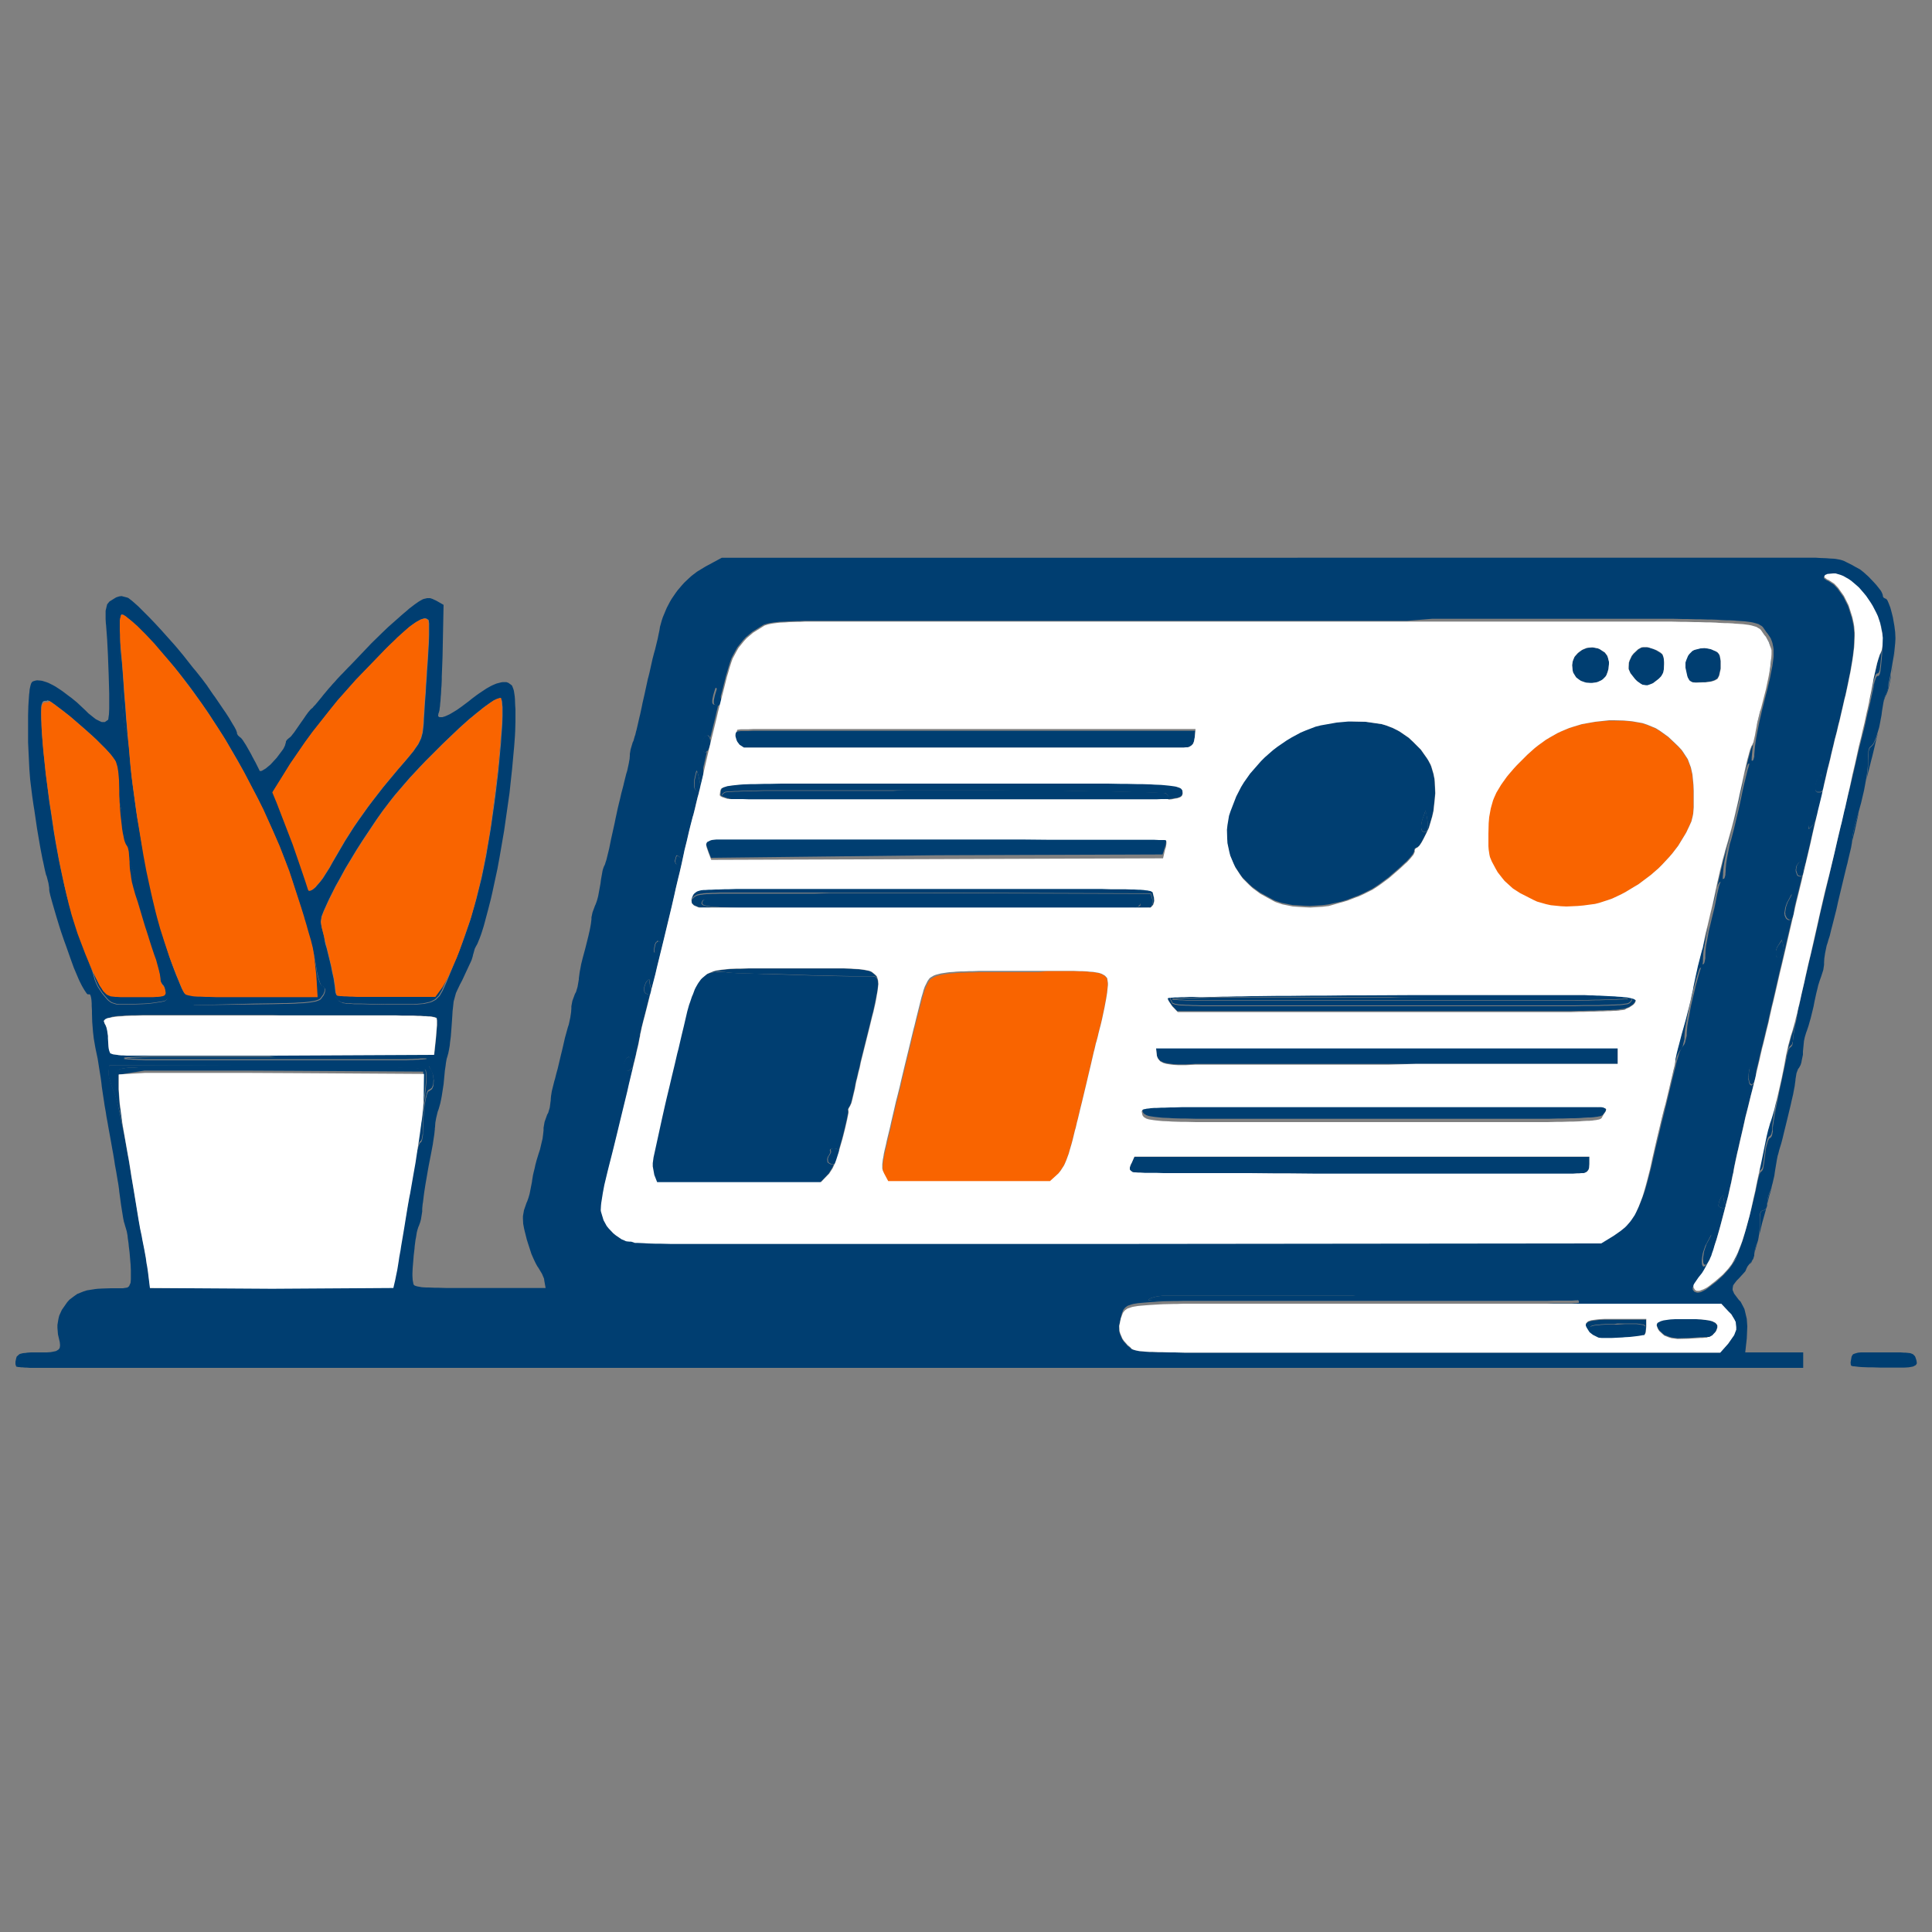
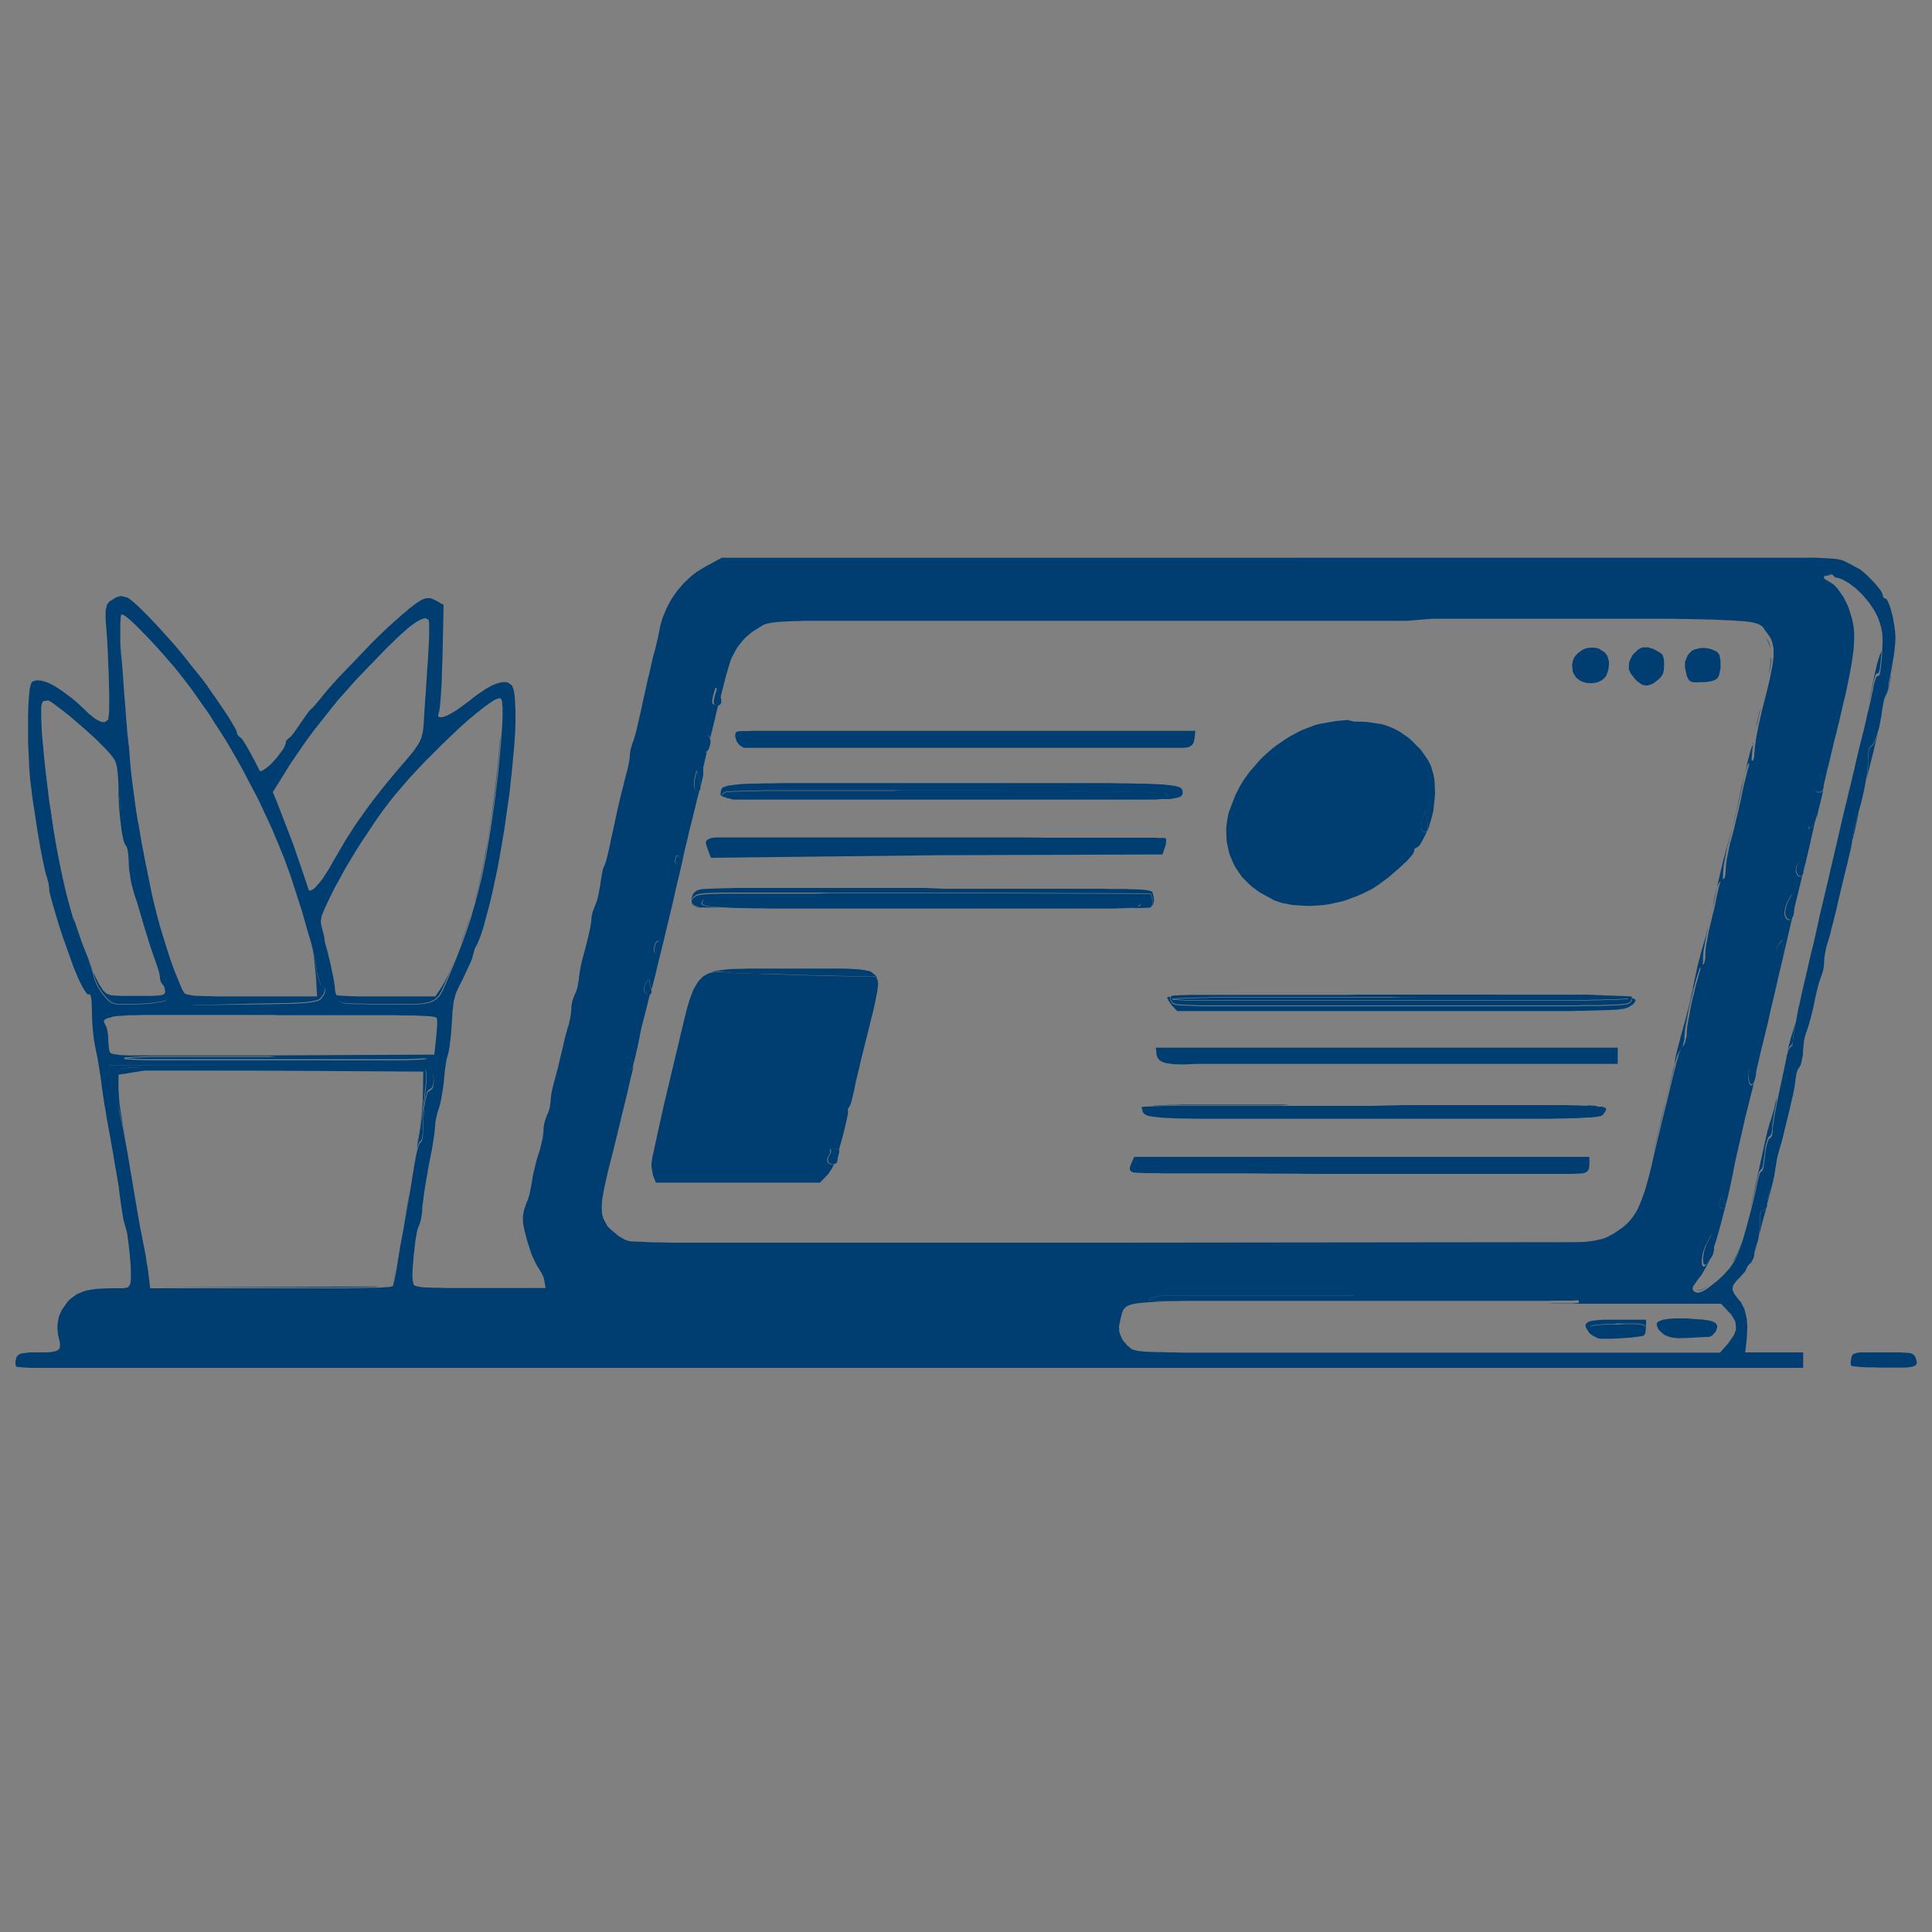
<svg xmlns="http://www.w3.org/2000/svg" id="Layer_1" x="0px" y="0px" viewBox="0 0 750 750" style="enable-background:new 0 0 750 750;" xml:space="preserve">
  <rect x="0" y="0" width="750" height="750" fill="#808080" stroke="none" />
  <style type="text/css">	.st0{fill:#003E71;}	.st1{fill:#F96400;}	.st2{fill:#FFFFFF;}</style>
  <path class="st0" d="M539.9,503h4.8h9.5h4.6h9h4.2h8.2h3.7h3.6h1.7h3.3h1.5h3h1.3h2.6h1.1h2.2h0.9h1.7h0.7h1.2h0.4l0.7,0.1h0.1 l2.2,0.7l0.5,0.3l0.2,0.1l0.3,0.3v0.1l-0.1,0.1h-0.3l-0.7,0.1h-0.5l-1.2,0.1h-0.8h-1.7h-1h-2.2h-1.3l-2.6,0.1h-1.5h-3.1h-1.7h-3.5 H589h-3.8h-2H579h-2.2h-4.5h-2.4h-4.8h-2.5h-10.3h-5.5h-11.2h-5.9h-17H502h-5h-5h-2.4h-4.7h-2.2h-4.4h-2.1h-4h-1.9h-3.7h-1.7h-3.3 h-1.5h-2.9h-1.3h-2.4h-1.1h-2h-0.8l-1.5-0.1h-0.6l-1-0.1h-0.3l-0.4-0.1l0,0l0.3-0.4l0.5-0.3l0.3-0.1l1.6-0.5l1-0.2l0.9-0.1l1-0.1 h0.7h1.5h0.9h2h1.2h2.4h1.4h2.8h1.6h3.2h1.7h3.5h1.9h7.8h4.2h8.7h4.6h9.3h4.8h9.7h4.9 M665.3,482l0.1,3.2l-0.5,2l-0.6,1l-1,1.5 l-0.4,0.5l-0.4,0.5l-0.2,0.1L662,491h-0.1l-0.4-0.2l-0.2-0.4l-0.1-0.3l-0.1-1.4l0.1-0.9l0.3-1.9l0.3-1l0.7-2l0.5-0.9l1.8-3.4  M680.2,489.3l-0.1,0.4l-0.3,0.5l-0.8,0.7l0,0l0.4-0.4L680.2,489.3 M682,483.2l-0.3,1l-0.5,1.7l-0.2,0.8v0.3v-0.1l0.3-2l0.5-1.5 l0.3-0.5 M684,475l-0.4,1.7l-0.7,2.9l0,0l0.3-2.9v-1.5v-2.6l0.1-1.2l0.1-0.4l0.3-0.7l0.2-0.2l0.4-0.2h0.3l1-0.6 M668.9,464.3 l0.1,0.2v0.2l0.2,1.3l0.3,1l0.2,0.4l0.2,0.9l-0.2,0.3l-0.5,0.4h-0.5l-1.1-0.4l-0.5-0.5v-0.3l0.3-1.4l0.4-1l0.2-0.4l0.5-0.7l0.2-0.1 L668.9,464.3 M687.7,461.3l-0.5,1.8l-0.2,0.5l-0.4,1.5l-0.2,0.9l-0.4,1.4l0.3-2.3l0.5-1.7l0.3-0.6l0.5-1.3l0.3-1 M325,446.1l0.5,0.2 l0.1,0.1l0.2,0.3v0.2v0.4l-0.1,0.3l-0.4,1.5l-0.2,1.1v0.4l-0.2,0.7l-0.3,0.2l-0.6,0.4h-0.4h-0.8l-0.4-0.2l-0.7-0.4l-0.2-0.4 l-0.1-1.1l0.3-0.9l0.3-0.4l0.6-1.1v-0.7l-0.2-0.2l0.2-0.5l0.8-0.2h0.6 M544.8,429h7.8h3.6h7.1h3.3h6.4h2.9h5.7h2.6h5h2.3h4.4h2h3.8 h1.7h3.2h1.4l2.7,0.1h1.1l2.2,0.1h0.9l1.7,0.1l0.7,0.1l1.3,0.1h0.5l0.9,0.1l0.3,0.1l0.5,0.1l0.1,0.1l0.2,0.1v0.1l-0.1,0.1l-0.2,0.1 l-0.4,0.1h-0.3l-0.8,0.1h-0.5l-1.1,0.1H617l-2,0.4h-0.9l-2,0.1h-1.2l-2.4,0.1h-1.4l-3,0.1h-1.7l-3.5,0.1h-2h-4h-2.3H586h-2.5h-5.3 h-2.9h-5.9h-3.2h-6.6H556h-7.3h-4h-8.1h-4.3h-17.7h-11.3H498h-5.2h-2.5h-4.9H483h-4.6h-2.2h-4.3h-2H466h-1.8h-3.5h-1.6H456h-1.4H452 h-1.1h-2.1h-0.9h-1.6h-0.6h-1.1h-0.3l-0.5-0.1l0,0l-0.7-1.5l0.5-0.1l0.8-0.1h0.6l1.3-0.1h0.9l1.9-0.1h1.1l2.4-0.1h1.4h2.9h1.6h3.3 h1.8h3.7h2h4.1h2.2h4.5h2.4h4.8h2.5h5.1h2.7h10.9h5.8h11.8h6.1 M697,419.3l-0.2,1.4l-0.1,0.8l-0.4,2.1l-0.2,1.1l-0.6,2.7l-0.3,1.4 l-0.5,2.3l0.5-2.3l0.3-1.4l0.6-2.6l0.2-1.1l0.4-2.1l0.1-0.8L697,419.3 M680.9,414.3l0.5,0.5l0.1,0.4l0.2,0.9v0.5l-0.1,1.2l-0.2,0.7 l-0.5,1.6l-0.3,0.4l-0.5,0.5l-0.3-0.1l-0.5-0.4l-0.2-0.6l-0.3-1.4v-1l0.3-2.5l0.2-0.6l0.1-0.2l0.2-0.3h0.1 M244.3,410.3l0.9,0.9 l0.5,1l0.1,0.6v1l-0.2,0.4L245,415l-0.4,0.3l-0.8,0.4h-0.4l-0.8-0.2l-0.3-0.4l-0.3-1.4l0.2-1.1l0.2-0.5l0.5-1l0.3-0.3l0.6-0.4  M114.2,410h4.5h2.1h4.2h2h3.9h1.8h3.6h1.7h3.3h1.5h3h1.4h2.7h1.2h2.4h1.1h2.1h0.9l1.8,0.1h0.8l1.4,0.1h0.6l1.1,0.1h0.4l0.8,0.1h0.3 l0.5,0.1h0.1l0.2,0.1l0,0l-0.1,0.1h-0.2l-0.4,0.1h-0.3l-0.8,0.1h-0.5l-1.1,0.1h-0.7l-1.4,0.1h-0.8l-1.7,0.1h-0.9h-2h-1.1h-2.3h-1.2 h-2.6h-1.4h-2.8h-1.5h-3.1H137h-3.4h-1.8h-3.7h-2h-4H120h-4.3h-2.2H109h-2.4h-7h-4.4h-2.1h-4.2h-2H83h-1.8h-3.6h-1.7h-3.3h-1.5h-3 h-1.4H64h-1.2h-2.4h-1.1h-2.1h-0.9l-1.8-0.1h-0.8l-1.5-0.1h-0.6l-1.2-0.1h-0.5l-0.9-0.1h-0.3l-0.5-0.1h-0.1L48,411l0,0l0.2-0.1 l0.4-0.1h0.3l0.7-0.1h0.5l1-0.1h0.6l1.3-0.1h0.8l1.6-0.1h0.9l2-0.1h1.1h2.3h1.2h2.6h1.4h2.9h1.5h3.2h1.7h3.5h1.8h3.8h2h4h2.1h4.3 h2.3h4.6h2.4 M554.1,387h6.7h3.2h6.3h3h5.8h2.8h5.4h2.5h5h2.3h4.5h2.1h4.1h1.8h3.6h1.6h3.1h1.4l2.7,0.1h1.2h2.2h0.9l1.8,0.1h0.7 l1.3,0.1h0.5l0.8,0.1h0.2l0.3,0.1l0,0l-0.1,0.1h-0.2l-0.6,0.1h-0.5l-1.1,0.1h-0.7l-1.5,0.1h-0.9l-2,0.1h-1.2l-2.4,0.1h-1.4l-2.9,0.1 h-1.6l-3.4,0.1h-1.9h-3.8h-2.1h-4.3H597h-4.7h-2.5h-5.2h-2.8h-5.6h-3h-6.1H564h-6.5h-3.4h-7h-3.7h-10.6h-6.7h-3.2h-6.3h-3h-5.8H505 h-5.4h-2.5h-5h-2.3h-4.5h-2.1h-4h-1.9h-3.6h-1.6H469h-1.4l-2.7-0.1h-1.2h-2.2h-0.9l-1.8-0.1h-0.7l-1.3-0.1h-0.5l-0.8-0.1h-0.2 L455,388l0,0l0.4-0.1l0.6-0.1h0.5l1.1-0.1h0.7l1.5-0.1h0.9l2-0.1h1.2l2.4-0.1h1.4l2.9-0.1h1.6l3.4-0.1h1.9h3.8h2.1h4.3h2.3h4.7h2.5 h5.2h2.8h5.6h3h6.1h3.2h6.5h3.4h7h3.7 M252,380.5l0.2,1.4l0.3,1.3l0.2,0.6l0.2,0.8v0.3v0.5l-0.1,0.2l-0.2,0.3l-0.2,0.1l-0.4,0.1 h-0.3l-1.1-0.5l-0.4-0.7l-0.1-0.5v-1l0.2-0.6l0.4-1.2l0.4-0.6l0.7-0.8h0.3 M692.3,367.2l0.2,1.5l-0.2,0.7l-0.4,1.3l-0.4,0.4 l-0.7,0.7h-0.4l-0.4-0.1l-0.2-0.1l-0.3-0.4l-0.1-0.3v-1.8l0.5-1.4l0.4-0.6l1.5-2.1 M255.7,365.4l0.6,0.3l0.3,0.4l0.2,0.8l-0.2,0.5 l-0.5,1l-0.4,0.4l-0.9,0.8l-0.4,0.3h-0.1l-0.2-0.2v-0.3v-0.6v-0.5l0.3-1.6l0.4-0.8l0.3-0.2l0.5-0.3 M696.3,349.8l0.2,2.7l-0.1,1.8 l-0.1,0.6l-0.3,1l-0.2,0.3l-0.4,0.6l-0.2,0.1l-0.5,0.1l-0.3-0.1l-0.5-0.3l-0.3-0.3l-0.5-1.1l-0.1-1l0.1-0.6l0.2-1.3l0.2-0.7l0.5-1.4 l0.4-0.7l1.4-2.6 M700.7,334.1l0.1,0.1l0.1,0.3v0.2l-0.1,0.5l-0.1,0.3l-0.5,1.6l-0.2,1.1v0.4l-0.1,0.8l-0.2,0.3l-0.4,0.4H699 l-0.8-0.2l-0.4-0.4l-0.1-0.3l-0.4-1.2v-0.7l0.3-1.4l0.4-0.6l0.4-0.5l0.3-0.2l0.6-0.3l0.3-0.1l0.8-0.1 M263.3,332.3l0.9,0.7l0.4,0.7 v0.4l-0.1,0.8l-0.2,0.3l-0.5,0.6l-0.3,0.1l-0.9-0.3l-0.4-0.8V334l0.4-1.5l0.5-0.4 M721.4,316.2l-1.5,6.8l-0.9,3.6v-0.1v-0.3l0.1-1.2 l0.2-1.1l0.1-0.6l0.6-2.7l0.4-1.3l1.2-4.2 M554,317.5l0.3,2.5v1.4l-0.1,0.3l-0.3,0.7l-0.2,0.2l-0.5,0.4H553l-0.9-0.4l-0.3-0.7 l-0.1-0.5v-1.1l0.1-0.7l0.3-1.4l0.3-0.8l1.1-3 M704.6,316.2l0.2,0.2l0.1,0.2l0.1,0.5v0.3l-0.2,1l-0.3,0.6l-0.7,1.2l-0.4,0.4 l-0.8,0.8l-0.3,0.2l-0.1-0.1l-0.1-0.3v-0.4l0.1-0.8l0.1-0.6l0.6-2l0.6-1l0.3-0.2l0.7-0.3 M706.9,300.6l0.1,0.1v0.2l0.2,1.7l0.3,1.4 l0.2,0.6l0.2,1.3l-0.2,0.5l-0.5,0.8l-0.5,0.2h-1.3l-0.6-0.5l-0.1-0.5l-0.1-1.1l0.1-0.7l0.4-1.5l0.4-0.8l0.6-1l0.3-0.5l0.1-0.1 L706.9,300.6 M270.6,299.4l0.1,0.3l0.2,0.7l0.2,0.6l0.5,2.3l0.3,1.5v0.5v0.8l-0.1,0.3l-0.3,0.5l-0.2,0.1l-0.5,0.1l-0.3-0.1l-0.5-0.4 l-0.2-0.4l-0.2-0.6V305v-0.4l0.1-1.7l0.2-0.9l0.4-1.8L270.6,299.4L270.6,299.4 M728.2,287.7l-0.4,1.8l-1,4.2l-0.3,1.1l-0.6,2.4 l-1,3.9l-0.5,2.1v0.2l0.4-2.4l0.2-1.7l0.2-1.6V297v-1.3v-0.5l0.2-3.4l0.2-0.8l0.1-0.3l0.3-0.5l0.2-0.1l0.6-0.6l0.5-0.6l0.2-0.4 l0.9-2l0.4-1.3l0.2-0.5 M275.1,285.8l0.4,0.7l0.1,0.6v1.4l-0.2,0.9l-0.5,1.4l-0.3,0.5l-0.6,0.8h-0.3l-1-0.5l-0.4-0.7l-0.1-0.5 l-0.1-1l0.1-0.6l0.3-1.2l0.3-0.6l0.6-0.9l0.4-0.4l0.2-0.1l0.7-0.1 M278.5,267.3l0.1,0.2l0.3,0.6l0.2,0.4l0.6,1.9l0.3,1.3v0.5 l-0.1,0.9l-0.3,0.3l-0.6,0.5h-0.4l-1-0.2l-0.4-0.4l-0.1-0.4V272l0.1-0.6l0.3-1.4l0.3-1l0.4-1.3l0.2-0.5h0.1 M734,263.1l-0.2,1 l-0.4,1.9l-0.2,0.9l-0.4,1.4l-0.6,1.5L732,270l-0.3,0.9l-0.2,0.5l-0.3,1.2l0.1-0.9l0.3-1.1l0.1-0.4l0.3-0.7l0.1-0.1l0.5-1.2l0.4-1.3 l0.2-0.8l0.4-1.8l0.2-1l0.3-1.7 M734.6,259.8l-0.2,1.1v0.2l0.2-1l0.4-2.5 M735.6,253.3l-0.3,2.1v0.1l0.3-2l0.1-1.2 M735.9,250.4 l-0.1,0.9v0.1L735.9,250.4v-0.8 M710,363.9l0.2-0.6l0.6-2.5l0.4-1.5l1.6-6.3l0.7-3.2l0.5-2.1l-0.5,2.1l-0.7,3.2l-1.6,6.3l-0.4,1.5 l-0.6,2.5L710,363.9l-0.3,0.9l-0.3,1.1l0.3-1.1L710,363.9z" />
  <path class="st0" d="M734.3,525h1h1.7h0.8l1.3,0.1h0.6l1,0.1l0.9,0.1l1,0.4l0.8,0.8l0.2,0.5l0.3,0.9l0.1,0.4l0.1,0.7v0.3l-0.3,0.5 l-0.2,0.2l-0.6,0.3l-0.4,0.2l-1.1,0.2l-0.6,0.1l-1.7,0.1h-0.9H736h-4.3H730l-3.2-0.1h-1.5l-2.6-0.1l-1.2-0.1l-1.7-0.2h-0.3l-0.5-0.1 l-0.2-0.1l-0.2-0.1l-0.1-0.2l-0.1-1l0.3-1.8l0.1-0.5l0.4-0.7l0.2-0.2l0.5-0.2l0.3-0.1l0.7-0.2l0.4-0.1l1.1-0.1h0.6h1.5h0.8h2h3.7 h1.2 M515.2,216.5h6h11.5h5.7h10.8h5.3h10.1h5h9.5h4.7h8.8h4.3h8.2h4h7.6h3.7h7.1h3.5h6.5h3.2h6h2.9h5.5h2.7h5h2.4h4.5h2.2h4.1h2 h3.7h1.8h3.3h1.6h3h1.4h2.6h1.3h2.3h1.1h2h1h1.7l1.6,0.1l2.6,0.1l1.2,0.1l1.8,0.1l0.8,0.1l1.1,0.2l0.5,0.1l0.7,0.2l0.8,0.3l1,0.5 l2.2,1.1l0.5,0.3l0.9,0.5l1.1,0.6l0.4,0.2l0.9,0.7l0.5,0.4l1,0.9l1,0.9l2,2.1l1,1.1l1.5,1.9l0.3,0.4l0.4,0.8l0.3,0.8v0.4l0.3,0.6 l0.7,0.4h0.2l0.4,0.4l0.2,0.3l0.4,0.9l0.2,0.5l0.5,1.3l0.2,0.7l0.4,1.5l0.4,1.6l0.6,3.4l0.1,0.8l0.2,1.6l0.1,2.1v0.6l-0.1,1.7 l-0.1,0.9l-0.2,2.1l-0.3,2.1l-0.8,4.6l-0.2,1.1l-0.4,2.1l-0.2,1l-0.4,1.8L733,267l-0.4,1.3l-0.5,1.2l-0.1,0.1l-0.3,0.7l-0.1,0.4 l-0.3,1.1l-0.7,4.2l-0.2,1.6l-0.6,3.2l-0.3,1.5l-0.8,2.7l-0.4,1.3l-0.9,2l-0.2,0.4l-0.5,0.6l-0.6,0.6l-0.2,0.1l-0.3,0.5l-0.1,0.3 l-0.2,0.8l-0.2,3.4v0.5v1.3v0.7l-0.2,1.6l-0.2,1.7l-0.7,4l-0.4,2.1l-1.1,4.7l-2.1,7.6l-0.4,1.3l-0.6,2.7l-0.1,0.6l-0.2,1.1l-0.1,1.2 v0.3l-0.1,0.9l-0.1,0.5l-0.2,1.2l-1,4.2l-0.1,0.4l-0.2,0.9l-0.1,0.5l-0.3,1.1l-0.3,1.2l-0.7,2.9l-2.3,9.6l-0.7,3.2l-1.6,6.3 l-0.4,1.5l-0.6,2.5l-0.2,0.6l-0.3,0.9l-0.3,1.1l-0.4,1.2l-0.6,2.9l-0.1,0.7l-0.2,1.3l-0.1,1.6v0.9l-0.3,2L707,379l-0.1,0.3l-0.4,1.1 l-0.2,0.6l-0.5,1.6l-0.2,0.9l-0.5,2l-0.7,3.2l-0.4,2.1l-1.1,4.5l-0.3,1l-0.5,1.8l-0.7,2.1l-0.2,0.5l-0.4,1.3l-0.2,0.7l-0.3,1.4 l-0.4,4.1v1.2l-0.5,2.4l-0.1,0.6l-0.3,1l-0.6,1.1L698,415l-0.6,1.6L697,419v0.3l-0.2,1.4l-0.1,0.8l-0.4,2.1l-0.2,1.1l-0.6,2.6 l-0.3,1.4l-0.7,2.9l-0.7,2.9l-1.4,5.7l-0.3,1.3l-0.6,2.3l-0.8,2.6l-0.1,0.4l-0.3,1.2l-0.2,0.6l-0.3,1.5l-0.8,4.8l-0.2,1.5l-0.7,3 l-0.2,0.7l-0.3,1.2l-0.5,1.3l-0.3,0.6l-0.5,1.7l-0.3,2.4v0.8l-0.4,1.1l-1.1,0.7h-0.3l-0.4,0.2l-0.2,0.2l-0.3,0.7l-0.1,0.4l-0.1,1.2 v2.6v1.5l-0.3,2.9l-0.1,0.7l-0.2,1.1l-0.4,1.3l-0.3,0.6l-0.5,1.5l-0.3,2v0.6l-0.4,1.3l-1.1,1.6l-0.4,0.4l-0.7,0.9l-0.5,1v0.1 l-0.2,0.4l-0.1,0.3l-0.5,0.6l-2.1,2.3l-0.8,0.8l-1,1.3l-0.4,0.6l-0.2,1.2v0.6l0.6,1.4l1.8,2.4l0.7,0.7l1,1.9l0.5,1l0.6,2.5l0.3,1.3 l0.2,2.9l-0.2,4.7l-0.6,5.4H700v6H343.7h-18h-8.9h-17h-8.4h-16.1h-7.9h-15.2h-7.5h-14.3h-7h-13.5h-6.6h-12.6h-6.2h-11.8h-5.8h-11 h-5.4h-10.3h-5.1h-9.6h-4.7h-8.9h-4.3h-8.2h-4h-7.6h-3.7h-6.9h-3.4h-6.3h-3.1h-5.7h-2.8h-5.2h-2.5h-4.7h-2.3h-4.1h-2h-3.7h-1.8h-3.2 h-1.6H22h-1.4h-2.4h-1.1h-2h-1h-1.7h-0.8l-1.3-0.1H9.7l-1-0.1H8.2l-0.7-0.1H7.2l-0.5-0.1l-0.4-0.1L6,529.6v-1l0.3-1.4l0.2-0.6 l0.9-0.8l0.3-0.2l0.8-0.2l0.4-0.1l1.1-0.1l0.6-0.1L12,525h2.5h1.1h1.8h0.8l1.4-0.1l0.6-0.1l1-0.2l0.5-0.1l0.7-0.4l0.3-0.2l0.4-0.5 l0.1-0.3l0.1-0.7V522l-0.1-1l-0.4-1.7l-0.3-1.3l-0.2-2.5v-1.2l0.4-2.4l0.3-1.2l1-2.2l2.1-3l0.9-1l2-1.5l1-0.7l2.5-1l1.3-0.4l3.2-0.5 l0.9-0.1l1.9-0.1l3.1-0.1h0.8H45h0.6h1.1h1l1.3-0.2l0.5-0.1l0.6-0.5l0.5-1.1l0.1-0.3l0.1-1.3v-0.7v-1.8v-1l-0.1-2.2l-0.1-1.1 l-0.2-2.4l-0.1-1.2l-0.3-2.4l-0.1-1.1l-0.3-2.1l-0.1-1l-0.3-1.6l-0.5-1.7l-0.1-0.3l-0.3-1.1l-0.2-0.6l-0.3-1.5l-0.8-5l-0.2-1.5 l-0.5-3.7l-0.1-1l-0.3-2.1l-0.2-1.1l-0.4-2.4l-0.2-1.2l-0.5-2.7l-0.2-1.4l-0.5-3l-0.3-1.6l-0.6-3.4l-1-5.5l-0.2-1.2l-0.5-2.7 l-0.2-1.4l-0.5-2.8l-0.2-1.4l-0.4-2.6l-0.5-3.4l-0.1-1l-0.3-2.3l-0.2-1.2l-0.4-2.5l-0.2-1.3l-0.4-2.5l-0.7-3.3l-0.2-1l-0.4-2.3 l-0.2-1.2l-0.3-2.6l-0.1-1.3l-0.2-2.5l-0.1-3.4v-1l-0.1-1.8v-0.9l-0.1-1.4l-0.1-0.7l-0.2-0.9l-0.3-0.6H34l-0.4-0.4l-0.2-0.3 l-0.6-0.9l-0.3-0.5l-0.7-1.2l-1-2l-0.4-0.9l-1.1-2.6l-0.6-1.4l-1.2-3.3l-0.6-1.7l-1.3-3.7l-0.7-1.9l-1.3-3.8l-0.6-1.9l-1.1-3.6 l-0.5-1.7l-0.9-3.1l-0.4-1.4l-0.6-2.2l-0.1-0.5l-0.2-0.8l-0.1-0.8v-0.7l-0.3-1.9l-0.7-2.7l-0.2-0.4l-0.4-1.6l-0.2-0.9l-0.5-2.4 l-0.3-1.3l-0.6-3.1l-0.3-1.6l-0.6-3.5l-0.6-3.5l-1.1-7.5l-0.3-1.8l-0.5-3.5l-0.6-4.8l-0.2-1.7l-0.3-3.9l-0.1-2l-0.2-4.2l-0.2-4.2 v-8.4v-2l0.1-3.6l0.1-1.7l0.2-2.9l0.1-0.7l0.1-1.2l0.1-0.5l0.2-0.9l0.1-0.4l0.2-0.6l0.3-0.5l0.4-0.3l1-0.3l0.6-0.1l1.3,0.1l0.7,0.1 l1.6,0.5l0.8,0.3l1.8,0.9l0.9,0.5l2,1.3l1,0.7l2.1,1.6l1.1,0.8l2.2,1.8l3.3,3.1l1.1,1.1l2,1.6l0.9,0.7l1.6,0.8l0.7,0.3h1.2l1.3-0.9 v-0.1l0.1-0.4v-0.2l0.1-0.7l0.1-0.7l0.1-2.2v-1.2v-3v-1.6l-0.1-3.5l-0.1-3.6l-0.3-8l-0.1-2l-0.2-3.9l-0.4-5.4l-0.1-0.9l-0.1-1.6 v-0.8v-1.3v-1.2l0.4-1.7l0.2-0.8l0.9-1.1l2.1-1.3l0.5-0.3l0.9-0.3l0.4-0.1l0.8-0.1l2.3,0.6l0.4,0.2l1.3,1l0.7,0.6l1.8,1.6l0.9,0.9 l2.1,2.1l1.1,1.1l2.4,2.5l2.4,2.6l5.1,5.7l1.2,1.4l2.4,2.9l3.3,4.2l0.4,0.5l1.1,1.3L78,263l0.4,0.5l0.9,1.2l1.2,1.6l0.1,0.2l0.7,1 l0.4,0.6l1.1,1.6l0.6,0.8l1.3,1.9l2.1,3.1l0.7,1l1.3,2l0.6,1l1,1.7l0.5,0.8l0.7,1.3l0.4,1.1v0.4l0.4,0.7l0.9,0.8l0.2,0.1L94,287 l0.3,0.4l0.7,1.1l0.4,0.6l0.8,1.4l1.3,2.3l0.4,0.8l0.8,1.5l0.4,0.7l0.6,1.2l0.3,0.6l0.4,0.8l0.3,0.6l0.1,0.3h0.6l0.3-0.1l1-0.6 l0.5-0.3l1.2-1l0.6-0.5l1.2-1.3l1.2-1.3l2.1-2.8l0.5-0.7l0.6-1.2l0.4-1.4v-0.3l0.4-0.6l0.9-0.8l0.2-0.1l0.6-0.6l0.3-0.4l0.8-1 l2.7-3.9l0.5-0.7l0.9-1.3l0.4-0.6l0.8-1.1l0.4-0.5l0.6-0.7l0.5-0.5h0.1l0.4-0.4l0.2-0.3l0.7-0.7l2.4-2.9l0.7-0.9l1.6-1.9l0.4-0.5 l1-1.1l0.5-0.6l1.2-1.3l0.6-0.7l1.5-1.6l0.8-0.8l1.9-2l1-1l2.3-2.4l4-4.2l1.9-2l4.3-4.2l2.2-2.1l4.3-3.8l1-0.9l1.9-1.6l0.9-0.8 l1.7-1.3l0.8-0.6l1.3-0.9l1.4-0.8l0.5-0.2l0.9-0.2l0.4-0.1h0.8h0.4l0.9,0.3l1.5,0.7l2.8,1.6l-0.4,20l-0.1,2.8l-0.2,5.1v1.2l-0.1,2.3 l-0.1,1.1l-0.1,2.1l-0.1,1l-0.1,1.7l-0.1,0.8l-0.1,1.3l-0.1,0.6l-0.1,0.9l-0.2,0.8l-0.2,0.5l-0.1,0.7v0.3l0.3,0.3l0.2,0.1h0.7h0.4 l1-0.3l0.5-0.2l1.3-0.6l0.7-0.4l1.5-0.9l0.8-0.5l1.7-1.2l2.8-2.1l1.1-0.9l2-1.5l1-0.7l1.8-1.2l0.9-0.6l1.6-0.9l0.8-0.4l1.4-0.6 l0.7-0.2l1.2-0.3l0.6-0.1h1h0.5l0.8,0.3l1.1,0.8l0.3,0.3l0.5,1.3l0.2,0.7l0.3,2l0.1,1.1l0.1,2.6l0.1,1.4v3.2v1.6l-0.1,3.7l-0.1,1.9 l-0.3,4.1l-0.2,2.1l-0.4,4.4l-0.2,2.2l-0.5,4.6l-0.5,4.7l-1.4,9.8l-0.7,4.9l-1.7,9.9l-0.9,4.9l-2,9.3l-0.5,2.2l-1.1,4.3l-1.6,6 l-0.3,1L187,362l-0.3,0.9l-0.6,1.6l-0.3,0.7l-0.4,1L185,367l-0.1,0.1l-0.2,0.4l-0.1,0.2l-0.3,0.6l-0.7,2.5l-0.1,0.5l-0.4,1.3 l-0.3,0.7L182,375l-2.6,5.6l-0.8,1.5l-1.1,2.3l-0.5,1.1l-0.6,2.2l-0.3,1.1l-0.3,2.8l-0.1,0.8l-0.1,1.7l-0.2,3l-0.1,1.4l-0.2,2.6 l-0.1,1.3l-0.3,2.3l-0.1,1.1l-0.3,1.7L174,409l-0.1,0.3l-0.3,1.1l-0.2,0.6l-0.3,1.7l-0.1,0.9l-0.3,2l-0.3,3.2l-0.2,2.1l-0.7,4.5 l-0.2,1.1l-0.4,1.9l-0.6,2.1l-0.4,1.1l-0.6,2.5l-0.1,0.6l-0.2,1.1l-0.1,1.4v0.2l-0.1,0.6v0.4l-0.1,0.9l-0.1,1l-0.4,2.6l-0.2,1.4 l-0.6,3.2l-1,5.1l-0.3,1.7l-0.6,3.5l-0.3,1.7l-0.5,3.2l-0.2,1.5l-0.3,2.5l-0.1,0.5l-0.1,0.9l-0.1,1.1v1.1l-0.4,2.5l-0.1,0.6 l-0.3,1.1l-0.5,1.4l-0.2,0.4l-0.4,1.3l-0.2,0.8l-0.3,1.9l-0.2,1l-0.3,2.3l-0.1,1.2l-0.3,2.5l-0.1,1.3l-0.2,2.4l-0.1,1.2l-0.1,2.1v1 l0.1,1.6l0.3,1.6l0.1,0.2l0.3,0.3l0.2,0.1l0.6,0.2l0.4,0.1l1.1,0.2l0.6,0.1l1.7,0.1h0.9l2.4,0.1h1.3l3.2,0.1h1.7h4.1h1.1h2.4h3.9 h25.3l-0.5-2.8l-0.1-0.8l-0.8-1.9l-1.5-2.5l-0.3-0.4l-0.6-1.1l-0.3-0.6l-0.7-1.5l-0.7-1.6l-1.2-3.7l-0.6-1.9l-0.9-3.6l-0.2-0.9 l-0.3-1.6l-0.1-2v-1l0.4-2.3l1-2.9l0.2-0.4l0.4-1.1l0.2-0.6l0.4-1.4l0.9-4.6l0.1-0.8l0.3-1.8l0.2-0.9l0.5-2l0.2-1l0.5-1.9l0.8-2.6 l0.5-1.5l0.8-3.4l0.2-0.8l0.2-1.5l0.2-1.8v-1l0.4-2.3l1-2.8l0.4-0.7l0.6-2l0.4-3v-0.4l0.1-1.1l0.1-0.6l0.2-1.3l1-4l0.2-0.6l0.4-1.6 l0.2-0.8l0.5-1.8l1.3-5.5l0.4-1.6l0.9-3.9l0.2-0.9l0.5-1.8l0.6-2.2l0.4-1.2l0.6-2.8l0.1-0.7l0.2-1.3l0.1-1.5v-0.8l0.4-2.1l1-2.7 l0.4-0.7l0.6-2l0.5-2.9v-0.4l0.2-1.5l0.1-0.8l0.4-2.1l0.2-1.1l0.6-2.4l1-3.7l0.3-1.2l0.6-2.4l0.3-1.2l0.5-2.2l0.2-1l0.3-1.7l0.2-1.7 v-0.7l0.4-1.9l1-2.7l0.2-0.4l0.4-1.1l0.2-0.6l0.4-1.5l0.9-4.9l0.2-1.6l0.5-2.8l0.1-0.6l0.3-1l0.3-0.8l0.1-0.1l0.3-0.7l0.1-0.4 l0.4-1.2l1.1-4.5l0.7-3.5l1.4-6.3l0.3-1.5l0.6-2.8l0.3-1.4l0.6-2.5l0.3-1.2l0.5-2.2l0.3-1.1l0.5-1.9l0.2-0.9l0.4-1.6l0.5-2l0.4-1.3 l0.6-2.8l0.1-0.6l0.2-1.1l0.1-1.3v-0.6l0.3-1.8l0.8-2.7l0.3-0.6l0.5-1.8l0.2-0.5l0.3-1.3l0.2-0.7l0.4-1.7l0.2-0.9l0.5-2.2l0.3-1.2 l0.6-2.8l0.3-1.5l0.8-3.5l1.3-6l0.2-0.7l0.4-1.6l0.2-0.9l0.4-1.8l0.2-0.9l0.4-1.8l0.6-2.3l0.4-1.4l0.8-3.3l0.2-0.8l0.3-1.5l0.4-1.9 l0.2-1.3l0.7-2.5l0.4-1.2l1-2.4l0.5-1.2l1.2-2.3l0.7-1.2l1.5-2.2l0.8-1.1l1.7-2l0.9-1l1.9-1.8l1-0.9l2.1-1.6l3.3-2l6.3-3.4h222.4  M525.3,503h-9.7h-4.8h-9.3h-4.6h-8.7H484h-7.8h-1.9h-3.5h-1.7h-3.2h-1.6h-2.8h-1.4h-2.4h-1.2h-2h-0.9h-1.5h-0.7l-1,0.1l-0.9,0.1 l-1,0.2l-1.6,0.5l-0.3,0.1l-0.5,0.3l-0.3,0.4l0,0l0.4,0.1h0.3l1,0.1h0.6l1.5,0.1h0.8h2h1.1h2.4h1.3h2.9h1.5h3.3h1.7h3.7h1.9h4h2.1 h4.4h2.2h4.7h2.4h5h5h10.7h14.1h-3.1h-6.2h-2.9h-5.7h-2.7h-5.3h-2.5h-4.9h-2.3h-4.5h-2.1h-4.1h-1.9h-3.8H473h-3.4H468h-3.1h-1.4 h-2.8h-1.3l-2.5,0.1h-1.1l-4.3,0.1l-1.8,0.1l-3.3,0.2l-1.3,0.1l-2.4,0.2l-1,0.1l-1.8,0.3l-0.7,0.2l-1.2,0.4l-0.4,0.2l-0.7,0.5 l-0.3,0.3l-0.4,0.5l-0.2,0.3l-0.5,1.3L435,512l-0.6,2.9l0.1,2l0.3,1l0.8,1.9l0.6,0.9l1.5,1.7l1,0.8l0.6,0.5l0.5,0.2l0.6,0.2l0.4,0.1 l0.9,0.2l0.6,0.1l1.3,0.1l0.8,0.1l1.8,0.1h1.1l2.4,0.1h1.4l3.1,0.1h1.8l3.9,0.1h2.3h4.8h2.8h2.9h1.5h3.1h1.7h3.4h1.8h3.7h2h4h2.1 h4.4h2.3h4.7h2.5h5.1h2.7h5.4h2.9h5.8h3.1h6.2h3.3h6.6h116.7l3.1-3.5l2.3-3.3l0.8-2.1v-1l-0.2-2l-0.5-1l-1.2-2l-1-1l-2.9-3.1H555 h-11.3h-7.1h-0.1h10.1h5.5h10.3h2.5h4.8h2.4h4.5h2.2h4.2h2h3.8h1.9h3.5h1.7h3.1h1.5l2.6-0.1h1.3h2.2h1h1.7h0.8l1.2-0.1h0.5l0.7-0.1 h0.3l0.1-0.1V505l-0.3-0.3l-0.2-0.1l-0.5-0.3l-2.2-0.7h-0.1l-0.7-0.1h-0.4h-1.2h-0.7h-1.7H604h-2.2h-1.1h-2.6h-1.3h-3h-1.5H589h-1.7 h-3.6H580h-8.2h-4.2h-9H554h-9.5h-4.8H530 M630.8,514h1.7h0.7h1.4h0.6l1,0.1l0.4,0.1l1.4,0.2l0.3,0.2l0.4,0.4l-0.1,0.2l-0.3,0.3 l-0.4,0.2l-1,0.3l-0.7,0.1l-1.5,0.2l-0.9,0.1l-1.9,0.2l-1,0.1l-4.1,0.2h-1.9l-1.8-0.1l-0.8-0.1l-1.4-0.2l-0.5-0.1l-1.8-0.5l-0.8-0.3 l-0.2-0.1l-0.3-0.3l0.1-0.1l0.3-0.2l0.3-0.1l0.8-0.2l0.6-0.1l1.3-0.1l0.8-0.1l1.7-0.1h1.1h2.2h1.3 M711.3,223l-2.1,0.2l-0.9,0.4 l-0.2,0.3l-0.1,0.5l0.3,0.3l0.8,0.6l0.7,0.3l2.1,1.4l1.5,1.6l0.7,1l1.5,2.1l0.6,1.2l1.2,2.4l0.4,1.2l1.1,3.5l0.5,2.3l0.2,1.2 l0.2,2.4v1.3l-0.1,2.8l-0.1,1.6l-0.4,3.3l-0.3,2l-0.7,4.1l-0.5,2.4l-0.5,2.5l-0.3,1.4l-0.6,2.8l-0.4,1.5l-0.7,3.1l-0.4,1.7l-0.8,3.5 l-0.5,1.9l-0.6,2.6l-0.5,1.9l-0.3,1.1l-0.5,2.2l-0.3,1.2l-0.6,2.5l-0.3,1.4l-0.7,2.8l-0.4,1.5l-0.7,3.1l-0.4,1.7l-0.5,2.3l-0.2-1.1 l-0.2-0.6L707,303v-2v-0.2l-0.1-0.1h-0.1l-0.2,0.2l-0.1,0.1l-0.3,0.5l-0.6,1l-0.4,0.8l-0.4,1.5l-0.1,0.7l0.1,1.1l0.1,0.5l0.6,0.5 h1.3l0.5-0.2l0.5-0.8l-0.1,0.5l-0.4,1.8l-0.9,3.7l-0.5,2l-0.7,3.1l0,0v-0.3l-0.1-0.5l-0.1-0.2l-0.2-0.2l-0.2-0.2l-0.7,0.3l-0.3,0.2 l-0.6,1l-0.6,2l-0.1,0.6L702,321v0.4l0.1,0.3l0.1,0.1l0.3-0.2l0.8-0.8l0.4-0.4l0.7-1.2l0.2-0.3l-0.4,1.8l-1,4.4l-0.5,2.3l-1.1,4.7 l-0.6,2.5l-1.2,5l0.1-0.7v-0.4l0.2-1.1l0.5-1.6l0.1-0.3l0.1-0.5v-0.2l-0.1-0.3l-0.1-0.1l-0.4-0.1l-0.8,0.1l-0.3,0.1l-0.6,0.3 l-0.3,0.2l-0.4,0.5l-0.4,0.6l-0.3,1.4v0.7l0.4,1.2l0.1,0.3l0.4,0.4l0.8,0.2h0.3l0.4-0.4l0.2-0.3l-0.6,2.6l-1.3,5.3l-0.7,2.8 l-0.9,3.8l0.1-1.4l-0.2-2.7l-0.6-2.9l-1.4,2.6l-0.4,0.7l-0.5,1.4l-0.2,0.7l-0.2,1.3l-0.1,0.6l0.1,1l0.5,1.1l0.3,0.3l0.5,0.3l0.3,0.1 l0.5-0.1l0.2-0.1l0.4-0.6l0.2-0.3l0.1-0.2v0.1l-0.7,3l-1.4,6l-0.7,3.1l-1.5,6.4l-0.8,3.3l-1.6,7l-1,4.3l-0.5,2l-0.9,4l-0.4,1.9 l-0.9,3.6l-0.4,1.7l-0.8,3.3l-0.4,1.5l-0.7,3l-0.3,1.4l-1.3,5.4l-0.2,0.9l0.1-0.9v-0.5l-0.2-0.9l-0.1-0.4l-0.5-0.5l-1-0.3h-0.1 l-0.2,0.3l-0.1,0.2l-0.2,0.6l-0.3,2.5v1l0.3,1.4l0.2,0.6l0.5,0.4l0.3,0.1l0.5-0.5l0.3-0.4l0.4-1.3l-0.1,0.3l-1.1,4.4l-0.5,1.9 l-0.9,3.7l-0.4,1.6l-0.8,3.1l-0.3,1.4l-0.6,2.7l-0.3,1.3l-1,4.3l-0.6,2.7l-0.3,1.2l-0.5,2.3l-0.2,0.9l-0.3,1.5l-0.1,0.4l-0.3,1.6 l-0.2,1.3l-0.2,0.7l-0.6,3l-0.4,1.7l-0.8,3.6l-0.5,1.9l-1,3.9l-0.5,1.9l-1,3.8l-0.5,1.8l-1,3.5l-0.5,1.5l-0.6,1.9l-0.1-2.5l-0.7-3.2 l-1.8,3.4l-0.5,0.9l-0.7,2l-0.3,1l-0.3,1.9l-0.1,0.9l0.1,1.4l0.1,0.3l0.2,0.4l0.4,0.2h0.1l0.3-0.2l0.2-0.1l0.4-0.5l0.4-0.5l0.8-1.2 l-0.1,0.3l-0.1,0.3l-2.2,4l-0.8,1.3l-0.4,0.5l-0.8,1l-0.3,0.4l-1.5,2.2l-0.3,0.6v0.3v0.5l0.1,0.2l0.5,0.6l0.4,0.2l0.7,0.2h0.5l1-0.2 l0.6-0.3l1.2-0.6l0.7-0.5l3.4-2.6l2.2-2l1-1l1.9-2.1l0.8-1.1l1.4-2.1l0.5-1l0.8-2l0.7-1.9l0.4-1.1l0.8-2.4l0.4-1.4l0.8-2.8l0.4-1.5 l1.6-6l0.7-2.9l0.7-2.9l0.3-1.3l0.5-2.5l0.2-1.1l0.7-2.6l0.3-0.6l0.1-0.2l0.3-0.3h0.1l0.4-0.5l0.3-0.8l0.1-0.6l0.2-1.2l0.1-0.7 l0.2-1.5l0.1-0.9l0.3-2.5l0.3-1.4l0.2-0.6l0.3-1.1l0.2-0.4l0.3-0.6l0.2-0.1l0.5-0.4l0.3-0.5l0.1-0.3l0.3-1.4v-0.8v-0.8l0.1-0.8 l0.1-0.5l0.3-2.1l0.2-1.3l0.5-2.7l0.3-1.5l0.6-3l0.3-1.5l1-4.6l0.6-2.9l0.3-1.3l0.5-2.5l0.2-0.9l0.2-0.9l0.1-0.4l0.1-0.7v-0.2 l0.7-2.3l0.3-0.5l0.1-0.2l0.3-0.3h0.1l0.6-0.7l0.3-1.1v-0.7l0.2-1.6l0.2-1.6l0.2-1.1l0.4-2.3l0.3-1.4l0.6-2.9l0.3-1.6l0.7-3.4 l0.4-1.9l0.9-3.9l0.5-2.1l1-4.3l0.5-2.3l1.1-4.6l0.6-2.4l0.7-3l0.5-2.3l0.3-1.3l0.6-2.7l0.3-1.5l0.7-3l0.4-1.6l1.5-6.4l0.8-3.3 l1.5-6.5l0.7-3l2.1-9l1.3-5.7l0.6-2.5l0.6-2.5l0.3-1.1l0.5-2.1l0.2-0.9l0.4-1.7l0.2-0.7l0.3-1.2l0.1-0.4l0.7-3l0.6-2.5l0.3-1.4 l1.4-6l0.8-3.2l0.8-3.2l0.4-1.5l0.7-3l0.3-1.4l0.6-2.7l0.3-1.1l0.5-2.1l0.2-0.8l0.8-3.8l0.3-1.3l0.1-0.6l0.2-1.1l0.1-0.5l0.7-2.1 l0.3-0.4l0.1-0.1l0.3-0.1l0.1,0.1l0.5-0.5l0.3-1l0.1-0.7l0.2-1.6l0.1-1l0.2-2.1l0.1-1.1l0.2-4.6v-2l-0.1-2l-0.1-0.8l-0.2-1.5 l-0.1-0.5l-1.3-3.5l-1.2-2.3l-0.7-1.1l-1.5-2.2l-0.8-1l-1.7-2l-0.9-0.9l-1.8-1.7l-0.9-0.7l-1.9-1.4l-0.9-0.5l-1.8-1l-0.9-0.3 l-1.7-0.4 M42.5,413.5l-0.3,2.4v1.3l0.2,1.1l0.2,0.6l0.8,2.7l0.5,1.3l0.8,2.1l0.5,1.7l0.3,1.1L46,430l0.3,1.3l0.6,2.8l0.3,1.6 l0.7,3.3l0.4,1.9l0.7,4l0.4,2.2l0.8,4.6l0.4,2.6l0.9,5.3l0.5,2.9l1.9,11.1l0.6,3.4l0.3,1.4l0.3,1.4l0.1,0.6l0.2,1.1l0.1,0.5l0.6,3 l0.4,2.2l0.2,1.1l0.3,2.2l0.2,1l0.3,2l0.1,0.8l0.7,5.8H105h11h6.6h2.9h5.6h2.5l4.7-0.1h2l3.7-0.1h1.5l2.8-0.1l1-0.1l1.8-0.1l0.5-0.1 l0.8-0.2l0.1-0.1l0.3-0.9l0.3-0.9l0.1-0.6l0.6-2.8l0.2-1.6l0.2-1.4l0.2-1.2l0.1-0.7l0.5-3.1l0.3-1.8l0.7-3.8l0.4-2l0.7-4.1l0.4-2 l2.1-12.3l0.6-3.8l0.3-1.6l0.2-1.5l0.1-0.6l0.2-1.2l0.1-0.5l0.5-2.7l0.4-1.6l0.2-0.7l0.4-1.2l0.2-0.4l0.3-0.6h0.1l0.4-0.4l0.2-0.5 l0.1-0.4l0.3-1.7v-1l0.2-5.8l0.3-3.6l0.2-1.5l0.3-1.5l0.1-0.6l0.3-1.1l0.1-0.5l0.3-0.8l0.1-0.2l0.3-0.4h0.2l1.1-0.8l0.5-1.1l0.1-0.7 l0.1-1.6l-0.1-0.8L168,417l-0.3-0.7l-1.1-2.3 M546.2,241H541h-10.6h-5.6h-11.4h-6h-12.2h-6.4h-17.1h-10.9h-5.2h-10.1h-4.8h-9.5h-4.5 h-8.8h-4.2h-8.2h-3.9H394h-3.6h-7.1H380h-6.5h-3h-6h-2.8h-5.5h-2.6h-5h-2.3h-4.5h-2.1h-4.1h-1.9H330h-1.7H325h-1.5h-2.9h-1.3h-2.6 h-1.2h-2.3h-1l-2,0.1h-0.9l-3.3,0.1l-1.3,0.1l-2.3,0.1l-0.9,0.1l-1.6,0.2l-0.6,0.1l-1.1,0.2l-0.4,0.1l-1.3,0.4l-0.5,0.3l-4,2.5 l-2.5,2.1l-1.1,1.2l-2.1,2.6l-0.8,1.4l-1.5,2.8l-0.5,1.4l-0.7,2.2l-0.6,2.1l-0.4,1.3l-0.7,2.8l-0.4,1.6l-0.9,3.5l-0.3,1l-0.2-1.1 l-0.6-1.9l-0.2-0.4l-0.3-0.6l-0.1-0.2l-0.2-0.1h-0.1l-0.2,0.5l-0.4,1.3l-0.3,1l-0.3,1.4l-0.1,0.6v0.9l0.1,0.4l0.4,0.4l1,0.2h0.4 l0.5-0.4l-0.7,2.9l-0.5,2.2l-1.1,4.5l-0.6,2.4l-1.2,4.9l-0.6,2.6L273,298l0,3l-1,4.2l-0.1,0.4v-0.4v-0.5l-0.3-1.5l-0.5-2.3l-0.2-0.6 l-0.2-0.7l-0.1-0.3l-0.2-0.1l-0.1,0.1l-0.2,0.7l-0.4,1.8l-0.2,0.9l-0.1,1.7v0.4v0.6l0.2,0.6l0.2,0.4l0.5,0.4l0.3,0.1l0.5-0.1 l0.2-0.1l0.3-0.4l-0.4,1.8l-0.4,1.4l-0.7,2.9l-0.3,1.3l-0.6,2.4L269,317l-0.8,3.1l-0.6,2.4l-0.3,1.3l-0.6,2.6l-0.3,1.2l-0.6,2.4 l-0.2,1l-0.9,4.2l-0.8,3.5l-0.5,2l-1,4.2l-0.5,2.3l-1.1,4.8l-0.6,2.5l-2.5,10.4l-1.3,5.3l-1.3,5.3l-0.6,2.6l-1.3,5l-0.3,1.1 l-0.1-0.4l-0.2-0.6l-0.3-1.3l-0.2-1.4v-0.3h-0.3L251,381l-0.4,0.6l-0.4,1.2l-0.2,0.6v1l0.1,0.5l0.4,0.7l1.1,0.5h0.3l0.4-0.1 l-1.3,5.2l-0.9,3.5l-0.4,1.5L249,399l-0.2,1l-0.2,0.9l-0.1,0.4l-0.1,0.6v0.2l-0.2,0.9l-0.2,1l-0.1,0.6l-0.3,1.4l-0.2,0.8l-0.4,1.7 l-0.2,1l-1,4.1v-0.7l-0.1-0.6l-0.5-1l-0.9-0.9l-0.3-0.1l-0.6,0.4l-0.3,0.3l-0.5,1l-0.2,0.5l-0.2,1.1l0.3,1.4l0.3,0.4l0.8,0.2h0.4 l0.8-0.4l0.4-0.3l0.6-0.8l0.1-0.1l-0.4,1.8l-1.2,5l-0.6,2.7l-2.7,11.1l-1.3,5.4l-1.3,5.3l-0.6,2.4l-1.2,4.7l-0.5,2l-1.1,4.8 l-0.6,2.8l-0.2,1.2l-0.4,2.3l-0.1,1l-0.1,1.9v0.9l0.1,1.6l0.1,0.7l0.4,1.4l0.3,0.6l1.3,2.4l1.1,1.1l3.2,2.7l2.4,1.4l1.4,0.5l3,0.9 l1.8,0.3l1.9,0.3l1,0.1l2.1,0.2l1.2,0.1h0.4h0.3h0.6h0.4h0.9h0.6h1.2h0.7h3.1h1.9h4.1h2.4h5h2.9h5.9h3.3h6.8h3.7h7.5h4h8.3h4.4h8.9 h4.7h9.5h4.9h10h5.2H377h5.4h10.9h5.6h11.3h5.7h11.6h5.9h16.9h10.8h5.1h10.1h4.8h9.4h4.5h8.7h4.1h8.1h3.8h7.5h3.6h7h3.3h6.4h3h5.9 h2.8h5.4h2.5h4.9h2.3h4.5h2.1l4-0.1h1.9l3.7-0.1h1.7l3.3-0.1h1.5l2.9-0.1l1.3-0.1l2.6-0.1l1.2-0.1l2.3-0.1l1-0.1l2-0.1l0.9-0.1 l3.4-0.3l1.4-0.2l2.5-0.3l1-0.2l1.9-0.4l0.7-0.2l1.4-0.5l0.6-0.3l2.1-1.1l1.1-0.7l2.6-1.8l1.5-1.3l0.7-0.7l1.3-1.5l0.6-0.8l1.2-1.8 l0.5-1l1-2.2l0.5-1.3l1-2.7l0.5-1.5l0.9-3.2l0.5-1.9l1-3.9l0.5-2.3l1.1-4.8l0.9-3.7l0.5-2l0.9-3.9l0.5-1.9l0.9-3.7l0.4-1.6l2.3-9.5 l0.7-2.8l0.3-1.2l0.3-1.1l0.1-0.5l0.2-0.9l0.1-0.3l1.1-3.8l0.5-1.1l0.2-0.4l0.5-0.8l0.2-0.2l0.6-0.9l0.3-0.8l0.1-0.5l0.5-2v-1 l0.2-2.6l0.4-2.4l0.3-1.4l0.5-2.9l0.3-1.5l0.7-3.1l0.4-1.5l0.7-3l0.4-1.4l0.7-2.6l0.3-1l0.6-1.9l0.2-0.6l0.2-0.5l0.1-0.1l0.2-0.2 h0.1l0.3-0.1l0.2-0.4l0.1-0.3l0.3-1.5v-1l0.1-2.1l0.2-1.8l0.2-1l0.8-4.4l0.5-2.1l0.8-3.4l0.6-2.4l0.3-1.2l0.5-2.4l0.2-1.1l0.4-2 l0.2-0.8l0.5-2.2l0.4-1.2l0.2-0.5l0.4-0.8l0.2-0.2l0.3-0.3l0.1,0.1l0.4-0.1l0.2-0.4l0.1-0.3l0.2-0.8v-0.5l0.1-1v-0.6l0.2-2.3 l0.3-1.9l0.2-1.1l0.9-4.5l0.6-2l0.9-3.4l0.6-2.5l0.3-1.3l0.6-2.5l0.3-1.2l0.5-2.2l0.2-0.9l1-4.8l0.6-2.7l0.3-1.1l0.5-2.1l0.2-0.8 l0.4-1.6l0.2-0.6l0.3-1.1l0.1-0.4l0.3-0.7l0.1-0.2l0.2-0.3l0.1-0.1h0.2l0.1,0.1h0.3l0.2-0.3l0.1-0.2l0.3-1.1v-0.8l0.3-3.3l0.4-2.8 l0.3-1.7l0.7-3.5l0.4-1.9l0.9-3.9l0.5-2l1.7-6.7l0.9-3.8l0.3-1.6l0.6-3l0.2-1.3l0.3-2.4v-1v-1.9l-0.1-0.8l-0.3-1.5l-0.2-0.7 l-0.5-1.3l-0.4-0.6l-0.8-1.2l-0.5-0.6l-1.3-1.9l-0.5-0.5l-0.4-0.2l-0.8-0.5l-0.6-0.2l-1.4-0.4l-1-0.2l-2.3-0.3l-1.5-0.1l-1.6-0.1 l-0.9-0.1l-1.9-0.1h-1.1l-2.2-0.1l-1.2-0.1l-2.5-0.1h-1.4l-2.9-0.1h-1.6l-3.4-0.1h-1.8l-3.8-0.1h-2.1h-4.3h-2.3h-4.8h-2.6h-5.3h-2.8 h-5.9h-3.2h-6.5h-3.5h-7.1h-3.8h-7.7h-4.1h-8.4h-4.5h-9.1H556 M668.7,464.3l-0.2,0.1L668,465l-0.2,0.4l-0.4,1l-0.3,1.4v0.3l0.5,0.5 l1.1,0.4h0.5l0.5-0.4l0.2-0.3l-0.2-0.9l-0.2-0.4l-0.3-1l-0.2-1.3v-0.2l-0.1-0.2l-0.1-0.1 M281.2,377.3l1.1,0.2l1,0.1l1.1,0.1h0.7 l1.5,0.1h0.9l1.9,0.1h1.1l2.2,0.1h1.2l2.5,0.1h1.3l5.6,0.2l3,0.1l6,0.2l3,0.1l6,0.1l2.8,0.1l5.6,0.1h2.5h2.4h1.1h2.1h0.9l1,0.2 l0.5,0.3l0.2,0.3l0.3,0.7l0.1,0.5l0.1,1.1l-0.1,0.8l-0.2,1.7l-0.2,1.1l-0.5,2.4l-0.3,1.5l-0.7,3.2l-0.5,1.9l-1,4.1l-0.6,2.4 l-1.7,6.8l-1.1,4.4l-0.4,2l-0.5,1.9l-0.2,0.9l-0.4,1.7l-0.2,0.7L332,421l-0.1,0.6l-0.2,1.1l-0.1,0.4l-1,4.2l-0.3,1.1l-0.2,0.4 l-0.3,0.7l-0.1,0.1l-0.5,0.9l-0.1,0.5l0.1,0.1v0.3v0.4v0.3l-0.3,1.5l-0.2,1l-0.5,2.2l-0.3,1.3l-0.7,2.8l-0.4,1.5l-1.3,4.5v-0.1v-0.2 l-0.2-0.3l-0.1-0.1l-0.5-0.2l-1-0.1h-0.6l-0.8,0.2l-0.2,0.5l0.2,0.2v0.7l-0.6,1.1l-0.3,0.4l-0.3,0.9l0.1,1.1l0.2,0.4l0.7,0.4 l0.4,0.2h0.8h0.4l0,0l-0.7,1.5l-0.5,0.8l-0.9,1.4l-0.5,0.5l-2.8,2.9h-63.7l-1.1-2.8l-0.6-3.3v-1.3l0.1-0.7l0.2-1.5l0.2-0.9l3.1-14.2 l1.1-4.9l0.6-2.6l1.3-5.4l0.7-3l1.3-5.4l0.9-3.9l0.5-1.9l0.9-3.9l0.4-1.7l0.8-3.3l0.3-1.3l1.4-5.7l1-3.3l0.5-1.4l1-2.6l0.6-1 l1.1-1.9l0.6-0.7l1.3-1.3l0.7-0.5l1.5-0.8l0.8-0.2l1.7-0.3h1 M104.6,410H100h-2.3h-4.3h-2.1h-4h-2h-3.8h-1.8h-3.5h-1.7h-3.2h-1.5 h-2.9h-1.4h-2.6h-1.2h-2.3h-1.1l-2,0.1h-0.9l-1.6,0.1H53l-1.3,0.1h-0.6l-1,0.1h-0.5l-0.7,0.1h-0.3l-0.4,0.1L48,411l0,0l0.2,0.1h0.1 l0.5,0.1h0.3l0.9,0.1h0.5l1.2,0.1h0.6l1.5,0.1h0.8l1.8,0.1h0.9h2.1h1.1h2.4h1.2h2.7h1.4h3h1.5H76h1.7h3.6h1.8H87h2h4.2h2.1h4.4h7 h2.4h4.5h2.2h4.3h2.1h4h2h3.7h1.8h3.4h1.7h3.1h1.5h2.8h1.4h2.6h1.2h2.3h1.1h2h0.9l1.7-0.1h0.8l1.4-0.1h0.7l1.1-0.1h0.5l0.8-0.1h0.3 l0.4-0.1h0.2l0.1-0.1l0,0l-0.2-0.1h-0.1l-0.5-0.1h-0.3l-0.8-0.1h-0.4l-1.1-0.1h-0.6l-1.4-0.1h-0.8l-1.8-0.1h-0.9h-2.1h-1.1h-2.4H150 h-2.7h-1.4h-3h-1.5h-3.3h-1.7h-3.6H131h-3.9h-2h-4.2h-2.1h-4.5h-7.1 M105.7,394H94h-7h-3.2h-6.1H75h-5.3h-2.3h-4.5h-2h-3.8h-1.6 l-3.1,0.1h-1.3l-2.5,0.1l-1,0.1l-1.9,0.1l-0.8,0.1l-1.4,0.2L43,395l-1,0.2l-0.4,0.1l-0.6,0.3l-0.2,0.1l-0.5,0.6l0.1,0.4l0.3,0.8 L41,398l0.4,0.9l0.2,0.8l0.1,0.5l0.3,2v1l0.2,3.1l0.1,0.9l0.1,0.4l0.2,0.7l0.1,0.2l0.2,0.3l0.3,0.1l0.8,0.3l0.8,0.1l0.8,0.1l0.5,0.1 l1.1,0.1h0.7l1.5,0.1h0.9h1.9h1.1h2.3h1.3h2.8h1.6h3.3h1.8h3.8h2.1h4.4h2.4h5.1H87h5.8H96h6.5h3.5l62.6-0.3l0.7-6.5l0.4-5v-1.3v-0.5 l-0.1-0.8l-0.1-0.2l-0.8-0.3l-0.6-0.1l-0.4-0.1l-0.8-0.1h-0.5l-1.1-0.1h-0.7l-1.4-0.1h-0.9l-1.8-0.1h-1h-2.1h-1.2l-2.5-0.1h-1.4 h-2.9h-1.6h-3.4h-1.8h-3.8h-2.1h-4.3h-2.3h-4.8h-2.6h-5.3h-2.8h-5.8 M47.1,238.5l-0.2,0.7l-0.1,0.9v0.6l-0.1,1.4v0.8v1.8v1v2.1v1.2 v2.4v1.3l0.1,5.2l0.1,2.7l0.2,5.4l0.1,2.5l0.3,5l0.2,2.1l0.2,2l0.1,0.9l0.2,1.7l0.1,0.7l0.2,1.3l0.1,0.4l0.2,0.8l0.1,0.2l0.5,1.6 l0.3,1.7l0.1,1.1l0.3,2.3l0.1,1.3l0.2,2.7l0.1,1.4l0.2,2.3l0.2,1.8l0.1,1l0.5,4.1l0.3,2.2l0.6,4.5l0.3,2.2l0.7,4.4l0.4,2l0.8,4.7 l0.5,3l0.3,1.4l1,5.3l0.5,2.3l0.9,4.5l0.4,2l0.8,3.9l0.4,1.8l1.7,6.8l0.9,3.3l1,3.3l0.5,1.7l1.1,3.5l0.6,1.9l1.2,3.7l0.8,2.4 l0.3,1.1l0.6,2l0.2,0.8l0.4,1.4l0.1,0.4l0.5,1.4l0.5,1l0.3,0.5l1.4,2.1l3.8,3.8l23.8-0.3l7-0.1l3.9-0.1h1.6l3-0.1l1.2-0.1l2.3-0.1 l0.9-0.1l1.7-0.2l0.6-0.1l1.1-0.2l0.4-0.1l0.8-0.3l0.3-0.1l0.5-0.3l0.2-0.2l1.1-1.5l0.4-1l0.1-0.5v-0.9l-0.2-0.3l-0.5-0.6l-0.4-0.1 l-0.5-0.6l-0.4-0.9l-0.2-0.6l-0.4-1.3l-0.2-0.8L123,377l-0.1-0.9l-0.5-2.8l-0.4-2.1l-0.2-1l-0.5-2.1l-0.2-0.9l-0.5-1.8l-0.2-0.7 l-0.8-2.6L119,360l-0.3-1.1l-1.3-4.6l-0.6-1.9l-3.6-11.3l-2.8-7.7l-1.6-3.9l-3.2-7.7l-1.8-3.9l-3.6-7.7l-2-3.8l-4-7.6l-2.1-3.8 l-4.3-7.4l-2.3-3.6l-4.6-7.2l-2.4-3.4l-4.8-6.8l-2.5-3.2l-3.4-4.3l-2.5-2.9l-1.3-1.5l-2.6-2.9l-1.3-1.4l-2.5-2.7l-1.2-1.2L54,244 l-1-1l-2-1.9l-0.8-0.7l-1.5-1.2l-0.5-0.3l-0.5-0.3h-0.2L47.1,238.5 M18.4,272l-1.3,0.1l-0.5,0.3l-0.2,0.4l-0.3,0.9l-0.1,0.7v1.6v1.2 v2l0.1,1.5v0.8l0.2,3.6l0.2,2.1l0.4,4.3l0.2,2.3l0.5,4.7l0.3,2.5l1.2,10l0.7,4.7l0.7,4.6l0.3,2.1l0.7,4.1l0.3,1.8l1.2,6.2l0.8,3.9 l0.4,1.9l1.7,7.3l0.9,3.3l1.8,6.4l1,3l2,5.8l1.1,2.8l1.4,3.5l0.8,2.3l0.4,1l0.7,1.9l0.2,0.8l0.4,1.4l0.1,0.4l0.5,1.3l0.5,1.1 l0.3,0.6l1.5,2.3l0.8,1l1.3,1.5l0.5,0.5l1.1,0.8l0.6,0.2l1.3,0.4L46,390h1h0.6h1.2h0.7l5.8-0.2l1.9-0.1l0.9-0.1l1.7-0.2l0.6-0.1 l2.5-0.4l1.1-0.3l0.3-0.2l0.5-0.5l0.1-0.4l0.1-0.8v-0.6l-0.3-2.2l-0.4-1.2l-0.3-0.3l-0.5-0.9l-0.5-1.1l-0.3-0.7l-0.6-1.6l-0.4-1 L61,375l-0.4-1.1l-1.7-4.9l-0.9-2.7l-1.7-5.6l-0.8-2.8l-0.7-2.6l-0.4-2l-0.2-1l-0.4-2.1l-0.1-1l-0.3-1.9l-0.1-0.8l-0.8-5l-0.4-1.6 l-0.2-0.7l-0.4-1.3l-0.2-0.4l-0.6-1.9l-0.4-1.8l-0.2-1.1l-0.9-4.6l-0.3-2.4l-1.1-7l-0.4-2.1l-0.2-0.8l-0.3-1.5L47,314l-0.4-1.8 l-0.2-1.6l-0.1-0.9L46,306v-1.7l-0.4-5.4l-0.3-1.6l-0.2-0.7l-0.4-1.2l-0.2-0.4l-0.7-1l-0.6-0.8l-0.4-0.5l-1.8-2l-1.2-1.2l-2.5-2.5 l-1.4-1.3l-2.9-2.6l-1.5-1.3l-3-2.6l-1.4-1.2l-2.8-2.2l-1.2-0.9l-1.2-0.9l-0.5-0.4l-1-0.7l-0.4-0.3l-0.8-0.5l-0.3-0.1l-0.6-0.2  M194.1,271l-1.1,0.3l-0.9,0.4l-0.6,0.3l-1.2,0.8l-0.7,0.5l-1.4,1l-0.8,0.6l-1.6,1.3l-0.9,0.7l-1.8,1.5l-1,0.8l-3.9,3.5l-2.1,2 l-4.3,4.1l-2.2,2.2l-4.4,4.4l-2.1,2.2L159,302l-1.9,2.2l-3.7,4.3l-1.6,2l-3.2,4.2l-2.2,3.1l-1.1,1.6l-4.6,6.9l-2.3,3.6l-4.4,7.3 l-1.9,3.5l-1.9,3.4l-0.8,1.6l-1.6,3.2l-0.7,1.5l-0.9,2l-0.5,1.1l-0.2,0.5l-0.7,1.8l-0.1,0.7l-0.2,1.3l0.1,0.6l0.2,1.2l0.2,0.7 l0.8,3.1l0.3,2.3v0.9l0.1,1.7l0.2,1.5l0.1,0.9l0.7,3.9l0.4,2.1l0.9,4.2l0.5,1.8l0.4,1.7l0.2,0.7l0.4,1.3l0.2,0.5l1.4,1.7l1.4,0.8 l0.9,0.1l0.5,0.1h0.4l0.9,0.1h0.6l1.2,0.1h0.7h1.4h0.8l3.5,0.1h1.9l4,0.1h2.1h5.8h3.2l1.3-0.1l2.4-0.2l0.9-0.2l1.7-0.4l0.7-0.3 l1.3-0.7l0.5-0.5l1-1l0.4-0.7l0.8-1.4l0.4-0.9l0.9-2l0.5-1.2l3.7-9l2.2-5.7l1-2.8l1.9-5.5l0.8-2.8l1.6-5.5l0.7-2.8l1.4-5.6l0.6-2.9 l1.2-5.9l0.5-3.1l1.1-6.4l0.5-3.4l1-7l0.5-3.8l1-8.3l0.5-5.1l0.2-2.3l0.4-4.4l0.1-1.9l0.3-3.7l0.1-1.6l0.1-3v-1.2v-2.2l-0.1-0.8 l-0.1-1.4l-0.1-0.4l-0.3-0.6 M690.3,367l-0.4,0.6l-0.5,1.4v1.8l0.1,0.3l0.3,0.4l0.2,0.1l0.4,0.1h0.4l0.7-0.7l0.4-0.4l0.4-1.3 l0.2-0.7l-0.2-1.5l-0.6-2.3 M254.9,365.6l-0.3,0.2l-0.4,0.8l-0.3,1.6v0.5v0.6v0.3l0.2,0.2h0.1l0.4-0.3l0.9-0.8l0.4-0.4l0.5-1 l0.2-0.5l-0.2-0.8l-0.3-0.4l-0.6-0.3l-0.3-0.1 M316.1,348.9h4.9h2.6h5.2h2.7h5.5h2.9h5.8h3h6.1h3.1h7.2h4.6h2.2h4.3h2.1h4.1h1.9 l7.5,0.1h3.4l6.5,0.1h2.9h5.6h2.5l4.8,0.1h2.1l4,0.1h1.7l3.3,0.1h1.4l2.6,0.1h1.1l2.1,0.1h0.9l1.6,0.1h0.6l1.1,0.1l0.4,0.1l0.8,0.1 l0.3,0.1l0.5,0.1l0.2,0.1l0.4,0.3v0.2v0.4l-0.3,0.2l-0.3,0.2l0,0.4l-0.6,0.1l-0.4,0.1l-0.9,0.1l-0.6,0.1l-1.3,0.1h-0.8l-1.8,0.1 h-1.1l-2.3,0.1h-1.4h-3h-1.7h-3.6h-2.1H416h-2.5h-5.2h-2.9h-6.1h-3.4h-7H385h-4h-2.1h-4.2h-2.2H368h-2.4h-4.8h-2.5h-7.9h-5H343h-4.7 h-2.2h-4.4h-2.1h-4.1h-1.9h-3.8H318h-3.5h-1.7h-3.3H308h-5.9h-2.6l-4.9-0.1h-2.1l-4-0.1h-1.7l-3.2-0.1l-1.4-0.1l-2.5-0.1l-1-0.1 l-1.9-0.1l-0.7-0.1l-1.3-0.2l-0.5-0.1l-0.8-0.2l-0.3-0.1l-0.4-0.3l-0.1-0.1l-0.1-0.3v-0.2l0.3-0.7l0.3-0.4l0.5-0.1l0.7-0.1h0.5h1.2 h0.8h1.7h1h2.2h1.2h2.6h1.5h3h1.7h3.4h1.9h3.8h2.1h4.2h2.2h4.6 M525.6,280.1l4.5,0.1l2.1,0.3l4.1,0.6l1.7,0.5l2.6,1l1.8,0.9l0.9,0.5 l3.5,2.4l1.6,1.5l3.1,3.1l1.2,1.7l1.2,1.7l0.5,0.8l0.9,1.7l0.3,0.8l0.8,2.7l0.4,2l0.1,1.1l0.2,4.4l-0.2,2.3l-0.5,4.6l-0.5,2.2 l-1.3,4.4l-0.9,1.9l-1.1,2.2l-0.7,1.3l-0.3,0.5l-0.6,0.9l-0.3,0.3L550,329h-0.1l-0.7,0.4L549,330v0.4l-0.5,1.1l-0.8,1l-0.5,0.6 l-1.2,1.3l-0.8,0.7l-1.6,1.5l-0.9,0.8l-3.7,3.2l-1.9,1.4l-1.9,1.4l-0.9,0.6l-1.7,1.1l-0.8,0.4l-2.6,1.3l-2,0.9l-1.1,0.4l-2.1,0.8 l-1,0.4l-2,0.6l-0.8,0.2l-4.6,1l-2.4,0.3l-4.8,0.3l-2.3-0.1l-4.5-0.3l-2-0.4l-2-0.4l-0.9-0.3l-1.8-0.6l-0.8-0.4l-5.1-2.8l-3-2.2 l-1.3-1.2l-2.5-2.5l-1-1.4l-1.9-2.9l-0.7-1.5l-1.3-3.1l-0.4-1.6l-0.7-3.3l-0.1-1.7l-0.1-3.5l0.2-1.8l0.6-3.6l0.6-1.8l2.2-5.7 l1.9-3.7l1.1-1.8l2.4-3.4l1.4-1.6l2.8-3.2l1.5-1.5l3.2-2.8l1.7-1.3l3.5-2.4l1.8-1.1l3.7-2l1.9-0.8l3.9-1.5l2-0.5l6.2-1.1l4.5-0.4  M164.2,240.2l-0.9,0.3l-0.5,0.3l-1.1,0.6l-0.6,0.4l-1.4,1l-0.8,0.6l-1.6,1.4l-0.9,0.8l-2,1.8l-1.1,1.1l-2.3,2.2l-1.3,1.3 l-11.4,11.8l-7.1,8l-3.3,4.1l-6.4,8.1l-3,4.1l-5.7,8.3l-2.6,4.2l-4.3,6.9l1.7,4.1l6.2,16.1l1.9,5.5l1,2.9l2,5.9l1,3.1l0.2,0.5 l0.2,0.1h0.4l0.3-0.1l0.6-0.3l0.4-0.3l0.8-0.7l0.4-0.5l0.9-1l0.5-0.6l1-1.3l0.5-0.8l2.1-3.3l1.1-2l4.9-8.4l3.5-5.5l1.8-2.6l3.7-5.2 l1.9-2.5l3.8-4.9l1.9-2.3l2.5-3l1.5-1.8l0.7-0.8l1.3-1.5l0.6-0.7l1.1-1.3l0.5-0.6l1.8-2.2l0.6-0.9l1.2-1.7l0.4-0.8l0.7-1.5l0.2-0.7 l0.4-1.5l0.1-0.8l0.2-1.7l0.1-1l0.1-2.2l0.1-1.4l0.3-4.8l0.3-3.8l0.1-2.1l0.3-4.2l0.1-2l0.3-4l0.1-1.8l0.3-5.1l0.1-3.1v-1.3v-2.3 V242l-0.1-0.7v-0.2l-0.1-0.4l-0.1-0.1l-0.8-0.5l-0.7-0.1 M262.4,332.5L262,334v0.6l0.4,0.8l0.9,0.3l0.3-0.1l0.5-0.6l0.2-0.3l0.1-0.8 v-0.4l-0.4-0.7l-0.9-0.7l-0.4-0.1 M552.4,317.5l-0.3,0.8l-0.3,1.4l-0.1,0.7v1.1l0.1,0.5l0.3,0.7l0.9,0.4h0.2l0.5-0.4l0.2-0.2 l0.3-0.7l0.1-0.3v-1.4l-0.3-2.5l-0.6-3 M351.7,306.7h10.5h5.3H378h5.2l10.3,0.1h5l9.7,0.1h4.5l4.5,0.1h2.1l4.2,0.1h2l3.9,0.1h1.8 l3.5,0.1h1.6l3.2,0.1h1.4l2.7,0.1h1.2l2.3,0.1h0.9l1.7,0.1h0.7l1.2,0.1l0.4,0.1l0.6,0.1l0.1,0.1l0.6,0.6l0.2,0.3v0.2l-0.1,0.3 l-0.1,0.1l-0.3,0.3l-0.3,0.2l-0.3,0.1h-0.3h-0.9h-0.6l-1.4,0.1h-0.9l-1.9,0.1h-1.2h-2.4h-1.4h-2.9h-1.6h-3.3h-1.8h-3.7h-2h-4H420 h-4.3h-2.2h-9.2h-4.9h-9.9h-5.1h-10.3h-5.2h-10.4h-5.1h-10.2h-4.9h-9.6h-4.5h-4.4h-2.1h-4.2h-2h-3.9h-1.8h-3.5h-1.6h-3.2h-1.4h-2.7 h-1.2h-2.3H289h-1.8h-0.7h-1.2h-0.4l-0.6-0.1h-0.1l-3-1l-0.7-0.3l-0.2-0.2v-0.1l0.2-0.3l0.2-0.2l0.5-0.4l0.4-0.2l0.7-0.1l0.9-0.1 h0.7l1.5-0.1h1l2-0.1h1.2l2.5-0.1h1.4l3-0.1h1.6h3.4h1.8h3.8h2h4.1h2.2h4.4h2.3h9.4h5h10.1 M274.2,285.6l-0.2,0.1l-0.4,0.4L273,287 l-0.3,0.6l-0.3,1.2l-0.1,0.6l0.1,1l0.1,0.5l0.4,0.7l1,0.5h0.3l0.6-0.8l0.3-0.5l0.5-1.4l0.2-0.9v-1.4l-0.1-0.6l-0.4-0.7l-0.3-0.3  M640.2,251.4l1.8,0.6l1.1,0.6l1.5,0.9l0.7,0.6l0.2,0.4l0.3,0.9l0.1,0.6l0.1,1.2v0.8l-0.1,2l-0.2,1.1l-0.2,0.5l-0.5,0.9l-0.3,0.4 l-0.8,0.8l-0.5,0.4l-1.6,1.2l-0.7,0.3l-1.4,0.5H639l-1.3-0.2l-0.7-0.4l-1.4-1l-0.8-0.8l-1.8-2.3l-0.7-1.6V259l0.1-1.7l0.3-0.9 l0.8-1.7l0.7-0.9l1.8-1.7l1.3-0.7l0.7-0.1h1.5 M618.8,251.4l1.5,0.3l0.7,0.3l2,1.3l0.9,1.2l0.3,0.8l0.4,1.6v0.9l-0.2,1.9l-0.3,1.1 l-0.5,1.4l-0.4,0.6l-1,1l-0.6,0.4l-1.3,0.6l-0.7,0.2l-1.5,0.2h-0.8l-1.5-0.1l-0.7-0.2l-1.4-0.5l-0.6-0.4l-1.2-0.9l-0.4-0.6l-0.8-1.3 l-0.2-0.8l-0.2-2.1l0.2-1.4l0.2-0.6l0.5-1.2l0.4-0.5l0.9-1l0.5-0.4l1.1-0.8l0.6-0.3l1.3-0.5l0.7-0.1l1.4-0.1 M662.4,251.6l1.6,0.3 l0.7,0.3l1.4,0.6l0.6,0.4l0.5,0.6l0.3,0.6l0.1,0.4l0.3,1.7v1v2l-0.2,0.9l-0.4,1.8l-0.3,0.6l-0.4,0.6l-0.3,0.2l-0.7,0.4l-0.5,0.2 l-1,0.3l-0.7,0.1l-1.5,0.2H661l-2.8,0.1l-1.3-0.1l-0.4-0.2l-0.7-0.4l-0.3-0.4l-0.5-0.9l-0.2-0.6l-0.7-3.2v-2l0.3-0.9l0.7-1.7 l0.5-0.7l1.2-1.2l0.8-0.4l2.3-0.6l1.6-0.1L662.4,251.6z" />
-   <path class="st0" d="M663,499.4l-0.7,0.5l-1.2,0.6l-0.6,0.3l-1,0.2H659l-0.3-0.1h0.2h0.7l0.4-0.1l0.8-0.3l0.5-0.2l1-0.5l0.5-0.3 L663,499.4 M658.1,500.6l0.4,0.2l-0.2-0.1l-0.4-0.2l-0.1-0.1 M57.4,493.5l0.1,0.8l0.7,5.7l0,0l-0.7-5.8L57.4,493.5 M145.5,499.6H144 l-3.7,0.1h-2l-4.7,0.1h-2.5h-5.6h-2.9H116h-11H61.7l43.6-0.2l41.9-0.2 M154,492.2l-0.2,1.6l-0.6,2.8l-0.1,0.6l-0.3,0.9l-0.2,0.6 l0.5-2.2l0.4-2l0.4-1.9l0.2-1.2l0.1-0.5 M666.5,496.8l-0.2,0.2L666.5,496.8l0.8-0.7 M671.5,491.7L671.5,491.7l0.1-0.1 M676.1,482.5 l-0.4,1.1l-0.7,1.9l-0.8,2l-0.5,1l-1.3,1.9l0.5-0.9l1.2-2.2l0.6-1.3l1.1-2.8l0.5-1.3 M244.3,481.9h0.7l1.6,0.1h1.1l2.3,0.1l1.5,0.1 l3.1,0.1h1.9l4,0.1h2.4h2.5h1.3h2.7h1.5h3h1.6h3.3h1.8h3.6h1.9h3.9h2.1h4.2h2.2h4.5h2.4h4.9h2.6h5.2h2.8h5.6h2.9h6h3.1h6.3h3.3h6.8 h3.5h7.2h3.7h7.6h4h8h4.2h8.5h4.4h8.9h4.6h9.4h4.9l185.3-0.2l-0.9,0.2l-2.5,0.3l-1.4,0.2l-3.4,0.3l-0.9,0.1l-2,0.1l-1,0.1l-2.3,0.1 l-1.2,0.1l-2.6,0.1l-1.3,0.1l-2.9,0.1h-1.5l-3.3,0.1h-1.7l-3.7,0.1h-1.9l-4,0.1h-2.1H574h-2.3h-4.9h-2.5h-5.4h-2.8h-5.9h-3h-6.4 h-3.3h-7h-3.6h-7.5h-3.8h-8.1h-4.1h-8.7H490h-9.4h-4.8h-10.1h-5.1h-10.8H433h-5.9h-11.6h-5.7h-11.3H393h-10.9h-5.4h-10.5H361h-10 h-4.9h-9.5h-4.7H323h-4.4h-8.3h-4h-7.5h-3.7h-6.8H285h-5.9h-2.9h-5h-2.4h-4.1h-1.9h-3.1H259h-1.2h-0.6h-0.9h-0.4h-0.6H255h-0.4 l-1.2-0.1l-2.1-0.2l-1-0.1l-1.9-0.3l-1.8-0.3l-3-0.9l-0.2-0.1 M50.6,454.2l0.4,2.2l0.7,4.3l0.3,1.8l1.9,11.1l0.6,3.4l0.3,1.4 l0.3,1.4l0.1,0.6l0.2,1.1l-0.2-1.1l-0.1-0.6l-0.3-1.4l-0.3-1.4l-0.6-3.4L52,462.5l-0.5-2.9L50.6,454.2l-0.1-0.4 M633.6,473.2 L633,474l-1.3,1.5l-0.7,0.7l-1.5,1.3l-2.6,1.8l-0.3,0.2l2.7-1.9l1.6-1.3l0.7-0.7l1.3-1.5L633.6,473.2l1-1.6 M234.3,473.6l1.2,2.2 l0.8,1l0.7,0.8l-0.4-0.3l-1.1-1.1l-1.3-2.4l-0.3-0.6l-0.4-1.4l-0.1-0.7v-0.2 M157.5,472l-0.4,2l-0.2,0.8l0.3-1.5l0.6-3.7l0.3-1.8 l0.6-3.4l0.2-0.8 M635.3,470.4l-0.5,1v0.1L635.3,470.4l0.3-0.7 M689.5,428.2l-0.3,1.5l-0.5,2.7l-0.2,1.3l-0.3,2.1l-0.1,0.5L688,437 v0.8v0.8l-0.3,1.4l-0.1,0.3l-0.3,0.5l-0.5,0.4l-0.2,0.1l-0.3,0.6l-0.2,0.4l-0.3,1.1l-0.2,0.6l-0.3,1.4l-0.3,2.5l-0.1,0.9l-0.2,1.5 l-0.1,0.7l-0.2,1.2l-0.1,0.6l-0.3,0.8l-0.4,0.5h-0.1l-0.3,0.3l-0.1,0.2l-0.3,0.6l-0.7,2.6l-0.2,1.1l-0.5,2.5l-0.3,1.3l-0.7,2.9 l-0.7,2.9l-0.6,2.3l0.4-1.6l0.6-2.7l0.3-1.4l0.7-3l0.3-1.6l0.7-3.3l0.4-1.8l0.8-3.6l0.4-1.9l1.9-8.6l0.6-2.5l0.3-1l0.5-1.8l0.2-0.5 l0.6-1.9l0.5-1.7l0.3-1l0.5-2.2l0.3-1.2l0.4-1.6 M233.9,463l-0.2,1.3l-0.2,1.5v-0.3l0.4-2.3l0.2-1.2l0.6-2.8l1.1-4.8l-1.3,5.4  M662.9,361l-0.5,2.1l-0.8,4.4l-0.2,1l-0.2,1.8l-0.1,2.1v1l-0.3,1.5l-0.1,0.3l-0.2,0.4l-0.3,0.1h-0.1l-0.2,0.2l-0.1,0.1l-0.2,0.5 l-0.2,0.6l-0.6,1.9l-0.3,1l-0.7,2.6l-0.4,1.4l-0.7,3l-0.4,1.5l-0.7,3.1l-0.3,1.5l-0.5,2.9l-0.3,1.4l-0.4,2.4l-0.2,2.6v1l-0.5,2 l-0.1,0.5l-0.3,0.8l-0.6,0.9l-0.2,0.2l-0.5,0.8l-0.2,0.4l-0.5,1.1l-1.1,3.8l0.1,0.1l-0.2,0.9l-0.1,0.5l-0.3,1.1l-0.3,1.2l-0.7,2.8 l-2.3,9.5l-0.4,1.6l-0.9,3.7l-0.5,1.9l-0.9,3.9l-0.5,2l-0.9,3.7l-1.1,4.8l-0.5,2.3l-1,3.9l-0.5,1.9l0,0l0.5-1.9l1-3.9l0.5-2.3 l0.5-2.3l0.4-1.7l0.2-0.9l0.9-3.9l0.5-2.1l1-4.2l0.5-2.1l1-4l0.5-1.8l1.3-5.4l0.8-3.5l0.4-1.6l0.7-3l0.3-1.2l0.2-1.1l0.1-0.5 l0.1-0.9v-0.3l0.5-2.3l0.5-2l0.3-1.1l1.2-4.6l0.6-2.1l1-3.6l0.7-2.8l0.4-1.5l0.7-2.9l0.3-1.4l0.6-2.7l0.2-1.2l0.8-3.8l0.6-2.7 l0.3-1.4l0.7-2.7l0.3-1.2l0.6-2.3l0.3-0.9l1.4-4.9l0.9-3.6 M617,451.9l-0.1,1.4l-0.2,0.7l-0.2,0.3l-0.4,0.5l-0.3,0.2l-0.6,0.3 l-0.4,0.1l-0.4,0.1H614l-1,0.1h-0.7l-1.6,0.1h-1h-2.1h-1.3h-2.6h-1.5h-3.1h-1.7h-3.5H592h-3.9h-2h-4.2h-2.2h-4.5h-2.3h-9.6h-5.1 h-10.3h-5.3h-10.7h-5.4h-10.8h-5.3l-10.5-0.1h-5l-9.9-0.1h-4.6h-4.6h-2.2h-4.3h-2h-4h-1.8h-3.6h-1.6h-3.2h-1.4l-2.8-0.1h-1.2h-2.3 h-1l-1.8-0.1h-0.7l-1.2-0.1h-0.4l-0.6-0.1l0,0l-0.8-0.6l-0.3-0.4v-0.3v-0.5l0.1-0.4l0.3-0.8l0.2-0.5l1.1-2.5H617 M167.6,415.8 l0.3,0.7l0.3,1.6l0.1,0.8l-0.1,1.6l-0.1,0.7l-0.5,1.1l-1.1,0.8h-0.2l-0.3,0.4l-0.1,0.2l-0.3,0.8l-0.1,0.5l-0.3,1.1l-0.1,0.6 l-0.3,1.5l-0.2,1.5l-0.3,3.6l-0.2,5.8v1l-0.3,1.7l-0.1,0.4l-0.2,0.5l-0.4,0.4H163l-0.3,0.6l-0.2,0.4l-0.4,1.2l-0.2,0.6l0.3-2.2 l0.9-5.5l0.4-2.5l0.7-4.7l0.3-2l0.5-3.9l0.2-1.6l0.3-3l0.1-1.2v-2.1l-0.1-0.7l-0.2-1.1l-0.2-0.2l-0.4-0.1l-0.4-0.1H164l-0.8-0.1 h-0.5l-1-0.1h-0.6l-1.3-0.1H159l-1.6-0.1h-0.9l-1.9-0.1h-1.1l-2.2-0.1h-1.2h-2.5h-1.4h-2.8h-1.5l-3.1-0.1h-1.7h-3.5h-1.8H128h-2 h-4.1h-2.2h-4.4H113h-4.7h-2.5h-9.2h-5.7h-2.6h-5H81h-4.4h-2h-3.8h-1.7h-3.3h-1.5h-2.8h-1.3h-2.4h-1h-2H54l-1.6,0.1h-0.7l-1.3,0.1 h-0.5l-1,0.1l-0.4,0.1l-1.4,0.2l-0.4,0.1l-0.7,0.3l-0.2,0.2l-1,1.2l-0.2,0.6v0.4v0.9l0.1,0.6l0.2,1.4l0.1,1l0.3,2.1l0.2,1.4l0.3,1.4 l0.2,0.8l0.3,1.7l0.2,1l0.4,2l0.2,1.1l0.4,2.3l0.2,1.3l1.1,6.1l0.8,4.6l0.3,1.4l-0.3-1.5l-0.4-2.2l-0.7-4l-0.4-1.9l-0.7-3.3 l-0.3-1.6l-0.6-2.8L46,430l-0.6-2.2l-0.3-1.1l-0.5-1.7l-0.8-2.1l-0.5-1.3l-0.8-2.7l-0.2-0.6l-0.2-1.1v-1.3l0.3-2.4h123.9 M628,413 h-78.3H539h-5.2h-10.2h-4.9h-9.6h-4.4h-4.4h-2.1h-4.1h-1.9h-3.8h-1.8h-3.5h-1.6h-3.1H477h-2.7h-1.2h-2.3h-1h-1.9h-0.8h-1.4h-0.5 h-0.9H464l-3.7,0.2h-2.1h-0.9l-1.8-0.1l-0.8-0.1l-1.4-0.2l-0.6-0.1l-1.1-0.3l-0.4-0.2l-0.8-0.4l-0.3-0.3l-0.5-0.6l-0.2-0.3l-0.3-0.7 l-0.1-0.4l-0.3-2.8H628 M698.2,391l-0.3,1.6l-0.6,2.9l-0.3,1.4l-0.4,2.3l-0.2,1.1l-0.2,1.6l-0.2,1.6v0.7l-0.3,1.1l-0.6,0.7H695 l-0.3,0.3l-0.1,0.2l-0.3,0.5l-0.7,2.3v0.2l-0.1,0.7l-0.1,0.4l-0.2,0.9l-0.1,0.4l0.4-1.9l0.2-1l0.4-1.7l0.3-1.4l0.2-0.7l0.8-3 l0.4-1.2l0.4-1.3l0.3-1.1l0.2-0.7l0.4-1.5l0.2-0.9l0.5-1.8l0.2-1l0.6-2.6 M267.4,391.1l0.3-1l0.4-1.1v-0.2 M527.6,386.1h11h5.5h11.1 h5.5h10.8h5.2l10.3,0.1h4.8h4.7h2.3h4.4h2.1h4.1h1.9l3.7,0.1h1.7l3.3,0.1h1.5l2.8,0.1h1.2l2.3,0.1h1l1.8,0.1h0.7l1.2,0.1h0.4 l0.6,0.1l0,0v1l-0.6,0.9l-0.5,0.4l-0.6,0.3l-0.7,0.1l-0.8,0.1l-0.5,0.1l-1.1,0.1H628l-1.4,0.1h-0.9l-1.8,0.1h-1.1l-2.3,0.1h-1.3 h-2.8h-1.6l-3.4,0.1h-1.9h-4h-2.2h-4.6h-2.6h-5.3h-2.9h-6h-3.3h-6.8h-3.7h-7.6h-4.2H548h-4.6h-13.7h-8.4h-3.8h-7.4h-3.4h-6.5h-3 h-5.7h-2.6H484h-2.2h-4.2h-1.8h-3.5h-1.5h-2.9h-1.3l-2.4-0.1h-1l-1.9-0.1h-0.8l-1.4-0.1h-0.6l-1.1-0.1l-0.4-0.1l-0.7-0.1l-0.3-0.1 l-0.8-0.3l-0.1-0.2l-0.7-1.4l0.1-0.8l0.4-0.3l0.6-0.1l0.9-0.1h0.7l1.5-0.1h1l2.1-0.1h1.2h2.6h1.5h3.1h1.7h3.5h1.9h3.9h2.1h4.3h2.3 h4.6h2.4h9.8h5.2h10.6 M59,348.7l1.2,5l0.6,2.3l1.2,4.3l1,3.1l0.5,1.6l2.1,6.3l1.1,2.9l1.1,2.8l0.5,1.3l1,2.4l0.4,1l0.8,1.9l0.3,0.6 l0.6,1.1l0.2,0.2l0.3,0.3l0.3,0.1l0.7,0.2l0.5,0.1l1,0.2l0.7,0.1l1.5,0.1h1l2.1,0.1H81l2.8,0.1h1.7H89h2.1h4.4h27.6l-0.5-8.3 l-0.8-7.4l-0.4-2.3l0.3,1.2l0.2,1l0.4,2.1l0.5,2.8l0.1,0.9l0.3,1.6l0.2,0.8l0.4,1.3l0.2,0.6l0.4,0.9l0.5,0.6l0.4,0.1l0.5,0.6 l0.2,0.3v0.9l-0.1,0.5l-0.4,1l-1.1,1.5l-0.2,0.2l-0.5,0.3l-0.3,0.1l-0.8,0.3l-0.4,0.1l-1.1,0.2l-0.6,0.1l-1.7,0.2l-0.9,0.1l-2.3,0.1 l-1.2,0.1l-3,0.1h-1.6l-3.9,0.1l-7,0.1L75,390.2l-3.8-3.8l-1.4-2.1l-0.3-0.5l-0.5-1l-0.5-1.4l-0.1-0.4l-0.4-1.4l-0.2-0.8l-0.6-2 l-0.3-1.1l-0.8-2.4l-1.2-3.7l-0.6-1.9l-1.1-3.5l-0.5-1.7l-1-3.3l-0.9-3.3l-1.7-6.8l-0.4-1.8l-0.1-0.5 M28.9,358.8l1,3.1l0.6,1.6 l2.4,6.3l1.2,2.9l1.2,2.8l0.6,1.3l1.2,2.5l0.5,1l1,2l0.5,0.7l0.8,1.3l0.3,0.3l0.9,0.9l0.5,0.3l1.2,0.5l0.9,0.1l0.9,0.1h0.6l1.3,0.1 h0.8h1.6h1H52h1.2h3.4h1.8h0.8l1.4-0.1h0.5l1-0.1l0.4-0.1l0.6-0.1l0.2-0.1l0.4-0.2l0.1-0.1l0.3-0.6v-0.5l-0.3-1.5l-0.4-0.8l-0.3-0.2 l-0.7-1.1l-0.3-1.1v-0.6l-0.2-1.4l-0.3-1.4l-0.2-0.8l-0.8-2.7l0.2,0.6l0.4,1.1l0.7,2.1l0.4,1l0.6,1.6l0.3,0.7l0.5,1.1l0.5,0.9 l0.3,0.3l0.4,1.2l0.3,2.2v0.6l-0.1,0.8l-0.1,0.4l-0.5,0.5l-0.3,0.2l-1.1,0.3l-2.5,0.4l-0.6,0.1l-1.7,0.2l-0.9,0.1l-1.9,0.1l-5.8,0.2 H49h-1.2h-0.6h-1l-0.9-0.1l-1.3-0.4l-0.6-0.2l-1.1-0.8l-0.5-0.5l-1.3-1.5l-0.8-1l-1.5-2.3l-0.3-0.6l-0.5-1.1l-0.5-1.3l-0.1-0.4 l-0.4-1.4l-0.2-0.8l-0.7-1.9l-0.4-1l-0.8-2.3l-1.4-3.5l-1.1-2.8l-2-5.8l-1-3l-0.3-1.1 M126.8,368.1l1.2,4.9l0.5,2.1l0.4,2.1l0.2,0.9 l0.4,1.8l0.1,0.7l0.2,1.4l0.1,0.5l0.1,0.9v0.2l0.2,1.6l0.3,0.9l0.2,0.2l0.2,0.1h0.3l0.7,0.1h0.5l1.1,0.1h0.7l1.5,0.1h0.9l1.8,0.1h1 h2.1h1.1h4.8H169l2.6-3.9l1.3-2.3l1.1-2.2l0.6-1.3l1.6-3.7l-2.8,6.8l-0.5,1.2l-0.9,2l-0.4,0.9l-0.8,1.4l-0.4,0.7l-1,1l-0.5,0.5 l-1.3,0.7l-0.7,0.3l-1.7,0.4l-0.9,0.2l-2.4,0.2l-1.3,0.1h-3.2h-5.8h-2.1l-4-0.1h-1.9l-3.5-0.1h-0.8h-1.4h-0.7l-1.2-0.1h-0.6 l-0.9-0.1h-0.4l-0.5-0.1l-0.9-0.1l-1.4-0.8l-1.4-1.7l-0.2-0.5l-0.4-1.3l-0.2-0.7l-0.4-1.7l-0.5-1.8l-0.9-4.2l-0.4-2.1l-0.7-3.9 l-0.1-0.9l-0.2-1.5l-0.1-1.7v-0.9l-0.2-1.2 M539.8,387h-7h-3.4h-6.5h-3.2h-6.1h-3H505h-2.8H497h-2.5h-4.7h-2.3h-4.3h-2.1h-3.8h-1.9 l-3.4,0.1h-1.6l-2.9,0.1h-1.4l-2.4,0.1h-1.2l-2,0.1h-0.9l-1.5,0.1h-0.7l-1.1,0.1h-0.5l-0.6,0.1L455,388l0,0l0.4,0.1h0.2l0.8,0.1h0.5 l1.3,0.1h0.7l1.8,0.1h0.9h2.2h1.2l2.7,0.1h1.4h3.1h1.6h3.6h1.9h4h2.1h4.5h2.3h5h2.5h5.4h2.8h5.8h3h6.3h3.2h6.7h10.6h3.7h7h3.4h6.5 h3.2h6.1h3h5.6h2.8h5.2h2.5h4.7h2.3h4.3h2.1h3.8h1.9l3.4-0.1h1.6l2.9-0.1h1.4l2.4-0.1h1.2l2-0.1h0.9l1.5-0.1h0.7l1.1-0.1h0.5 l0.6-0.1h0.2l0.1-0.1l0,0l-0.3-0.1h-0.2l-0.8-0.1h-0.5l-1.3-0.1h-0.7l-1.8-0.1h-0.9h-2.2h-1.2l-2.7-0.1h-1.4H615h-1.6h-3.6H608h-4.1 h-2.1h-4.5H595h-5h-2.5h-5.4h-2.8h-5.8h-3h-6.3H561h-6.7h-10.6 M268.8,386.6l-0.2,0.6l0.1-0.4l0.4-0.9l0.5-1.2 M270.5,382.8l0.4-0.7 l0.3-0.4 M272.1,380.4l-0.1,0.1L272.1,380.4l0.5-0.5l0.2-0.2 M311.9,376h2.7h1.2h2.4h1.1h2.1h1h3.6h1.5l2.8,0.1l1.1,0.1l2,0.1 l0.8,0.1l1.4,0.2l0.5,0.1l1,0.2l0.4,0.1l0.7,0.3l0.3,0.2l1.1,0.9l0.6,0.6l0.2,0.4v0.1l-0.1-0.1l-0.5-0.3l-1-0.2h-0.9h-2.1h-1.1h-2.4 h-2.5l-5.6-0.1l-2.8-0.1l-6-0.1l-3-0.1l-6-0.2l-3-0.1l-5.6-0.2h-1.3H294h-1.2l-2.2-0.1h-1.1l-1.9-0.1h-0.9l-1.5-0.1h-0.7l-1.1-0.1 l-1-0.1l-1.1-0.2l-2-0.1h-1l-1.7,0.3l-0.8,0.2l-1.5,0.8l-0.3,0.2l0.6-0.5l1.1-0.5l1.2-0.5l1-0.3l0.6-0.1l1.3-0.2l0.8-0.1l1.8-0.2 l1.1-0.1l2.5-0.1h1.5l3.2-0.1h2h4.2h2.5h2.5h1.4h2.8h1.5 M182.1,357.4l-1.9,5.5l-1,2.8l-0.4,1l3.5-10.2 M46,304.2v1.7l0.3,3.7 l0.1,0.9l0.2,1.6L47,314l0.1,0.5l0.3,1.5l0.2,0.8l0.4,2.1l1.1,7l0.3,2.4l0.9,4.6l0.2,1.1l0.4,1.8l0.6,1.9l0.2,0.4l0.4,1.3l0.2,0.7 l0.4,1.6l0.8,5l0.1,0.8l0.3,1.9l0.1,1l0.4,2.1l0.2,1l0.4,2l0.7,2.6l0.8,2.8l1.2,4l-0.4-1.2l-0.8-2.5l-0.4-1.2l-0.7-2.3l-0.3-1 l-1.9-6.4l-0.7-2.1l-0.3-0.9l-0.5-1.8l-0.2-0.7l-0.6-2.3l-0.3-1.8l-0.1-0.9l-0.3-1.8l-0.1-0.9l-0.1-1.7v-0.7l-0.3-3.9l-0.2-1 l-0.1-0.4l-0.2-0.6l-0.1-0.1l-0.6-1l-0.4-1l-0.2-0.7l-0.3-1.5l-0.2-0.9l-0.3-1.8l-0.1-1l-0.5-4.3l-0.2-2.4l-0.3-4.8V307l-0.1-3.6  M680.7,288l-0.4,2.8l-0.3,3.3v0.8l-0.3,1.1l-0.1,0.2l-0.2,0.3h-0.3l-0.1-0.1h-0.2l-0.1,0.1l-0.2,0.3l-0.1,0.2l-0.3,0.7l-0.1,0.4 l-0.3,1.1l-0.2,0.6l-0.4,1.6l-0.2,0.8l-0.5,2.1l-0.3,1.1l-0.6,2.7l-1,4.8l-0.2,0.9l-0.5,2.2l-0.3,1.2l-0.6,2.5l-0.3,1.3l-0.6,2.5 l-0.9,3.4l-0.6,2l-0.9,4.5l-0.2,1.1l-0.3,1.9l-0.2,2.3v0.6l-0.1,1v0.5l-0.2,0.8l-0.1,0.3l-0.2,0.4l-0.4,0.1l-0.1-0.1l-0.3,0.3 l-0.2,0.2l-0.4,0.8l-0.2,0.5l-0.4,1.2l-0.5,2.2l-0.2,0.8l-0.4,2l-0.2,1.1l-0.5,2.4l-0.3,1.2l-0.6,2.4l-0.4,1.8l0.5-2.1l0.5-2.2 l0.3-1.2l0.6-2.5l0.3-1.3l0.6-2.8l0.3-1.5l0.7-3.2l0.4-1.7l0.7-3.1l0.6-2.4l0.3-1.3l0.7-2.5l0.3-1.2l0.7-2.4l0.3-1l1.4-5l0.9-3.4 l0.5-2.1l0.5-2.2l0.3-1.2l0.6-2.6l0.3-1.5l0.7-3.1l0.4-1.8l0.8-3.8l0.5-2.2l0.7-3l0.5-1.8l0.2-0.8l0.4-1.4l0.2-0.5l0.3-0.8l0.1-0.1 l0.4-0.7L680.7,288l0.1-0.5l0,0 M127,350.3l-0.9,2l-0.5,1.1l-0.2,0.5l-0.7,1.8l-0.1,0.7l-0.2,1.4l0.1,0.6v-0.1l-0.1-0.6l0.2-1.3 l0.1-0.7l0.7-1.8l0.2-0.5l0.5-1.1L127,350.3L127,350.3 M113.2,341.2l3.6,11.3l-4.3-13.2 M322.1,346.7h3.2h6.7h3.6h7.4h4h8.2h4.4 l87.1,0.3l0.6,2.2v1.8l-0.4,1l-0.3,0.2l-0.3,0.1h-0.4l-0.9,0.1h-0.7l-1.5,0.1h-0.9h-2h-1.2h-1.5h0.8l1.3-0.1l0.6-0.1l0.9-0.1 l0.4-0.1l0.6-0.1l0.3-0.1l0.3-0.2l0.3-0.2v-0.4v-0.2l-0.4-0.3l-0.2-0.1l-0.5-0.1l-0.3-0.1l-0.8-0.1l-0.4-0.1L439,350h-0.6l-1.6-0.1 h-0.9l-2.1-0.1h-1.1l-2.6-0.1h-1.4l-3.3-0.1h-1.7l-4-0.1h-2.1l-4.8-0.1h-2.5h-5.6h-2.9l-6.5-0.1h-3.4l-7.5-0.1h-1.9h-4.1h-2.1H372 h-2.2h-4.6H358h-3.1h-6.1h-3H340h-2.9h-5.5h-2.7h-5.2H321h-4.9h-2.4h-4.6h-2.2h-4.2h-2.1h-3.8h-1.9h-3.4h-1.7h-3h-1.5h-2.6h-1.2 h-2.2h-1h-1.7h-0.8h-1.2h-0.5l-0.7,0.1l-0.5,0.1l-0.3,0.4l-0.3,0.7v0.2l0.1,0.3l0.1,0.1l0.4,0.3l0.3,0.1l0.8,0.2l0.5,0.1l1.3,0.2 l0.7,0.1l1.9,0.1l1,0.1h0.4h-0.1h-2.4h-1h-1.9h-0.7l-1.3-0.1H272l-0.7-0.1h-0.1l-1.9-0.8l-0.7-0.7l-0.1-0.4v-0.8l0.3-0.4l0.8-0.8 l0.7-0.4l0.5-0.2l0.5-0.1l0.4-0.1l0.9-0.1l0.5-0.1l1.2-0.1h0.7l1.6-0.1h0.9l2-0.1h1.2h2.5h1.4h2.9h1.7h3.5h1.9h4h2.2h4.6h2.6h5.3 h2.9 M194.3,286l-0.1,1.9l-0.4,4.4l-0.2,2.3l-0.5,5.1l-1,8.3l-0.5,3.8l-1,7l-0.5,3.4l-1.1,6.4l-0.5,3.1l-1.2,5.9l-0.6,2.9l-1.4,5.6 l-0.7,2.8l-0.5,1.6l0.5-1.9l1.2-4.8l0.6-2.5l1.1-5.1l0.5-2.6l1-5.4l0.5-2.8l0.9-5.7l0.4-3l0.8-6l0.4-3.1l1-8.3l0.5-5.1l0.2-2.3 l0.4-4.4L194.3,286l0.3-3.4 M25.4,346.4l0.5,2l-0.2-0.7l-0.9-4.1 M19.1,311.3l0.6,3.7l1.1,7.5l0.6,3.6l1.3,7.2l0.7,3.4l1.4,6.6 l-0.7-3l-0.4-1.9l-0.8-3.9l-1.2-6.2l-0.3-1.8l-0.7-4.1l-0.3-2.1l-0.7-4.6L19,311l-0.5-3.9 M110.4,333.5l0.7,1.9l-1.1-3 M328.1,325.1 h5.1h10.4h5.4h10.8h5.5h10.9h5.4h10.6h5.1l10,0.1h4.7h4.6h2.2h4.3h2h4h1.9h3.6h1.7h3.2h1.4h2.8h1.2h2.3h0.9l1.7,0.1h0.6h1.2h0.4 l0.5,0.1l0,0l0.2,0.5v0.5v0.3l-0.2,1.4l-0.3,0.8l-0.9,2.8l-87.7,0.3l-87.6,1l-1-2.6l-0.8-2.3l-0.2-1l0.1-0.4l0.3-0.6l0.4-0.2 l0.8-0.4l0.6-0.2l0.8-0.1l1-0.1h0.7h1.6h1h2.1h1.3h2.6h1.5h3.1h1.7h3.5h1.9h3.9h2.1h4.2h2.2h4.5h2.4 M137.9,330.5l0.4-0.6l0,0  M146.3,317.8l-1.1,1.7l-4.6,6.9l-2,3.3l2-3.3l4.6-6.9L146.3,317.8l2.2-3.1l3.2-4.2l-3.2,4.2 M50.9,301.3l0.4,3.1l1.7,12.4l1,6.1 l0.1,0.3l-0.6-3.2l-0.4-2l-0.7-4.4l-0.3-2.2l-0.6-4.5l-0.3-2.2l-0.5-4.1l-0.1-1l-0.2-1.8l-0.2-2.1 M337.6,304h4.5h2.4h4.9h2.6h5.3 h2.8h5.6h3h8.3h5.3h2.5h4.9h2.3h4.6h2.2h4.3h2h4h1.9h3.7h1.7h3.4h1.6h6.1h2.7l5.1,0.1h2.2l4.2,0.1h1.8l3.3,0.1l1.4,0.1l2.6,0.1 l1.1,0.1l2,0.2l0.8,0.1l1.4,0.2l0.5,0.1l0.9,0.3l0.3,0.1l0.6,0.3l0.2,0.2l0.3,0.4l0.1,0.2l0.1,0.8v0.5l-0.3,0.8l-0.5,0.4l-0.4,0.2 l-0.9,0.3l-0.7,0.1l-1.5,0.3l-1,0.1h-0.6h-0.5h-1.2h-0.8l-1.7,0.1h-1h-2.2h-1.3h-2.6h-1.5h-3.1h-1.7h-3.4h-1.8h-3.8h-2h-4.1h-2.1 H414h-2.3h-9.3h-4.9h-10h-5.1h-0.9h2.8h5.1h9.9h4.9h9.2h2.2h4.3h2.1h4h2h3.7h1.8h3.3h1.6h2.9h1.4h2.4h1.2l1.9-0.1h0.9l1.4-0.1h0.6 h0.9h0.3l0.3-0.1l0.3-0.2l0.3-0.3l0.1-0.1l0.1-0.3v-0.2l-0.2-0.3l-0.6-0.6l-0.1-0.1L452,308l-0.4-0.1l-1.2-0.1h-0.7l-1.7-0.1h-0.9 l-2.3-0.1h-1.2l-2.7-0.1h-1.4l-3.2-0.1h-1.6l-3.5-0.1h-1.8l-3.9-0.1h-2l-4.2-0.1h-2.1l-4.5-0.1h-4.5l-9.7-0.1h-5l-10.3-0.1H378 h-10.5h-5.3h-10.5h-5.2h-10.1h-5H322h-2.3h-4.4h-2.2H309h-2h-3.8h-1.8H298h-1.6l-3,0.1H292l-2.5,0.1h-1.2l-2,0.1h-1l-1.5,0.1h-0.7 l-0.9,0.1l-0.7,0.1l-0.4,0.2l-0.5,0.4l-0.2,0.2l-0.2,0.3v0.1l0.2,0.2l0.7,0.3l2.6,0.9h-0.3l-0.7-0.1h-0.1l-2.1-0.7l-0.5-0.3 l-0.1-0.1l-0.2-0.3v-0.1l0.2-1.6l0.3-0.8l0.5-0.3l0.6-0.3l0.4-0.1l0.9-0.3l0.7-0.1l1.4-0.2l0.9-0.1l2-0.2l1.3-0.1l2.8-0.1h1.7 l3.6-0.1h2.1l4.5-0.1h2.6h2.7h1.5h3h1.6h3.3h1.7h3.6h1.9h3.9h2.1h4.2 M719.2,300.5l-0.4,1.7l0,0l0.3-1.4l0.1-0.6 M45.6,298.9v0.4 l-0.2-1.3 M45.3,297.3L45.3,297.3l-0.1-0.2 M45.1,296.6L45.1,296.6L45.1,296.6 M463.8,286.2l-0.3,1.6l-0.3,0.8l-0.2,0.3l-0.5,0.5 l-0.3,0.2l-0.7,0.4l-0.5,0.1l-0.3,0.1h-0.4l-0.9,0.1h-0.7h-1.5h-1h-2H453h-2.5h-1.4h-3h-1.6h-3.4h-1.8h-3.8h-2h-4.1h-2.2h-4.4h-2.3 h-9.4h-5H396h-5.2h-10.5H375h-10.6h-5.2h-10.4h-5H334h-4.6h-4.5h-2.2h-4.3h-2h-3.9h-1.8h-3.6h-1.6h-3.2h-1.4h-2.8h-1.2h-2.3h-1h-1.8 h-0.7h-1.2h-0.4h-0.7h-0.1l-1.7-1.1l-0.9-1.2l-0.3-0.7l-0.4-1.4v-0.6l0.1-0.6l0.1-0.2l0.3-0.4l0.2-0.1l0.6-0.1l0.8-0.1h0.6h1.4h0.9 l1.9-0.1h1.2h2.4h1.4h2.9h1.6h3.4h1.8h3.8h2h4.2h2.2h4.5h2.4h4.8h2.5h5.1h2.7h10.9h5.8h11.7h6.1H464 M46.7,250.2l0.2,2.2l0.1,1.3 l0.3,3.2l0.2,2.4l0.1,1.3l0.4,5.5l0.2,3l0.5,6l0.2,3l0.5,5.9l0.2,2.6l0.2,2.3l-0.1-0.9l-0.1-1.1l-0.3-1.7l-0.5-1.6l-0.1-0.2 l-0.2-0.8l-0.1-0.4l-0.2-1.3l-0.1-0.7l-0.2-1.7l-0.1-0.9l-0.2-2l-0.2-2.1l-0.3-5L47,266l-0.2-5.4l-0.1-2.7l-0.1-5.2v-1.3v-2.1  M87.7,287.7l0.5,0.9l-0.6-1 M61.4,251.7l2.6,2.9l1.3,1.5l2.5,2.9l3.4,4.3l2.5,3.2l4.8,6.8l2.4,3.4l3.6,5.6l-0.3-0.6l-5.8-8.7 l-3-4.1l-6.1-8.1l-3.1-3.8l-5.5-6.4 M194.7,280.7l-0.1,1.6l0,0L194.7,280.7v-0.8 M683.5,275l-0.5,2l-0.9,3.9l-0.3,1.2v-0.3l0.3-1.6 l0.2-0.8l0.8-3.3L683.5,275l1-4 M194.8,277.7L194.8,277.7v-0.3 M730.4,253.5l-0.1,1.1l-0.2,2.1l-0.1,1l-0.2,1.6l-0.1,0.7l-0.3,1 l-0.5,0.5l-0.1-0.1l-0.3,0.1l-0.1,0.1l-0.3,0.4l-0.7,2.1l-0.1,0.5l-0.2,1.1l-0.1,0.6l-0.3,1.3l-0.8,3.8l-0.2,0.8l-0.5,2.1l-0.1,0.5 l0.4-1.7l0.2-1.1l0.4-2l0.2-0.9l0.7-3.6l0.3-1.8l1.4-6.1l0.5-1.7l0.2-0.6l0.4-1.2l0.2-0.3l0.4-1.1 M194.9,274.3L194.9,274.3V274  M194.8,273.5L194.8,273.5v-0.3 M16.5,272.5L16.5,272.5L16.5,272.5 M17,272.2l0.1-0.1l0,0 M194.7,272L194.7,272l-0.1-0.4  M194.6,271.6L194.6,271.6l-0.1-0.3 M686.1,264.5v0.1l0.1-0.3 M687.6,255.2v1l-0.3,2.4l-0.2,1.3l-0.5,2.3l0.2-1.3l0.3-2l0.1-0.9 l0.2-1.8l0.1-0.8L687.6,255.2 M686.1,248.4l0.4,0.6l0.5,1.3l0.2,0.7l0.1,0.6l-0.9-2.4l-1-1.9 M724.6,232l0.8,1l1.5,2.2l0.7,1.1 l1.2,2.3l1.3,3.5l0.1,0.5l0.2,1.5l0.1,0.8v0.4l-0.6-3.1l-0.9-2.7l-0.6-1.3l-1.4-2.7l-0.8-1.3L724.6,232 M47.4,238.5h0.2l0.1,0.1 l-0.6-0.2l0,0 M722.9,230l0.1,0.2L722.9,230 M709.2,223.2l-0.9,0.4l-0.2,0.3v0.2v-0.2l0.2-0.3L709.2,223.2l2.1-0.2h0.1 M338.5,394.8 l0.5-1.9l0.7-3.2l0.3-1.5l0.1-0.5l-0.1,0.6l-0.3,1.5l-0.7,3.1L338.5,394.8l-1,4.1l-0.6,2.4l0.6-2.4 M267.3,391.4L266,397l1-4.3 L267.3,391.4z" />
+   <path class="st0" d="M663,499.4l-0.7,0.5l-1.2,0.6l-0.6,0.3l-1,0.2H659l-0.3-0.1h0.2h0.7l0.4-0.1l0.8-0.3l0.5-0.2l1-0.5l0.5-0.3 L663,499.4 M658.1,500.6l0.4,0.2l-0.2-0.1l-0.4-0.2l-0.1-0.1 M57.4,493.5l0.1,0.8l0.7,5.7l0,0l-0.7-5.8L57.4,493.5 M145.5,499.6H144 l-3.7,0.1h-2l-4.7,0.1h-2.5h-5.6h-2.9H116h-11H61.7l43.6-0.2l41.9-0.2 M154,492.2l-0.2,1.6l-0.6,2.8l-0.1,0.6l-0.3,0.9l-0.2,0.6 l0.5-2.2l0.4-2l0.4-1.9l0.2-1.2l0.1-0.5 M666.5,496.8l-0.2,0.2L666.5,496.8l0.8-0.7 M671.5,491.7L671.5,491.7l0.1-0.1 M676.1,482.5 l-0.4,1.1l-0.7,1.9l-0.8,2l-0.5,1l-1.3,1.9l0.5-0.9l1.2-2.2l0.6-1.3l1.1-2.8l0.5-1.3 M244.3,481.9h0.7l1.6,0.1h1.1l2.3,0.1l1.5,0.1 l3.1,0.1h1.9l4,0.1h2.4h2.5h1.3h2.7h1.5h3h1.6h3.3h1.8h3.6h1.9h3.9h2.1h4.2h2.2h4.5h2.4h4.9h2.6h5.2h2.8h5.6h2.9h6h3.1h6.3h3.3h6.8 h3.5h7.2h3.7h7.6h4h8h4.2h8.5h4.4h8.9h4.6h9.4h4.9l185.3-0.2l-0.9,0.2l-2.5,0.3l-1.4,0.2l-3.4,0.3l-0.9,0.1l-2,0.1l-1,0.1l-2.3,0.1 l-1.2,0.1l-2.6,0.1l-1.3,0.1l-2.9,0.1h-1.5l-3.3,0.1h-1.7l-3.7,0.1h-1.9l-4,0.1h-2.1H574h-2.3h-4.9h-2.5h-5.4h-2.8h-5.9h-3h-6.4 h-3.3h-7h-3.6h-7.5h-3.8h-8.1h-4.1h-8.7H490h-9.4h-4.8h-10.1h-5.1h-10.8H433h-5.9h-11.6h-5.7h-11.3H393h-10.9h-5.4h-10.5H361h-10 h-4.9h-9.5h-4.7H323h-4.4h-8.3h-4h-7.5h-3.7h-6.8H285h-5.9h-2.9h-5h-2.4h-4.1h-1.9h-3.1H259h-1.2h-0.6h-0.9h-0.4h-0.6H255h-0.4 l-1.2-0.1l-2.1-0.2l-1-0.1l-1.9-0.3l-1.8-0.3l-3-0.9l-0.2-0.1 M50.6,454.2l0.4,2.2l0.7,4.3l0.3,1.8l1.9,11.1l0.6,3.4l0.3,1.4 l0.3,1.4l0.1,0.6l0.2,1.1l-0.2-1.1l-0.1-0.6l-0.3-1.4l-0.3-1.4l-0.6-3.4L52,462.5l-0.5-2.9L50.6,454.2l-0.1-0.4 M633.6,473.2 L633,474l-1.3,1.5l-0.7,0.7l-1.5,1.3l-2.6,1.8l-0.3,0.2l2.7-1.9l1.6-1.3l0.7-0.7l1.3-1.5L633.6,473.2l1-1.6 M234.3,473.6l1.2,2.2 l0.8,1l0.7,0.8l-0.4-0.3l-1.1-1.1l-1.3-2.4l-0.3-0.6l-0.4-1.4l-0.1-0.7v-0.2 M157.5,472l-0.4,2l-0.2,0.8l0.3-1.5l0.6-3.7l0.3-1.8 l0.6-3.4l0.2-0.8 M635.3,470.4l-0.5,1v0.1L635.3,470.4l0.3-0.7 M689.5,428.2l-0.3,1.5l-0.5,2.7l-0.2,1.3l-0.3,2.1l-0.1,0.5L688,437 v0.8v0.8l-0.3,1.4l-0.1,0.3l-0.3,0.5l-0.5,0.4l-0.2,0.1l-0.3,0.6l-0.2,0.4l-0.3,1.1l-0.2,0.6l-0.3,1.4l-0.3,2.5l-0.1,0.9l-0.2,1.5 l-0.1,0.7l-0.2,1.2l-0.1,0.6l-0.3,0.8l-0.4,0.5h-0.1l-0.3,0.3l-0.1,0.2l-0.3,0.6l-0.7,2.6l-0.2,1.1l-0.5,2.5l-0.3,1.3l-0.7,2.9 l-0.7,2.9l-0.6,2.3l0.4-1.6l0.6-2.7l0.3-1.4l0.7-3l0.3-1.6l0.7-3.3l0.4-1.8l0.8-3.6l0.4-1.9l1.9-8.6l0.6-2.5l0.3-1l0.5-1.8l0.2-0.5 l0.6-1.9l0.5-1.7l0.3-1l0.5-2.2l0.3-1.2l0.4-1.6 M233.9,463l-0.2,1.3l-0.2,1.5v-0.3l0.4-2.3l0.2-1.2l0.6-2.8l1.1-4.8l-1.3,5.4  M662.9,361l-0.5,2.1l-0.8,4.4l-0.2,1l-0.2,1.8l-0.1,2.1v1l-0.3,1.5l-0.1,0.3l-0.2,0.4l-0.3,0.1h-0.1l-0.2,0.2l-0.1,0.1l-0.2,0.5 l-0.2,0.6l-0.6,1.9l-0.3,1l-0.7,2.6l-0.4,1.4l-0.7,3l-0.4,1.5l-0.7,3.1l-0.3,1.5l-0.5,2.9l-0.3,1.4l-0.4,2.4l-0.2,2.6v1l-0.5,2 l-0.1,0.5l-0.3,0.8l-0.6,0.9l-0.2,0.2l-0.5,0.8l-0.2,0.4l-0.5,1.1l-1.1,3.8l0.1,0.1l-0.2,0.9l-0.1,0.5l-0.3,1.1l-0.3,1.2l-0.7,2.8 l-2.3,9.5l-0.4,1.6l-0.9,3.7l-0.5,1.9l-0.9,3.9l-0.5,2l-0.9,3.7l-1.1,4.8l-0.5,2.3l-1,3.9l-0.5,1.9l0,0l0.5-1.9l1-3.9l0.5-2.3 l0.5-2.3l0.4-1.7l0.2-0.9l0.9-3.9l0.5-2.1l1-4.2l0.5-2.1l1-4l0.5-1.8l1.3-5.4l0.8-3.5l0.4-1.6l0.7-3l0.3-1.2l0.2-1.1l0.1-0.5 l0.1-0.9v-0.3l0.5-2.3l0.5-2l0.3-1.1l1.2-4.6l0.6-2.1l1-3.6l0.7-2.8l0.4-1.5l0.7-2.9l0.3-1.4l0.6-2.7l0.2-1.2l0.8-3.8l0.6-2.7 l0.3-1.4l0.7-2.7l0.3-1.2l0.6-2.3l0.3-0.9l1.4-4.9l0.9-3.6 M617,451.9l-0.1,1.4l-0.2,0.7l-0.2,0.3l-0.4,0.5l-0.3,0.2l-0.6,0.3 l-0.4,0.1l-0.4,0.1H614l-1,0.1h-0.7l-1.6,0.1h-1h-2.1h-1.3h-2.6h-1.5h-3.1h-1.7h-3.5H592h-3.9h-2h-4.2h-2.2h-4.5h-2.3h-9.6h-5.1 h-10.3h-5.3h-10.7h-5.4h-10.8h-5.3l-10.5-0.1h-5l-9.9-0.1h-4.6h-4.6h-2.2h-4.3h-2h-4h-1.8h-3.6h-1.6h-3.2h-1.4l-2.8-0.1h-1.2h-2.3 h-1l-1.8-0.1h-0.7l-1.2-0.1h-0.4l-0.6-0.1l0,0l-0.8-0.6l-0.3-0.4v-0.3v-0.5l0.1-0.4l0.3-0.8l0.2-0.5l1.1-2.5H617 M167.6,415.8 l0.3,0.7l0.3,1.6l0.1,0.8l-0.1,1.6l-0.1,0.7l-0.5,1.1l-1.1,0.8h-0.2l-0.3,0.4l-0.1,0.2l-0.3,0.8l-0.1,0.5l-0.3,1.1l-0.1,0.6 l-0.3,1.5l-0.2,1.5l-0.3,3.6l-0.2,5.8v1l-0.3,1.7l-0.1,0.4l-0.2,0.5l-0.4,0.4H163l-0.3,0.6l-0.2,0.4l-0.4,1.2l-0.2,0.6l0.3-2.2 l0.9-5.5l0.4-2.5l0.7-4.7l0.3-2l0.5-3.9l0.2-1.6l0.3-3l0.1-1.2v-2.1l-0.1-0.7l-0.2-1.1l-0.2-0.2l-0.4-0.1l-0.4-0.1H164l-0.8-0.1 h-0.5l-1-0.1h-0.6l-1.3-0.1H159l-1.6-0.1h-0.9l-1.9-0.1h-1.1l-2.2-0.1h-1.2h-2.5h-1.4h-2.8h-1.5l-3.1-0.1h-1.7h-3.5h-1.8H128h-2 h-4.1h-2.2h-4.4H113h-4.7h-2.5h-9.2h-5.7h-2.6h-5H81h-4.4h-2h-3.8h-1.7h-3.3h-1.5h-2.8h-1.3h-2.4h-1h-2H54l-1.6,0.1h-0.7l-1.3,0.1 h-0.5l-1,0.1l-0.4,0.1l-1.4,0.2l-0.4,0.1l-0.7,0.3l-0.2,0.2l-1,1.2l-0.2,0.6v0.4v0.9l0.1,0.6l0.2,1.4l0.1,1l0.3,2.1l0.2,1.4l0.3,1.4 l0.2,0.8l0.3,1.7l0.2,1l0.4,2l0.2,1.1l0.4,2.3l0.2,1.3l1.1,6.1l0.8,4.6l0.3,1.4l-0.3-1.5l-0.4-2.2l-0.7-4l-0.4-1.9l-0.7-3.3 l-0.3-1.6l-0.6-2.8L46,430l-0.6-2.2l-0.3-1.1l-0.5-1.7l-0.8-2.1l-0.5-1.3l-0.8-2.7l-0.2-0.6l-0.2-1.1v-1.3l0.3-2.4h123.9 M628,413 h-78.3H539h-5.2h-10.2h-4.9h-9.6h-4.4h-4.4h-2.1h-4.1h-1.9h-3.8h-1.8h-3.5h-1.6h-3.1H477h-2.7h-1.2h-2.3h-1h-1.9h-0.8h-1.4h-0.5 h-0.9H464l-3.7,0.2h-2.1h-0.9l-1.8-0.1l-0.8-0.1l-1.4-0.2l-0.6-0.1l-1.1-0.3l-0.4-0.2l-0.8-0.4l-0.3-0.3l-0.5-0.6l-0.2-0.3l-0.3-0.7 l-0.1-0.4l-0.3-2.8H628 M698.2,391l-0.3,1.6l-0.6,2.9l-0.3,1.4l-0.4,2.3l-0.2,1.1l-0.2,1.6l-0.2,1.6v0.7l-0.3,1.1l-0.6,0.7H695 l-0.3,0.3l-0.1,0.2l-0.3,0.5l-0.7,2.3v0.2l-0.1,0.7l-0.1,0.4l-0.2,0.9l-0.1,0.4l0.4-1.9l0.2-1l0.4-1.7l0.3-1.4l0.2-0.7l0.8-3 l0.4-1.2l0.4-1.3l0.3-1.1l0.2-0.7l0.4-1.5l0.2-0.9l0.5-1.8l0.2-1l0.6-2.6 M267.4,391.1l0.3-1l0.4-1.1v-0.2 M527.6,386.1h11h5.5h11.1 h5.5h10.8h5.2l10.3,0.1h4.8h4.7h2.3h4.4h2.1h4.1h1.9l3.7,0.1h1.7l3.3,0.1h1.5l2.8,0.1h1.2l2.3,0.1h1l1.8,0.1h0.7l1.2,0.1h0.4 l0.6,0.1l0,0v1l-0.6,0.9l-0.5,0.4l-0.6,0.3l-0.7,0.1l-0.8,0.1l-0.5,0.1l-1.1,0.1H628l-1.4,0.1h-0.9l-1.8,0.1h-1.1l-2.3,0.1h-1.3 h-2.8h-1.6l-3.4,0.1h-1.9h-4h-2.2h-4.6h-2.6h-5.3h-2.9h-6h-3.3h-6.8h-3.7h-7.6h-4.2H548h-4.6h-13.7h-8.4h-3.8h-7.4h-3.4h-6.5h-3 h-5.7h-2.6H484h-2.2h-4.2h-1.8h-3.5h-1.5h-2.9h-1.3l-2.4-0.1h-1l-1.9-0.1h-0.8l-1.4-0.1h-0.6l-1.1-0.1l-0.4-0.1l-0.7-0.1l-0.3-0.1 l-0.8-0.3l-0.1-0.2l-0.7-1.4l0.1-0.8l0.4-0.3l0.6-0.1l0.9-0.1h0.7l1.5-0.1h1l2.1-0.1h1.2h2.6h1.5h3.1h1.7h3.5h1.9h3.9h2.1h4.3h2.3 h4.6h2.4h9.8h5.2h10.6 M59,348.7l1.2,5l0.6,2.3l1.2,4.3l1,3.1l0.5,1.6l2.1,6.3l1.1,2.9l1.1,2.8l0.5,1.3l1,2.4l0.4,1l0.8,1.9l0.3,0.6 l0.6,1.1l0.2,0.2l0.3,0.3l0.3,0.1l0.7,0.2l0.5,0.1l1,0.2l0.7,0.1l1.5,0.1h1l2.1,0.1H81l2.8,0.1h1.7H89h2.1h4.4h27.6l-0.5-8.3 l-0.8-7.4l-0.4-2.3l0.3,1.2l0.2,1l0.4,2.1l0.5,2.8l0.1,0.9l0.3,1.6l0.2,0.8l0.4,1.3l0.2,0.6l0.4,0.9l0.5,0.6l0.4,0.1l0.5,0.6 l0.2,0.3v0.9l-0.1,0.5l-0.4,1l-1.1,1.5l-0.2,0.2l-0.5,0.3l-0.3,0.1l-0.8,0.3l-0.4,0.1l-1.1,0.2l-0.6,0.1l-1.7,0.2l-0.9,0.1l-2.3,0.1 l-1.2,0.1l-3,0.1h-1.6l-3.9,0.1l-7,0.1L75,390.2l-3.8-3.8l-1.4-2.1l-0.3-0.5l-0.5-1l-0.5-1.4l-0.1-0.4l-0.4-1.4l-0.2-0.8l-0.6-2 l-0.3-1.1l-0.8-2.4l-1.2-3.7l-0.6-1.9l-1.1-3.5l-0.5-1.7l-1-3.3l-0.9-3.3l-1.7-6.8l-0.4-1.8l-0.1-0.5 M28.9,358.8l1,3.1l0.6,1.6 l2.4,6.3l1.2,2.9l1.2,2.8l0.6,1.3l1.2,2.5l0.5,1l1,2l0.5,0.7l0.8,1.3l0.3,0.3l0.9,0.9l0.5,0.3l1.2,0.5l0.9,0.1l0.9,0.1h0.6l1.3,0.1 h0.8h1.6h1H52h1.2h3.4h1.8h0.8l1.4-0.1h0.5l1-0.1l0.4-0.1l0.6-0.1l0.2-0.1l0.4-0.2l0.1-0.1l0.3-0.6v-0.5l-0.3-1.5l-0.4-0.8l-0.3-0.2 l-0.7-1.1l-0.3-1.1v-0.6l-0.2-1.4l-0.3-1.4l-0.2-0.8l-0.8-2.7l0.2,0.6l0.4,1.1l0.7,2.1l0.4,1l0.6,1.6l0.3,0.7l0.5,1.1l0.5,0.9 l0.3,0.3l0.4,1.2l0.3,2.2v0.6l-0.1,0.8l-0.1,0.4l-0.5,0.5l-0.3,0.2l-1.1,0.3l-2.5,0.4l-0.6,0.1l-1.7,0.2l-0.9,0.1l-1.9,0.1l-5.8,0.2 H49h-1.2h-0.6h-1l-0.9-0.1l-1.3-0.4l-0.6-0.2l-1.1-0.8l-0.5-0.5l-1.3-1.5l-0.8-1l-1.5-2.3l-0.3-0.6l-0.5-1.1l-0.5-1.3l-0.1-0.4 l-0.4-1.4l-0.2-0.8l-0.7-1.9l-0.4-1l-0.8-2.3l-1.4-3.5l-1.1-2.8l-2-5.8l-1-3l-0.3-1.1 M126.8,368.1l1.2,4.9l0.5,2.1l0.4,2.1l0.2,0.9 l0.4,1.8l0.1,0.7l0.2,1.4l0.1,0.5l0.1,0.9v0.2l0.2,1.6l0.3,0.9l0.2,0.2l0.2,0.1h0.3l0.7,0.1h0.5l1.1,0.1h0.7l1.5,0.1h0.9l1.8,0.1h1 h2.1h1.1h4.8H169l2.6-3.9l1.3-2.3l1.1-2.2l0.6-1.3l1.6-3.7l-2.8,6.8l-0.5,1.2l-0.9,2l-0.4,0.9l-0.8,1.4l-0.4,0.7l-1,1l-0.5,0.5 l-1.3,0.7l-0.7,0.3l-1.7,0.4l-0.9,0.2l-2.4,0.2l-1.3,0.1h-3.2h-5.8h-2.1l-4-0.1h-1.9l-3.5-0.1h-0.8h-1.4h-0.7l-1.2-0.1h-0.6 l-0.9-0.1h-0.4l-0.5-0.1l-0.9-0.1l-1.4-0.8l-1.4-1.7l-0.2-0.5l-0.4-1.3l-0.2-0.7l-0.4-1.7l-0.5-1.8l-0.9-4.2l-0.4-2.1l-0.7-3.9 l-0.1-0.9l-0.2-1.5l-0.1-1.7v-0.9l-0.2-1.2 M539.8,387h-7h-3.4h-6.5h-3.2h-6.1h-3H505h-2.8H497h-2.5h-4.7h-2.3h-4.3h-2.1h-3.8h-1.9 l-3.4,0.1h-1.6l-2.9,0.1h-1.4l-2.4,0.1h-1.2l-2,0.1h-0.9l-1.5,0.1h-0.7l-1.1,0.1h-0.5l-0.6,0.1L455,388l0,0l0.4,0.1h0.2l0.8,0.1h0.5 l1.3,0.1h0.7l1.8,0.1h0.9h2.2h1.2l2.7,0.1h1.4h3.1h1.6h3.6h1.9h4h2.1h4.5h2.3h5h2.5h5.4h2.8h5.8h3h6.3h3.2h6.7h10.6h3.7h7h3.4h6.5 h3.2h6.1h3h5.6h2.8h5.2h2.5h4.7h2.3h4.3h2.1h3.8h1.9l3.4-0.1h1.6l2.9-0.1h1.4l2.4-0.1h1.2l2-0.1h0.9l1.5-0.1h0.7l1.1-0.1h0.5 l0.6-0.1h0.2l0.1-0.1l0,0l-0.3-0.1h-0.2l-0.8-0.1h-0.5l-1.3-0.1h-0.7l-1.8-0.1h-0.9h-2.2h-1.2l-2.7-0.1h-1.4H615h-1.6h-3.6H608h-4.1 h-2.1h-4.5H595h-5h-2.5h-5.4h-2.8h-5.8h-3h-6.3H561h-6.7h-10.6 M268.8,386.6l-0.2,0.6l0.1-0.4l0.4-0.9l0.5-1.2 M270.5,382.8l0.4-0.7 l0.3-0.4 M272.1,380.4l-0.1,0.1L272.1,380.4l0.5-0.5l0.2-0.2 M311.9,376h2.7h1.2h2.4h1.1h2.1h1h3.6h1.5l2.8,0.1l1.1,0.1l2,0.1 l0.8,0.1l1.4,0.2l0.5,0.1l1,0.2l0.4,0.1l0.7,0.3l0.3,0.2l1.1,0.9l0.6,0.6l0.2,0.4v0.1l-0.1-0.1l-0.5-0.3l-1-0.2h-0.9h-2.1h-1.1h-2.4 h-2.5l-5.6-0.1l-2.8-0.1l-6-0.1l-3-0.1l-6-0.2l-3-0.1l-5.6-0.2h-1.3H294h-1.2l-2.2-0.1h-1.1l-1.9-0.1h-0.9l-1.5-0.1h-0.7l-1.1-0.1 l-1-0.1l-1.1-0.2l-2-0.1h-1l-1.7,0.3l-0.8,0.2l-1.5,0.8l-0.3,0.2l0.6-0.5l1.1-0.5l1.2-0.5l1-0.3l0.6-0.1l1.3-0.2l0.8-0.1l1.8-0.2 l1.1-0.1l2.5-0.1h1.5l3.2-0.1h2h4.2h2.5h2.5h1.4h2.8h1.5 M182.1,357.4l-1.9,5.5l-1,2.8l-0.4,1l3.5-10.2 M46,304.2v1.7l0.3,3.7 l0.1,0.9l0.2,1.6L47,314l0.1,0.5l0.3,1.5l0.2,0.8l0.4,2.1l1.1,7l0.3,2.4l0.9,4.6l0.2,1.1l0.4,1.8l0.6,1.9l0.2,0.4l0.4,1.3l0.2,0.7 l0.4,1.6l0.8,5l0.1,0.8l0.3,1.9l0.1,1l0.4,2.1l0.2,1l0.4,2l0.7,2.6l0.8,2.8l1.2,4l-0.4-1.2l-0.8-2.5l-0.4-1.2l-0.7-2.3l-0.3-1 l-1.9-6.4l-0.7-2.1l-0.3-0.9l-0.5-1.8l-0.2-0.7l-0.6-2.3l-0.3-1.8l-0.1-0.9l-0.3-1.8l-0.1-0.9l-0.1-1.7v-0.7l-0.3-3.9l-0.2-1 l-0.1-0.4l-0.2-0.6l-0.1-0.1l-0.6-1l-0.4-1l-0.2-0.7l-0.3-1.5l-0.2-0.9l-0.3-1.8l-0.1-1l-0.5-4.3l-0.2-2.4l-0.3-4.8V307l-0.1-3.6  M680.7,288l-0.4,2.8l-0.3,3.3v0.8l-0.3,1.1l-0.1,0.2l-0.2,0.3h-0.3l-0.1-0.1h-0.2l-0.1,0.1l-0.2,0.3l-0.1,0.2l-0.3,0.7l-0.1,0.4 l-0.3,1.1l-0.2,0.6l-0.4,1.6l-0.2,0.8l-0.5,2.1l-0.3,1.1l-0.6,2.7l-1,4.8l-0.2,0.9l-0.5,2.2l-0.3,1.2l-0.6,2.5l-0.3,1.3l-0.6,2.5 l-0.9,3.4l-0.6,2l-0.9,4.5l-0.2,1.1l-0.3,1.9l-0.2,2.3v0.6l-0.1,1v0.5l-0.2,0.8l-0.1,0.3l-0.2,0.4l-0.4,0.1l-0.1-0.1l-0.3,0.3 l-0.2,0.2l-0.4,0.8l-0.2,0.5l-0.4,1.2l-0.5,2.2l-0.2,0.8l-0.4,2l-0.2,1.1l-0.5,2.4l-0.3,1.2l-0.6,2.4l-0.4,1.8l0.5-2.1l0.5-2.2 l0.3-1.2l0.6-2.5l0.3-1.3l0.6-2.8l0.3-1.5l0.7-3.2l0.4-1.7l0.7-3.1l0.6-2.4l0.3-1.3l0.7-2.5l0.3-1.2l0.7-2.4l0.3-1l1.4-5l0.9-3.4 l0.5-2.1l0.5-2.2l0.3-1.2l0.6-2.6l0.3-1.5l0.7-3.1l0.4-1.8l0.8-3.8l0.5-2.2l0.7-3l0.5-1.8l0.2-0.8l0.4-1.4l0.2-0.5l0.3-0.8l0.1-0.1 l0.4-0.7L680.7,288l0.1-0.5l0,0 M127,350.3l-0.9,2l-0.5,1.1l-0.2,0.5l-0.7,1.8l-0.1,0.7l-0.2,1.4l0.1,0.6v-0.1l-0.1-0.6l0.2-1.3 l0.1-0.7l0.7-1.8l0.2-0.5l0.5-1.1L127,350.3L127,350.3 M113.2,341.2l3.6,11.3l-4.3-13.2 M322.1,346.7h3.2h6.7h3.6h7.4h4h8.2h4.4 l87.1,0.3l0.6,2.2v1.8l-0.4,1l-0.3,0.2l-0.3,0.1h-0.4l-0.9,0.1h-0.7l-1.5,0.1h-0.9h-2h-1.2h-1.5h0.8l1.3-0.1l0.6-0.1l0.9-0.1 l0.4-0.1l0.6-0.1l0.3-0.1l0.3-0.2l0.3-0.2v-0.4v-0.2l-0.4-0.3l-0.2-0.1l-0.5-0.1l-0.3-0.1l-0.8-0.1l-0.4-0.1L439,350h-0.6l-1.6-0.1 h-0.9l-2.1-0.1h-1.1l-2.6-0.1h-1.4l-3.3-0.1h-1.7l-4-0.1h-2.1l-4.8-0.1h-2.5h-5.6h-2.9l-6.5-0.1h-3.4l-7.5-0.1h-1.9h-4.1h-2.1H372 h-2.2h-4.6H358h-3.1h-6.1h-3H340h-2.9h-5.5h-2.7h-5.2H321h-4.9h-2.4h-4.6h-2.2h-4.2h-2.1h-3.8h-1.9h-3.4h-1.7h-3h-1.5h-2.6h-1.2 h-2.2h-1h-1.7h-0.8h-1.2h-0.5l-0.7,0.1l-0.5,0.1l-0.3,0.4l-0.3,0.7v0.2l0.1,0.3l0.1,0.1l0.4,0.3l0.3,0.1l0.8,0.2l0.5,0.1l1.3,0.2 l0.7,0.1l1.9,0.1l1,0.1h0.4h-0.1h-2.4h-1h-1.9h-0.7l-1.3-0.1H272l-0.7-0.1h-0.1l-1.9-0.8l-0.7-0.7l-0.1-0.4v-0.8l0.3-0.4l0.8-0.8 l0.7-0.4l0.5-0.2l0.5-0.1l0.4-0.1l0.9-0.1l0.5-0.1l1.2-0.1h0.7l1.6-0.1h0.9l2-0.1h1.2h2.5h1.4h2.9h1.7h3.5h1.9h4h2.2h4.6h2.6h5.3 h2.9 M194.3,286l-0.1,1.9l-0.4,4.4l-0.2,2.3l-0.5,5.1l-1,8.3l-0.5,3.8l-1,7l-0.5,3.4l-1.1,6.4l-0.5,3.1l-1.2,5.9l-0.6,2.9l-1.4,5.6 l-0.7,2.8l-0.5,1.6l0.5-1.9l1.2-4.8l0.6-2.5l1.1-5.1l0.5-2.6l1-5.4l0.5-2.8l0.9-5.7l0.4-3l0.8-6l0.4-3.1l1-8.3l0.5-5.1l0.2-2.3 l0.4-4.4L194.3,286l0.3-3.4 M25.4,346.4l0.5,2l-0.2-0.7l-0.9-4.1 M19.1,311.3l0.6,3.7l1.1,7.5l0.6,3.6l1.3,7.2l0.7,3.4l1.4,6.6 l-0.7-3l-0.4-1.9l-0.8-3.9l-1.2-6.2l-0.3-1.8l-0.7-4.1l-0.3-2.1l-0.7-4.6L19,311l-0.5-3.9 M110.4,333.5l0.7,1.9l-1.1-3 M328.1,325.1 h5.1h10.4h5.4h10.8h5.5h10.9h5.4h10.6h5.1l10,0.1h4.7h4.6h2.2h4.3h2h4h1.9h3.6h1.7h3.2h1.4h2.8h1.2h2.3h0.9l1.7,0.1h0.6h1.2h0.4 l0.5,0.1l0,0l0.2,0.5v0.5v0.3l-0.2,1.4l-0.3,0.8l-0.9,2.8l-87.7,0.3l-87.6,1l-1-2.6l-0.8-2.3l-0.2-1l0.1-0.4l0.3-0.6l0.4-0.2 l0.8-0.4l0.6-0.2l0.8-0.1l1-0.1h0.7h1.6h1h2.1h1.3h2.6h1.5h3.1h1.7h3.5h1.9h3.9h2.1h4.2h2.2h4.5h2.4 M137.9,330.5l0.4-0.6l0,0  M146.3,317.8l-1.1,1.7l-4.6,6.9l-2,3.3l2-3.3l4.6-6.9L146.3,317.8l2.2-3.1l3.2-4.2l-3.2,4.2 M50.9,301.3l0.4,3.1l1.7,12.4l1,6.1 l0.1,0.3l-0.6-3.2l-0.4-2l-0.7-4.4l-0.3-2.2l-0.6-4.5l-0.3-2.2l-0.5-4.1l-0.1-1l-0.2-1.8l-0.2-2.1 M337.6,304h4.5h2.4h4.9h2.6h5.3 h2.8h5.6h3h8.3h5.3h2.5h4.9h2.3h4.6h2.2h4.3h2h4h1.9h3.7h1.7h3.4h1.6h6.1h2.7l5.1,0.1h2.2l4.2,0.1h1.8l3.3,0.1l1.4,0.1l2.6,0.1 l1.1,0.1l2,0.2l0.8,0.1l1.4,0.2l0.5,0.1l0.9,0.3l0.3,0.1l0.6,0.3l0.2,0.2l0.3,0.4l0.1,0.2l0.1,0.8v0.5l-0.3,0.8l-0.5,0.4l-0.4,0.2 l-0.9,0.3l-0.7,0.1l-1.5,0.3l-1,0.1h-0.6h-0.5h-1.2h-0.8l-1.7,0.1h-1h-2.2h-1.3h-2.6h-1.5h-3.1h-1.7h-3.4h-1.8h-3.8h-2h-4.1h-2.1 H414h-2.3h-9.3h-4.9h-10h-5.1h-0.9h2.8h5.1h9.9h4.9h9.2h2.2h4.3h2.1h4h2h3.7h1.8h3.3h1.6h2.9h1.4h2.4h1.2l1.9-0.1h0.9l1.4-0.1h0.6 h0.9h0.3l0.3-0.1l0.3-0.2l0.3-0.3l0.1-0.1l0.1-0.3v-0.2l-0.2-0.3l-0.6-0.6l-0.1-0.1L452,308l-0.4-0.1l-1.2-0.1h-0.7l-1.7-0.1h-0.9 l-2.3-0.1h-1.2l-2.7-0.1h-1.4l-3.2-0.1h-1.6l-3.5-0.1h-1.8l-3.9-0.1h-2l-4.2-0.1h-2.1l-4.5-0.1h-4.5l-9.7-0.1h-5l-10.3-0.1H378 h-10.5h-5.3h-10.5h-5.2h-10.1h-5H322h-2.3h-4.4h-2.2H309h-2h-3.8h-1.8H298h-1.6l-3,0.1H292l-2.5,0.1h-1.2l-2,0.1h-1l-1.5,0.1h-0.7 l-0.9,0.1l-0.7,0.1l-0.4,0.2l-0.5,0.4l-0.2,0.2l-0.2,0.3v0.1l0.2,0.2l0.7,0.3l2.6,0.9h-0.3l-0.7-0.1h-0.1l-2.1-0.7l-0.5-0.3 l-0.1-0.1l-0.2-0.3v-0.1l0.2-1.6l0.3-0.8l0.5-0.3l0.6-0.3l0.4-0.1l0.9-0.3l0.7-0.1l1.4-0.2l0.9-0.1l2-0.2l1.3-0.1l2.8-0.1h1.7 l3.6-0.1h2.1l4.5-0.1h2.6h2.7h1.5h3h1.6h3.3h1.7h3.6h1.9h3.9h2.1h4.2 M719.2,300.5l-0.4,1.7l0,0l0.3-1.4l0.1-0.6 M45.6,298.9v0.4 l-0.2-1.3 M45.3,297.3L45.3,297.3l-0.1-0.2 M45.1,296.6L45.1,296.6L45.1,296.6 M463.8,286.2l-0.3,1.6l-0.3,0.8l-0.2,0.3l-0.5,0.5 l-0.3,0.2l-0.7,0.4l-0.5,0.1l-0.3,0.1h-0.4l-0.9,0.1h-0.7h-1.5h-1h-2H453h-2.5h-1.4h-3h-1.6h-3.4h-1.8h-3.8h-2h-4.1h-2.2h-4.4h-2.3 h-9.4h-5H396h-5.2h-10.5H375h-10.6h-5.2h-10.4h-5H334h-4.6h-4.5h-2.2h-4.3h-2h-3.9h-1.8h-3.6h-1.6h-3.2h-1.4h-2.8h-1.2h-2.3h-1h-1.8 h-0.7h-1.2h-0.4h-0.7h-0.1l-1.7-1.1l-0.9-1.2l-0.3-0.7l-0.4-1.4v-0.6l0.1-0.6l0.1-0.2l0.3-0.4l0.2-0.1l0.6-0.1l0.8-0.1h0.6h1.4h0.9 l1.9-0.1h1.2h2.4h1.4h2.9h1.6h3.4h1.8h3.8h2h4.2h2.2h4.5h2.4h4.8h2.5h5.1h2.7h10.9h5.8h11.7h6.1H464 M46.7,250.2l0.2,2.2l0.1,1.3 l0.3,3.2l0.2,2.4l0.1,1.3l0.4,5.5l0.2,3l0.5,6l0.2,3l0.5,5.9l0.2,2.6l0.2,2.3l-0.1-0.9l-0.1-1.1l-0.3-1.7l-0.5-1.6l-0.1-0.2 l-0.2-0.8l-0.1-0.4l-0.2-1.3l-0.1-0.7l-0.2-1.7l-0.1-0.9l-0.2-2l-0.2-2.1l-0.3-5L47,266l-0.2-5.4l-0.1-2.7l-0.1-5.2v-1.3v-2.1  M87.7,287.7l0.5,0.9l-0.6-1 M61.4,251.7l2.6,2.9l1.3,1.5l2.5,2.9l3.4,4.3l2.5,3.2l4.8,6.8l2.4,3.4l3.6,5.6l-0.3-0.6l-5.8-8.7 l-3-4.1l-6.1-8.1l-3.1-3.8l-5.5-6.4 M194.7,280.7l-0.1,1.6l0,0L194.7,280.7v-0.8 M683.5,275l-0.5,2l-0.9,3.9l-0.3,1.2v-0.3l0.3-1.6 l0.2-0.8l0.8-3.3L683.5,275l1-4 M194.8,277.7L194.8,277.7v-0.3 M730.4,253.5l-0.1,1.1l-0.2,2.1l-0.1,1l-0.2,1.6l-0.1,0.7l-0.3,1 l-0.5,0.5l-0.1-0.1l-0.3,0.1l-0.1,0.1l-0.3,0.4l-0.7,2.1l-0.1,0.5l-0.2,1.1l-0.1,0.6l-0.3,1.3l-0.8,3.8l-0.2,0.8l-0.5,2.1l-0.1,0.5 l0.4-1.7l0.2-1.1l0.4-2l0.2-0.9l0.7-3.6l0.3-1.8l1.4-6.1l0.5-1.7l0.2-0.6l0.4-1.2l0.2-0.3l0.4-1.1 M194.9,274.3L194.9,274.3V274  M194.8,273.5L194.8,273.5v-0.3 M16.5,272.5L16.5,272.5L16.5,272.5 M17,272.2l0.1-0.1l0,0 M194.7,272L194.7,272l-0.1-0.4  M194.6,271.6L194.6,271.6l-0.1-0.3 M686.1,264.5v0.1l0.1-0.3 M687.6,255.2v1l-0.3,2.4l-0.2,1.3l-0.5,2.3l0.2-1.3l0.3-2l0.1-0.9 l0.2-1.8l0.1-0.8L687.6,255.2 M686.1,248.4l0.4,0.6l0.5,1.3l0.2,0.7l0.1,0.6l-0.9-2.4l-1-1.9 M724.6,232l0.8,1l1.5,2.2l0.7,1.1 l1.2,2.3l1.3,3.5l0.1,0.5l0.2,1.5l0.1,0.8v0.4l-0.6-3.1l-0.9-2.7l-0.6-1.3l-1.4-2.7l-0.8-1.3L724.6,232 M47.4,238.5h0.2l0.1,0.1 l-0.6-0.2l0,0 M722.9,230l0.1,0.2L722.9,230 M709.2,223.2l-0.9,0.4l-0.2,0.3v0.2v-0.2l0.2-0.3l2.1-0.2h0.1 M338.5,394.8 l0.5-1.9l0.7-3.2l0.3-1.5l0.1-0.5l-0.1,0.6l-0.3,1.5l-0.7,3.1L338.5,394.8l-1,4.1l-0.6,2.4l0.6-2.4 M267.3,391.4L266,397l1-4.3 L267.3,391.4z" />
  <path class="st0" d="M658.4,512.1l2,0.1l0.8,0.1l1.6,0.2l0.6,0.1l1.2,0.3l0.4,0.2l0.8,0.4l0.3,0.3l0.4,0.5l0.1,0.3v0.7l-0.1,0.4 l-0.3,0.8L666,517l-1.3,1.4l-1.1,0.6h-0.5h-0.6H662l-1.2,0.1h-0.7l-3.1,0.2l-1.6,0.1l-4.2,0.1l-2.3-0.3l-1-0.3l-1.8-0.7l-0.7-0.6 l-1.3-1.2l-0.5-0.8l-0.4-1l-0.1-0.6l0.1-0.2l0.2-0.5l0.3-0.2l0.6-0.3l0.4-0.2l1-0.3l0.6-0.1l1.4-0.2l0.8-0.1l1.8-0.1h1.1h2.2h1.3  M639,514.9l-0.2,2.2l-0.2,0.6l-0.1,0.2l-0.2,0.4l-0.1,0.1l-0.5,0.2l-0.5,0.1l-1.2,0.2l-0.8,0.1l-1.7,0.2l-0.9,0.1l-1.9,0.1l-1,0.1 l-4.1,0.2h-1.7h-1.6h-0.6l-1.1-0.1l-0.3-0.1l-2-1l-1.3-1l-0.4-0.6l-0.8-1.3l-0.3-0.7v-0.3l0.1-0.6l0.2-0.2l0.5-0.5l0.4-0.2l1-0.3 l0.7-0.1l1.5-0.2l0.9-0.1l2-0.1h1.2h2.6H639 M626.6,514h-2.2h-1.1l-1.7,0.1l-0.8,0.1l-1.3,0.1l-0.6,0.1l-0.8,0.2l-0.3,0.1l-0.3,0.2 l-0.1,0.1l0.3,0.3l0.2,0.1l0.8,0.3l1.8,0.5l0.5,0.1l1.4,0.2l0.8,0.1l1.8,0.1h1.9l4.1-0.2l1-0.1l1.9-0.2l0.9-0.1l1.5-0.2l0.7-0.1 l1-0.3l0.4-0.2l0.3-0.3l0.1-0.2l-0.4-0.4l-0.3-0.2l-1.4-0.2l-0.4-0.1l-1-0.1h-0.6h-1.4h-0.7h-1.7h-3 M76.4,414.1h4.4h2.3h5h2.6h5.7 h9.2h2.5h4.7h2.3h4.4h2.2h4.1h2h3.8h1.8h3.5h1.7l3.1,0.1h1.5h2.8h1.4h2.5h1.2l2.2,0.1h1.1l1.9,0.1h0.9l1.6,0.1h0.8l1.3,0.1h0.6 l1,0.1h0.5l0.8,0.1h0.3l0.4,0.1l0.4,0.1l0.2,0.2l0.2,1.1l0.1,0.7v2.1l-0.1,1.2l-0.3,3l-0.2,1.6l-0.5,3.9l-0.3,2l-0.7,4.7l-0.4,2.5 l-0.9,5.5l-0.4,2.8l-0.2,1.1l0.5-2.9l0.3-1.8l0.5-3.4l0.2-1.5l0.4-3l0.2-1.3l0.3-2.6l0.1-1.2l0.2-2.3v-1l0.1-2v-0.9l0.1-7.5l-49-0.3 l-19.8-0.1h-6.3h-3h-5.8h-2.7h-5.2h-2.3h-4.4H64h-1.8h-0.8h-1.5h-0.7h-1.3h-0.5h-1h-0.3L46,417.2v5.7l0.2,3l0.2,2.6l0.2,1.5l0.7,5.4 l0,0l-0.4-2.3l-0.2-1.1l-0.4-2l-0.2-1l-0.3-1.7l-0.2-0.8l-0.3-1.4l-0.2-1.4l-0.3-2.1l-0.1-1l-0.2-1.4l-0.1-0.6v-0.9v-0.4l0.2-0.6 l1-1.2l0.2-0.2l0.7-0.3l0.4-0.1l1.4-0.2l0.4-0.1l1-0.1h0.5l1.3-0.1h0.7l1.6-0.1h0.8h2h1H60h1.3h2.8h1.5h3.3h1.7h3.8 M616.8,429.6 h0.9h1.7h0.6h1.2h0.4l0.6,0.1h0.1l0.9,0.4l0.3,0.3v0.2l-0.1,0.4l-0.1,0.3l-0.4,0.6l-0.3,0.4l-0.4,0.5l-0.3,0.2l-0.4,0.2l-0.3,0.1 l-0.6,0.1l-0.4,0.1l-0.9,0.1l-0.6,0.1l-1.3,0.1h-0.8l-1.8,0.1l-1.1,0.1l-2.4,0.1h-1.4l-3,0.1h-1.8l-3.7,0.1h-2.2h-4.5h-2.6h-5.4 h-3.1h-6.4h-3.6h-3.7H568h-3.9H562h-4.2h-2.2h-4.5h-2.4h-4.8h-2.5h-5.2h-2.7h-8.4h-5.3h-2.5h-5h-2.4h-4.6h-2.2h-4.3h-2h-4h-1.9h-3.7 h-1.7h-3.4h-1.6H477h-1.4h-2.8h-1.3h-5h-2.2l-4.1-0.1h-1.7l-3.3-0.1l-1.4-0.1l-2.5-0.1l-1-0.1l-1.9-0.2l-0.7-0.1l-1.3-0.2l-0.5-0.1 l-0.9-0.3l-0.3-0.2l-0.5-0.3l-0.2-0.2l-0.3-0.4l-0.1-0.2l-0.2-0.9l-0.1-0.6l0.1-0.1l0.3,0.7l0,0l0.5,0.1h0.3h1.1h0.6h1.6h0.9h2.1 h1.1h2.6h1.4h3.1h1.6h3.5h1.8h3.9h2h4.3h2.2h4.6h2.4h4.9h2.5h5.2h5.3h11.3h17.7h4.3h8.1h4h7.3h3.6h6.6h3.2h5.9h2.9h5.3h2.5h4.6h2.3 h4h2l3.5-0.1h1.7l3-0.1h1.4l2.4-0.1h1.2l2-0.1h0.9l1.5-0.1h0.7l1.1-0.1h0.5l0.8-0.1h0.3l0.4-0.1l0.2-0.1l0.1-0.1v-0.1l-0.2-0.1 l-0.1-0.1l-0.5-0.1l-0.3-0.1l-0.9-0.1H618l-1.3-0.1h-0.6 M497.5,429.1h-2.7h-5.1h-2.5h-4.8H480h-4.5h-2.2h-4.1h-2h-3.7h-1.8h-3.3 h-1.6h-2.9h-1.4l-2.4,0.1H449h-1.7l0.9-0.1h0.9l1.9-0.1h1.1l2.4-0.1h1.4l3.1-0.1h1.8h3.8h2.2h4.6h2.6h5.4h3.1h6.4h3.6h3.6h1.9h2.6  M454.3,388l0.7,1.4l0.1,0.2l0.8,0.3l0.3,0.1l0.7,0.1l0.4,0.1l1.1,0.1h0.6l1.4,0.1h0.8l1.9,0.1h1l2.4,0.1h1.3h2.9h1.5h3.5h1.8h4.2 h2.2h4.9h2.6h5.7h3h6.5h3.4h7.4h3.8h8.4h13.7h4.6h8.5h4.2h7.6h3.7h6.8h3.3h6h2.9h5.3h2.6h4.6h2.2h4h1.9l3.4-0.1h1.6h2.8h1.3l2.3-0.1 h1.1l1.8-0.1h0.9l1.4-0.1h0.7l1.1-0.1l0.5-0.1l0.8-0.1l0.7-0.1l0.6-0.3l0.5-0.4l0.6-0.9v-0.7l0.5,0.1l0.2,0.1l0.6,0.4v0.3l-0.3,0.7 l-0.4,0.5l-0.3,0.3l-1.5,1l-1,0.4l-0.9,0.3l-0.8,0.1l-0.9,0.1l-0.5,0.1l-1.2,0.1h-0.7l-1.5,0.1H624l-1.9,0.1H621l-2.3,0.1h-1.3 l-2.8,0.1H613l-3.3,0.1h-1.9h-3.9h-2.2h-4.5h-2.5h-5.2h-2.9h-5.9h-3.3h-6.7H567h-7.5h-4.1H547h-90l-2.1-2.2l-1.3-1.9l-0.3-0.6 l-0.1-0.2l-0.1-0.4l0.1-0.1l0.4-0.1l0.6-0.1 M571.7,386.1h9h4.2h8.2h3.7h3.6h1.7h3.3h1.5h3h1.4h2.6h1.2l2.2,0.1h0.9l1.8,0.1h0.7 l3.9,0.2l2.2,0.1l0.9,0.1h0.6h-0.4l-2.3-0.1h-1.2l-2.8-0.1h-1.5l-3.3-0.1h-1.7l-3.7-0.1h-1.9h-4.1h-2.1h-4.4h-2.3h-4.7h-4.8 l-10.3-0.1h-5.2h-10.8h-5.5h-11.1h-5.5h-3.6l13.1-0.1h9.6h9.5 M366.3,345h4.6h2.2h8.5h3.9h7.6h3.4h6.6h3h5.8h2.6h5h2.2h4.2h1.8 l3.5,0.1h1.5h2.9h1.2l2.3,0.1h1l1.8,0.1h0.7l1.4,0.1l0.5,0.1l1,0.1l0.4,0.1l0.6,0.1l0.2,0.1l0.6,0.3l0.1,0.2l0.5,2l0.1,1.2l-0.1,0.5 l-0.3,1l-0.3,0.4l-0.6,0.6l-0.4,0.2H446h-0.4h-0.9H444h-1.5h-0.9h-2h-1.2h-2.5h-1.4h-3h-1.7h-3.4h-1.9h-3.8h-2h-4.1h-2.2H408h-2.3 h-9.5h-5h-0.3h0.5h5.1h9.5h2.3h4.5h2.2h4.1h2h3.8h1.9h3.4h1.7h3h1.4h2.5h1.2h2h0.9l1.5-0.1h0.7l0.9-0.1h0.4l0.3-0.1l0.3-0.2l0.4-1 V349l-0.6-2.2l-87.1-0.3h-4.4h-8.2h-4h-7.4h-3.6h-6.7h-3.2h-5.9h-2.9H308h-2.6h-4.6h-2.2h-4h-1.9h-3.5h-1.7h-2.9h-1.4h-2.5h-1.2 l-2,0.1h-0.9l-1.6,0.1h-0.7l-1.2,0.1l-0.5,0.1l-0.9,0.1l-0.4,0.1l-0.5,0.1l-0.5,0.2l-0.7,0.4l-0.8,0.8l-0.3,0.4v0.6l-0.1-0.8 l0.2-0.6l0.5-1.2l0.5-0.6l0.8-0.6l0.4-0.2l0.3-0.1l0.7-0.2l0.4-0.1l1-0.1h0.6l1.4-0.1h0.9l1.8-0.1h1.1l2.4-0.1h1.4l3-0.1h1.8h3.7 h2.2h4.5h2.6h5.4h3.1h6.4h3.6h3.6h1.9h3.9h2.1h4.2h2.2h4.5h2.4h4.8h2.5h5.1h2.7 M269.1,351.3l1.9,0.8h0.1l0.7,0.1h0.4l1.3,0.1h0.7 h1.9h1h2.4h1.3h2.9h1.5h3.3h1.7h3.7h1.9h4h2.1h4.4h2.2h4.6h2h-2h-4.6h-2.2H302h-2.1h-4H294h-3.7h-1.7h-3.3h-1.5h-2.9h-1.3h-2.4h-1 h-1.9h-0.7h-1.3h-0.4h-0.7h-0.1l-1.9-0.8l-0.8-0.8v-0.1L269.1,351.3z" />
-   <path class="st1" d="M406.7,377h1.6h3.2h1.4h2.7h1.2l2.3,0.1h1l1.9,0.1l0.8,0.1l1.5,0.1l0.6,0.1l1.2,0.2l0.5,0.1l0.9,0.3l0.4,0.2 l0.7,0.4l0.3,0.2l0.8,0.9l0.1,0.6l0.2,1.3v0.8l-0.2,1.8l-0.1,1.1l-0.4,2.5l-0.4,2.1l-0.2,1.1l-1,4.7l-0.5,2.1l-0.5,1.9l-0.4,1.6 l-0.2,0.9l-0.5,1.9l-0.3,1l-0.5,2.2l-0.3,1.1l-1.1,4.8l-0.6,2.5l-1.2,5.1l-0.6,2.5l-1.1,4.6l-0.7,2.8l-0.3,1.3l-0.6,2.5l-0.3,1.1 l-0.5,2.2l-0.3,1l-0.9,3.7l-0.4,1.5l-0.8,2.7l-0.3,1.1l-0.7,1.9l-0.3,0.8l-0.6,1.4l-0.3,0.6l-1.3,2l-0.8,1l-3.1,3.5H345l-1.6-3 l-0.5-1.1l-0.2-0.8v-0.5v-1.2l0.1-0.8l0.1-0.9l0.1-0.5l0.2-1.1l0.1-0.7l0.3-1.4l0.2-0.8l0.4-1.7l0.2-1l0.5-2.1l0.3-1.2l0.6-2.5 l0.3-1.4l0.7-3l0.4-1.7l0.8-3.5l0.5-1.9l1-4l0.5-2.2l1.1-4.6l0.6-2.5l1.1-4.5l0.8-3.3l0.4-1.7l0.8-3.3l0.4-1.5l0.7-2.9l0.3-1.2 l1.8-6.9l0.6-2l0.2-0.8l0.5-1.4l0.2-0.4l0.9-1.8l0.7-1l0.5-0.4l1.2-0.7l0.8-0.3l1.9-0.5l1.3-0.2l1.3-0.2l0.8-0.1l1.6-0.1l0.9-0.1 l1.9-0.1h1.1l2.2-0.1h1.2l2.5-0.1h1.4h2.9h1.6h3.3h1.8h3.8h2.1h6.1 M194.6,271.6l0.1,0.4l0.1,1.5l0.1,0.8v2.2v1.2l-0.1,3l-0.1,1.6 l-0.3,3.7l-0.1,1.9l-0.4,4.4l-0.2,2.3l-0.5,5.1l-1,8.3l-0.4,3.1l-0.8,6l-0.4,3l-0.9,5.7l-0.5,2.8l-1,5.4l-0.5,2.6l-1.1,5.1l-0.6,2.5 l-1.2,4.8l-0.6,2.4l-1.3,4.6l-4.5,13l-1.1,2.8l-2.5,5.6l-0.6,1.3l-1.1,2.2l-1.3,2.3L169,387h-21.4h-4.8h-1.1h-2.1h-1l-1.8-0.1h-0.9 l-1.5-0.1h-0.7l-1.1-0.1h-0.5l-0.7-0.1h-0.3l-0.2-0.1l-0.2-0.2l-0.3-0.9l-0.2-1.6v-0.2l-0.1-0.9l-0.1-0.5l-0.2-1.4l-0.1-0.7 l-0.4-1.8l-0.2-0.9l-0.4-2.1l-0.5-2.1l-1.2-4.9l-1.9-7.4l-0.2-0.8l-0.2-1.4l-0.1-0.7l0.2-1.4l0.1-0.7l0.7-1.8l0.2-0.5l0.5-1.1l0.9-2 l0.7-1.5l1.6-3.2l0.8-1.6l1.9-3.4l1.9-3.5l4.4-7.3l2.3-3.6l4.6-6.9l1.1-1.7l2.2-3.1l3.2-4.2l1.6-2l3.7-4.3l1.9-2.2l4.2-4.5l2.1-2.2 l4.4-4.4l2.2-2.2l4.3-4.1l2.1-2l3.9-3.5l1-0.8l1.8-1.5l0.9-0.7l1.6-1.3l0.8-0.6l1.4-1l0.7-0.5l1.2-0.8l0.6-0.3l0.9-0.4l1.1-0.3h0.2  M47.9,238.7l0.2,0.1l0.6,0.4l0.3,0.2l0.7,0.6l0.4,0.3L51,241l0.5,0.4l1.1,1l0.6,0.5l1.3,1.3l2.2,2.2l3.2,3.4l6.3,7.4l3.1,3.8 l6.1,8.1l3,4.1l5.8,8.7l2.8,4.4l5.3,9.1l2.6,4.6l4.9,9.4l2.4,4.7l4.3,9.6l2.1,4.8l3.7,9.6l4.7,14.4l0.3,1l0.7,2.2l0.3,1.1l0.7,2.3 l0.3,1.1l0.6,2.1l0.8,2.7l0.2,0.8l0.5,2l0.2,1.1l0.4,2.5l0.8,7.4l0.5,8.3H95.7h-4.4h-2.1h-3.5H84l-2.8-0.1h-1.3l-2.1-0.1h-1 l-1.5-0.1l-0.7-0.1l-1-0.2l-0.5-0.1l-0.7-0.2l-0.3-0.1l-0.3-0.3l-0.2-0.2l-0.6-1.1l-0.3-0.6l-0.8-1.9l-0.4-1l-1-2.4l-0.5-1.3 l-1.1-2.8l-1.1-2.9l-2.1-6.3l-0.5-1.6l-1-3.1l-1.2-4.3l-0.6-2.3l-1.2-5l-0.6-2.6l-1.2-5.5l-0.6-2.8l-1.1-5.9l-0.5-3l-1-6.1l-1-6.1 l-1.7-12.4l-0.4-3.1l-0.6-6l-0.8-8.7l-0.2-2.6l-0.5-5.9l-0.2-3l-0.5-6l-0.2-3l-0.4-5.5l-0.1-1.3l-0.2-2.4l-0.3-3.2l-0.1-1.3 l-0.2-2.2l-0.1-1.1l-0.1-1.9v-0.9l-0.1-1.6v-0.7v-1.3v-0.6v-1v-0.5l0.1-0.7l0.4-1.3l0.2-0.2 M19.1,272.2l0.3,0.1l0.8,0.5l0.4,0.3 l1,0.7l0.5,0.4l1.2,0.9l1.2,0.9l2.8,2.2l1.4,1.2l3,2.6l1.5,1.3l2.9,2.6l1.4,1.3l2.5,2.5l1.2,1.2l1.8,2l0.4,0.5l0.6,0.8l0.7,1 l0.3,0.5l0.4,1.3l0.2,0.7l0.3,1.8l0.1,1l0.2,2.3l0.1,4.1v2.3l0.3,4.8l0.2,2.4l0.5,4.3l0.1,1l0.3,1.8l0.2,0.9l0.3,1.5l0.2,0.7l0.4,1 l0.6,1l0.1,0.1l0.2,0.6l0.1,0.4l0.2,1l0.3,3.9v0.7l0.1,1.7l0.1,0.9l0.3,1.8l0.1,0.9l0.3,1.8l0.6,2.3l0.2,0.7l0.5,1.8l0.3,0.9 l0.7,2.1l1.9,6.4l0.3,1l0.7,2.3l0.4,1.2l0.8,2.5l0.4,1.3l0.8,2.5l1.1,3.3l0.7,1.9l1,3.7l0.2,0.8l0.3,1.4l0.2,1.4v0.6l0.3,1.1 l0.7,1.1l0.3,0.2l0.4,0.8l0.3,1.5v0.5l-0.3,0.6l-0.1,0.1l-0.4,0.2l-0.2,0.1l-0.6,0.1l-0.4,0.1l-1,0.1h-0.5l-1.4,0.1h-0.8h-1.8h-3.4 h-1.2h-2.1h-1h-1.6h-0.8l-1.3-0.1h-0.6l-0.9-0.1l-0.9-0.1l-1.2-0.5l-0.5-0.3l-0.9-0.9l-0.3-0.3l-0.8-1.3l-0.5-0.7l-1-2l-0.5-1 l-1.2-2.5l-0.6-1.3l-1.2-2.8l-1.2-2.9l-2.4-6.3l-0.6-1.6l-1-3.1l-1.4-4.5l-0.3-1.2l-0.7-2.6l-0.3-1.3l-0.7-2.9l-0.7-3l-1.4-6.6 l-0.7-3.4l-1.3-7.2L21,323l-1.1-7.5l-0.6-3.7l-1-7.3l-0.5-3.6l-0.7-6.8l-0.2-1.7l-0.3-3.2l-0.1-1.5l-0.2-2.9l-0.1-1.4l-0.1-2.6 l-0.1-3.5v-1.1l0.1-1.5l0.1-0.6l0.3-0.8l0.2-0.3l0.5-0.3l1.3-0.1h0.2 M630.2,279.8l2.3,0.2l1,0.1l4,0.7l1.8,0.6l3.4,1.4l1.6,1 l3.2,2.3l1.6,1.5l2.3,2.2l1.3,1.4l0.5,0.7l1.9,2.9l0.6,1.6l0.6,1.6l0.2,0.9l0.4,1.8l0.1,1l0.2,2l0.1,1.1l0.1,2.3v1.3v2.8v1.6v0.7 l-0.2,2.5l-0.2,1l-0.5,2l-0.5,1.1l-0.5,1.1l-0.3,0.6l-0.6,1.3l-0.4,0.7l-2.8,4.6l-2.3,3l-1.3,1.5l-2.7,2.9l-1.4,1.4l-3,2.6l-1.6,1.2 l-3.2,2.4l-1.7,1l-3.3,2l-1.7,0.9l-3.4,1.6l-1.7,0.6l-3.4,1.1l-1.6,0.4l-4.6,0.8l-2.2,0.2l-4.4,0.2L606,352l-4-0.4l-1.8-0.4l-3.5-1 l-1.5-0.7l-5.1-2.6l-2.8-1.8l-1.1-1l-2.1-1.9L583,341l-1.8-2.3l-0.8-1.4l-1.5-2.8l-0.7-1.7l-0.2-0.9l-0.3-2l-0.1-1.3v-1.4v-0.8v-1.7 v-1l0.1-4l0.2-2.4l0.2-1.1l0.4-2.2l0.3-1.1l0.6-2.1l0.4-1l0.9-2l0.6-1l1.2-2l0.7-1l1.5-2.1l0.9-1.1l1.9-2.2l1.1-1.2l4.2-4.2l2.8-2.5 l1.4-1.1l2.9-2.1l1.5-0.9l3-1.7l1.5-0.7l3.1-1.3l1.6-0.5l3.3-1l1.7-0.3l3.4-0.6l1.8-0.2l3.6-0.3h1.9 M165.3,240.2l0.8,0.5l0.1,0.1 l0.1,0.4v0.2l0.1,0.7v0.8v2.3v1.3l-0.1,3.1l-0.3,5.1l-0.1,1.8l-0.3,4l-0.1,2l-0.3,4.2l-0.1,2.1l-0.3,3.8l-0.3,4.8l-0.1,1.4l-0.1,2.2 l-0.1,1l-0.2,1.7l-0.1,0.8l-0.4,1.5l-0.2,0.7l-0.7,1.5l-0.4,0.8l-1.2,1.7l-0.6,0.9l-1.8,2.2l-0.5,0.6l-1.1,1.3l-0.6,0.7l-1.3,1.5 l-0.7,0.8l-1.5,1.8l-2.5,3l-1.9,2.3l-3.8,4.9l-1.9,2.5l-3.7,5.2l-1.8,2.6l-3.5,5.5l-4.9,8.4l-1.1,2l-2.1,3.3l-0.5,0.8l-1,1.3 l-0.5,0.6l-0.9,1l-0.4,0.5l-0.8,0.7l-0.4,0.3l-0.6,0.3l-0.3,0.1h-0.4l-0.2-0.1l-0.2-0.5l-1-3.1l-2-5.9l-1-2.9l-1.9-5.5l-6.2-16.1 l-1.7-4.1l4.3-6.9l2.6-4.2l5.7-8.3l3-4.1l6.4-8.1l3.3-4.1l7.1-8l11.4-11.8l1.3-1.3l2.3-2.2l1.1-1.1l2-1.8l0.9-0.8l1.6-1.4l0.8-0.6 l1.4-1l0.6-0.4l1.1-0.6l0.5-0.3l0.9-0.3l0.4-0.1L165.3,240.2z" />
-   <path class="st2" d="M438.8,523l-1-0.8l-1.5-1.7l-0.6-0.9l-0.8-1.9l-0.3-1l-0.1-2l0.6-2.9l0.3-0.8l0.5-1.3l0.2-0.3l0.4-0.5l0.3-0.3 l0.7-0.5l0.4-0.2l1.2-0.4l0.7-0.2l1.8-0.3l1-0.1l2.4-0.2l1.3-0.1l3.3-0.2l1.8-0.1l4.3-0.1h1.1l2.5-0.1h1.3h2.8h1.4h3.1h1.6h3.4h1.8 h3.8h1.9h4.1h2.1h4.5h2.3h4.9h2.5h5.3h2.7h5.7h2.9h6.2h3.2h6.7h3.4h7.1h11h113.2l2.9,3.1l1,1l1.2,2l0.5,1l0.2,2v1l-0.8,2.1l-2.3,3.3 l-3.1,3.5H554.5H551h-6.6h-3.3H535h-3.1h-5.8h-2.9h-5.4h-2.7H510h-2.5h-4.7h-2.3h-4.4H494h-4h-2h-3.7h-1.8h-3.4h-1.7h-3.1h-1.5h-2.9 h-2.8h-4.8H460l-3.9-0.1h-1.8l-3.1-0.1h-1.4l-2.4-0.1h-1.1l-1.8-0.1l-0.8-0.1l-1.3-0.1l-0.6-0.1l-0.9-0.2l-0.4-0.1l-0.6-0.2 l-0.5-0.2 M638.3,518.3L638.3,518.3l0.3-0.4l0.1-0.2l0.2-0.6l0.2-2.2V512h-10.9h-1.5h-2.6h-1.2l-2,0.1l-0.9,0.1l-1.5,0.2l-0.7,0.1 l-1,0.3l-0.4,0.2l-0.5,0.5l-0.2,0.2l-0.1,0.6v0.3l0.3,0.7l0.8,1.3l0.4,0.6l1.3,1l2,1l0.3,0.1l1.1,0.1h0.6h1.6h1.7l4.1-0.2l1-0.1 l1.9-0.1l0.9-0.1l1.7-0.2l0.8-0.1l1.2-0.2l0.5-0.1 M663.1,519h0.5l1.1-0.6l1.3-1.4l0.3-0.5l0.3-0.8l0.1-0.4v-0.7l-0.1-0.3l-0.4-0.5 l-0.3-0.3l-0.8-0.4l-0.4-0.2l-1.2-0.3l-0.6-0.1l-1.6-0.2l-0.8-0.1l-2-0.1h-3.6h-1.3h-2.2h-1.1l-1.8,0.1l-0.8,0.1l-1.4,0.2l-0.6,0.1 l-1,0.3l-0.4,0.2l-0.6,0.3l-0.3,0.2l-0.2,0.5l-0.1,0.2l0.1,0.6l0.4,1l0.5,0.8l1.3,1.2l0.7,0.6l1.8,0.7l1,0.3l2.3,0.3l4.2-0.1 l1.6-0.1l3.1-0.2h0.7l1.2-0.1h0.5 M657.5,499.9l-0.1-0.2v-0.5v-0.3l0.3-0.6l1.5-2.2l0.3-0.4l0.8-1l0.4-0.5l0.8-1.3l2.2-4l0.1-0.3 l0.3-0.7l0.2-0.4l0.3-1l0.4-1.1l0.9-2.9l0.5-1.5l1-3.5l0.5-1.8l1-3.8l0.5-1.9l1-3.9l0.5-1.9l0.8-3.6l0.4-1.7l0.6-3l0.2-0.7l0.2-1.3 l0.3-1.6l0.1-0.4l0.3-1.5l0.2-0.9l0.5-2.3l0.3-1.2l0.6-2.7l1-4.3l0.3-1.3l0.6-2.7l0.3-1.4l0.8-3.1l0.4-1.6l0.9-3.7l0.5-1.9l1.1-4.4 l0.5-2.3l1.3-5.4l0.3-1.4l0.7-3l0.4-1.5l0.8-3.3l0.4-1.7l0.9-3.6l0.4-1.9l0.9-4l0.5-2l1-4.3l1.6-7l0.8-3.3l1.5-6.4l0.7-3.1l1.4-6 l0.7-3l1.3-5.7l0.7-2.8l1.3-5.3l0.6-2.6l1.2-5l0.6-2.5l1.1-4.7l0.5-2.3l1-4.4l0.5-2.1l0.9-4l0.5-2l0.9-3.7l0.4-1.8l0.8-3.4l0.4-1.7 l0.7-3.1l0.4-1.5l0.7-2.8l0.3-1.4l0.6-2.5l0.3-1.2l0.5-2.2l0.3-1.1l0.5-1.9l0.6-2.6l0.5-1.9l0.8-3.5l0.4-1.7l0.7-3.1l0.4-1.5 l0.6-2.8l0.3-1.4l0.5-2.5l0.5-2.4l0.7-4.1l0.3-2l0.4-3.3l0.1-1.6l0.1-2.8v-1.3l-0.2-2.4l-0.2-1.2l-0.5-2.3l-1.1-3.5l-0.4-1.2 l-1.2-2.4l-0.6-1.2l-1.5-2.1l-0.7-1l-1.5-1.6l-2.1-1.4l-0.7-0.3l-0.8-0.6l-0.3-0.3l0.1-0.5l0.2-0.3l0.9-0.4l2.2-0.2h1l2,0.6l1,0.4 l2.1,1.2l1,0.7l2,1.7l1,0.9l1.9,2.2l0.9,1.1l1.7,2.5l0.8,1.3l1.4,2.7l0.6,1.3l0.9,2.7l0.8,4l0.2,1.7l-0.1,2.9l-0.1,0.7l-0.2,1.1 l-0.5,1.3l-0.2,0.3l-0.4,1.2l-0.2,0.6l-0.5,1.7l-1.4,6.1l-0.3,1.8l-0.7,3.6l-0.2,0.9l-0.4,2l-0.2,1.1l-0.5,2.3l-0.3,1.2l-0.6,2.8 l-0.3,1.4l-0.8,3.3l-0.4,1.8l-1,4L720,297l-0.3,1.2l-0.6,2.6l-0.3,1.4l-0.6,2.8l-0.3,1.4l-0.6,2.5l-0.7,3.2l-0.1,0.5l-0.3,1.3 l-0.2,0.7l-0.4,1.8l-0.2,0.9l-0.5,2.2l-0.3,1.1l-0.6,2.5l-0.6,2.5l-1.3,5.7L710,340l-0.4,1.5l-0.8,3.2l-0.4,1.6l-0.8,3.4l-0.8,3.5 l-1.6,7.1l-0.8,3.5l-1.5,6.7l-0.4,1.6l-0.7,2.9l-0.9,4l-0.5,2.4l-1.1,4.7l-0.5,2.3l-1,4.2l-0.2,1l-0.5,1.8l-0.2,0.9l-0.4,1.5 l-0.2,0.7l-0.3,1.1l-0.4,1.3l-0.4,1.2l-0.8,3l-0.2,0.7l-0.3,1.4l-0.4,1.7l-0.2,1l-0.4,2.2l-0.2,1.2l-0.5,2.5l-0.5,2.5l-1.2,5.3 l-0.3,1.3l-0.6,2.5l-0.3,1.2l-0.5,2.2l-0.3,1l-0.5,1.7l-0.6,1.9l-0.2,0.5l-0.5,1.8l-0.3,1l-0.6,2.5L684,450l-0.4,1.9l-0.8,3.6 l-0.4,1.8l-0.7,3.3l-0.3,1.6l-0.7,3l-0.3,1.4l-0.6,2.7l-0.6,2.6l-1.2,4.4l-0.6,2.1l-1.1,3.5l-0.6,1.6l-1.1,2.8l-0.6,1.3l-1.2,2.2 l-0.6,1l-1.3,1.7l-2.1,2.3l-0.8,0.7l-1.5,1.3l-0.7,0.6l-1.3,1l-0.6,0.5l-1.1,0.8l-0.5,0.3l-1,0.5l-0.5,0.2L660,501l-0.4,0.1h-0.7 h-0.3l-0.5-0.3l-0.2-0.2 M57.5,494.3l-0.1-0.8l-0.3-2l-0.2-1l-0.3-2.2l-0.2-1.1L56,485l-0.6-3l-0.1-0.5l-0.2-1.1l-0.1-0.6l-0.3-1.4 l-0.3-1.4l-0.6-3.4L52,462.5l-0.3-1.8l-0.7-4.1l-0.3-2.1l-0.7-4.3l-0.4-2.1l-0.7-4L48,439l-0.5-2.9l-0.8-6.2l-0.2-1.5l-0.2-2.6 l-0.2-3v-5.7l10.3-0.6h0.3h1h0.5h1.3h0.7h1.5h0.8h1.8h1.8h4.4h2.3H78h2.7h5.8h3h6.3l19.8,0.1l49,0.3l-0.1,7.5v0.9l-0.1,2v1l-0.2,2.3 l-0.1,1.2l-0.3,2.6l-0.2,1.3l-0.4,3l-0.2,1.5l-0.5,3.4l-0.3,1.8l-0.6,4l-0.3,2l-0.8,4.5l-1.3,7.5l-0.3,1.4l-0.6,3.4L158,470 l-0.6,3.7l-0.3,1.9l-0.6,3.6l-0.8,4.7l-0.2,1.4L155,488l-0.2,1.4l-0.4,2.5l-0.2,1.2l-0.4,1.9l-0.4,2l-0.7,3l-47.1,0.3L58.2,500 L57.5,494.3 M242.5,481.6l-1.2-0.5l-2.2-1.5l-1-0.8l-1.8-1.9l-0.8-1l-1.2-2.2l-1-3.3l-0.1-0.6l0.1-1.8l0.1-1l0.4-2.5l0.2-1.3 l0.6-3.2l1.3-5.4l0.5-2l1.2-4.7l0.6-2.4l1.3-5.3l1.3-5.4l2.7-11.1l0.6-2.7l1.2-5l0.6-2.4l1-4.1l0.2-1l0.4-1.7l0.2-0.8l0.3-1.4 l0.1-0.6l0.2-1l0.2-0.9v-0.2l0.1-0.6l0.1-0.4l0.2-0.9l0.2-1l0.7-2.8l0.4-1.5l0.9-3.5l1.4-5.6l0.6-2.4l1.3-5l0.6-2.6l1.3-5.3l1.3-5.3 l2.5-10.4l0.6-2.5l1.1-4.8l0.5-2.3l1-4.2l0.5-2l0.8-3.5l0.9-4.2l0.2-1l0.6-2.4l0.3-1.2l0.6-2.6l0.3-1.3l0.6-2.4l0.8-3.1l0.3-0.9 l0.6-2.4l0.3-1.3l0.7-2.9l0.4-1.4l0.7-3l1-4.2l0.6-2.7l1.2-5.2l0.6-2.6l1.2-4.9l0.6-2.4l1.1-4.5l0.5-2.2l1-4l0.5-1.9l0.9-3.5 l0.4-1.6l0.7-2.8l0.4-1.3l0.6-2.1l0.7-2.2l0.5-1.4l1.5-2.8l0.8-1.4l2.1-2.6l1.1-1.2l2.5-2.1l4-2.5l0.5-0.3l1.3-0.4l0.4-0.1l1.1-0.2 l0.6-0.1l1.6-0.2l0.9-0.1l2.3-0.1l1.3-0.1l3.3-0.1h0.9l2-0.1h1h2.3h1.2h2.6h1.3h2.9h1.5h3.3h1.7h3.7h1.9h4.1h2.1h4.5h2.3h5h2.6h5.5 h2.8h6h3h6.5h3.3h7.1h3.6h7.6h3.9h8.2h4.2h8.8h4.5h9.5h4.8H456h5.2h10.9h17.1h6.4h12.2h6h11.4h5.6H541h5.2h9.8h4.8h9.1h4.5h8.4h4.1 h7.7h3.8h7.1h3.5h6.5h3.2h5.9h2.8h5.3h2.6h4.8h2.3h4.3h2.1l3.8,0.1h1.8l3.4,0.1h1.6l2.9,0.1h1.4l2.5,0.1l1.2,0.1l2.2,0.1h1.1 l1.9,0.1l0.9,0.1l1.6,0.1l1.5,0.1l2.3,0.3l1,0.2l1.4,0.4l0.6,0.2l0.8,0.5l0.4,0.2l0.5,0.5l1.3,1.9l0.6,0.7l1.1,2l1,2.8l0.1,0.4v1 v0.6l-0.1,1.4l-0.1,0.8l-0.2,1.8l-0.1,0.9l-0.3,2l-0.4,2.1l-1,4.7l-1.9,7.4l-0.4,1.2l-0.8,3.3l-0.2,0.8l-0.3,1.6l-0.4,2.1l-0.2,1.2 l-0.5,2.2l-0.1,0.5l-0.3,0.8l-0.4,0.7l-0.1,0.1l-0.3,0.8l-0.2,0.5l-0.4,1.4l-0.2,0.8l-0.5,1.8l-0.7,3l-0.5,2.2l-0.8,3.8l-0.4,1.8 l-0.7,3.1l-0.3,1.5l-0.6,2.6l-0.3,1.2l-0.5,2.2l-0.5,2.1l-0.9,3.4l-1.4,5l-0.3,1l-0.7,2.4l-0.3,1.2l-0.7,2.5l-0.3,1.3l-0.6,2.4 l-0.7,3.1l-0.4,1.7l-0.7,3.2l-0.3,1.5l-0.6,2.8l-0.3,1.3l-0.6,2.5l-0.3,1.2l-0.5,2.2l-0.5,2.1l-0.9,3.6l-1,5.2l-0.3,0.9l-0.6,2.3 l-0.3,1.2l-0.7,2.7l-0.3,1.4l-0.6,2.7l-0.8,3.8l-0.2,1.2l-0.6,2.7l-0.3,1.4l-0.7,2.9l-0.4,1.5l-0.7,2.8l-1,3.6l-0.6,2.1l-1.2,4.6 l-0.3,1.1l-0.5,2l-0.5,2.3v0.3l-0.1,0.9l-0.1,0.5L650,414l-0.3,1.2l-0.7,3l-0.4,1.6l-0.8,3.5l-1.3,5.4l-0.5,1.8l-1,4l-0.5,2.1 l-1,4.2l-0.5,2.1l-0.9,3.9l-0.2,0.9l-0.4,1.7l-0.5,2.3l-0.5,2.3l-1,3.9l-0.5,1.9l-0.9,3.2l-0.5,1.6l-1,2.6l-0.5,1.3l-1,2.2l-0.5,1 l-1.2,1.8l-0.6,0.8l-1.3,1.5l-0.7,0.7l-1.6,1.3l-2.7,1.9l-4.9,3l-188.1,0.2h-4.9h-9.4h-4.6h-8.9h-4.4H393h-4.2h-8h-4h-7.6h-3.7h-7.2 h-3.5H348h-3.3h-6.3h-3.1h-6h-2.9h-5.6H318h-5.2h-2.6h-4.9h-2.4h-4.5h-2.2H292h-2.1H286h-1.9h-3.6h-1.8h-3.3h-1.6h-3h-1.5h-2.7h-1.3 h-2.5h-2.4l-4-0.1h-1.9l-3.1-0.1l-1.5-0.1l-2.3-0.1h-1.1L245,482h-0.7l-1-0.1l-0.4-0.1 M321.4,456.1l0.5-0.5l0.9-1.4l0.5-0.8l0.9-2 l0.4-1.1l0.9-2.8l1.5-5.2l0.4-1.5l0.7-2.8l0.3-1.3l0.5-2.2l0.2-1l0.3-1.5v-0.3v-0.4V431l-0.1-0.1l0.1-0.5l0.5-0.9l0.1-0.1l0.3-0.7 l0.2-0.4l0.3-1.1l1-4.2l0.1-0.4l0.2-1.1l0.1-0.6l0.3-1.4l0.2-0.7l0.4-1.7l0.2-0.9l0.5-1.9l0.4-2l1.1-4.4l1.7-6.8l0.6-2.4l1-4.1 l0.5-1.9l0.7-3.1l0.3-1.5l0.4-2.4l0.2-1.1l0.2-1.8l0.1-0.8l-0.1-1.2l-0.1-0.6l-0.3-0.9l-0.2-0.4l-0.6-0.6l-1.1-0.9l-0.3-0.2 l-0.7-0.3l-0.4-0.1l-1-0.2l-0.5-0.1l-1.4-0.2l-0.8-0.1l-2-0.1l-1.1-0.1l-2.8-0.1h-1.5h-3.6h-1h-2.1h-1.1h-2.4h-1.2H312h-4.4H306 h-2.8h-1.4h-2.5h-2.5h-4.2h-2l-3.2,0.1h-1.5l-2.5,0.1l-1.1,0.1l-1.8,0.2l-0.8,0.1l-1.3,0.2l-0.6,0.1l-1,0.3l-1.2,0.5l-1.1,0.5 l-1.9,1.6l-0.5,0.5l-0.8,1.1l-0.4,0.6l-0.8,1.4l-0.4,0.8L269,386l-0.4,0.9l-0.7,2.1l-0.4,1.1l-0.7,2.5l-1,4.3l-0.3,1.3l-0.8,3.3 l-0.4,1.7l-0.9,3.9l-0.5,1.9l-0.9,3.9l-1.3,5.4l-0.7,3l-1.3,5.4l-0.6,2.6l-1.1,4.9l-3.1,14.2l-0.2,0.9l-0.2,1.5l-0.1,0.7v1.3 l0.6,3.3l1.1,2.8h31.8h31.8L321.4,456.1 M410.9,455.5l0.8-1l1.3-2l0.3-0.6l0.6-1.4l0.3-0.8l0.7-1.9l0.3-1.1l0.8-2.7l0.4-1.5l0.9-3.7 l0.3-1l0.5-2.2l0.3-1.1l0.6-2.5l0.3-1.3l0.7-2.8l1.1-4.6l0.6-2.5l1.2-5.1l0.6-2.5l1.1-4.8l0.3-1.1l0.5-2.2l0.3-1l0.5-1.9l0.2-0.9 l0.4-1.6l0.5-1.9l0.5-2.1l1-4.7l0.2-1.1l0.4-2.1l0.4-2.5l0.1-1.1l0.2-1.8v-0.8l-0.2-1.3l-0.1-0.6l-0.8-0.9l-0.3-0.2l-0.7-0.4 l-0.4-0.2l-0.9-0.3l-0.5-0.1l-1.2-0.2l-0.6-0.1l-1.5-0.1l-0.8-0.1l-1.9-0.1h-1l-2.3-0.1h-1.2H413h-1.4h-3.2h-1.6H403h-6.1h-2.1H391 h-1.8h-3.3h-1.6h-2.9H380l-2.5,0.1h-1.2l-2.2,0.1H373l-1.9,0.1l-0.9,0.1l-1.6,0.1l-0.8,0.1l-1.3,0.2l-1.3,0.2l-1.9,0.5l-0.8,0.3 l-1.2,0.7l-0.5,0.4l-0.7,1l-0.9,1.8L359,383l-0.5,1.4l-0.2,0.8l-0.6,2L356,394l-0.3,1.2l-0.7,2.9l-0.4,1.5l-0.8,3.3l-0.4,1.7 l-0.8,3.3l-1.1,4.5l-0.6,2.5l-1.1,4.6l-0.5,2.2l-1,4l-0.5,1.9l-0.8,3.5l-0.4,1.7l-0.7,3l-0.3,1.4l-0.6,2.5l-0.3,1.2l-0.5,2.1l-0.2,1 l-0.4,1.7l-0.2,0.8l-0.3,1.4l-0.1,0.7l-0.2,1.1l-0.1,0.5l-0.1,0.9l-0.1,0.8v1.2v0.5l0.2,0.8l0.5,1.1l1.6,3h31.4h31.4L410.9,455.5  M614.8,455.4l0.4-0.1l0.6-0.3l0.3-0.2l0.4-0.5l0.2-0.3l0.2-0.7l0.1-1.4V449h-88.3h-88.3l-1.1,2.5L439,452l-0.3,0.8l-0.1,0.4v0.5 v0.3l0.3,0.4l0.8,0.6l0,0l0.6,0.1h0.4l1.2,0.1h0.7l1.8,0.1h1h2.3h1.2l2.8,0.1h1.4h3.2h1.6h3.6h1.8h4h2h4.3h2.2h4.6h4.6l9.9,0.1h5 l10.5,0.1h5.3h10.8h5.4h10.7h5.3h10.3h5.1h9.6h2.3h4.5h2.2h4.2h2h3.9h1.9h3.5h1.7h3.1h1.5h2.6h1.3h2.1h1l1.6-0.1h0.7l1-0.1h0.4  M622.6,432.5l0.3-0.4l0.4-0.6l0.1-0.3l0.1-0.4v-0.2l-0.3-0.3l-0.9-0.4h-0.1l-0.6-0.1h-0.4H620h-0.6h-1.7h-0.9h-2.2h-1.2h-2.7h-1.4 h-3.2h-1.7h-3.6h-1.9h-4h-2h-4.4h-2.2h-4.7h-2.4h-5h-2.5h-5.3h-5.3h-11.4h-17.9h-2.6h-5h-2.5H517h-2.3h-4.4H508h-4.2h-2h-3.9H496 h-3.6h-3.6h-6.4h-3.1h-5.4h-2.6h-4.6h-2.2h-3.8h-1.8l-3.1,0.1h-1.4L452,430h-1.1l-1.9,0.1h-0.9l-1.4,0.1l-0.6,0.1l-1,0.1l-0.4,0.1 l-0.6,0.1l-0.3,0.1l-0.3,0.2l-0.3,0.5l0.1,0.6l0.2,0.9l0.1,0.2l0.3,0.4l0.2,0.2l0.5,0.3l0.3,0.2l0.9,0.3l0.5,0.1l1.3,0.2l0.7,0.1 l1.9,0.2l1,0.1l2.5,0.1l1.4,0.1l3.3,0.1h1.7l4.1,0.1h2.2h5h1.3h2.8h1.4h3.1h1.6h3.4h1.7h3.7h1.9h4h2h4.3h2.2h4.6h2.4h5h2.5h5.3h8.4 h2.7h5.2h2.5h4.8h2.4h4.5h2.2h4.2h2.1h3.9h1.9h3.7h3.6h6.4h3.1h5.4h2.6h4.5h2.2l3.7-0.1h1.8l3-0.1h1.4l2.4-0.1l1.1-0.1l1.8-0.1h0.8 l1.3-0.1l0.6-0.1l0.9-0.1l0.4-0.1l0.6-0.1l0.3-0.1l0.4-0.2l0.3-0.2 M549.7,413H628v-3v-3h-89.6h-89.6l0.3,2.8l0.1,0.4l0.3,0.7 l0.2,0.3l0.5,0.6l0.3,0.3l0.8,0.4l0.4,0.2l1.1,0.3l0.6,0.1l1.4,0.2l0.8,0.1l1.8,0.1h0.9h2.1l3.7-0.2h0.3h0.9h0.5h1.4h0.8h1.9h1h2.3 h1.2h2.7h1.4h3.1h1.6h3.5h1.8h3.8h1.9h4.1h2.1h4.4h4.4h9.6h4.9h10.2h5.2 M631.5,391.5l1-0.4l1.5-1l0.3-0.3l0.4-0.5l0.3-0.7v-0.3 l-0.6-0.4l-0.2-0.1l-0.7-0.2l-0.4-0.1l-1-0.2l-0.5-0.1l-1.3-0.1l-0.7-0.1l-1.8-0.1l-0.9-0.1l-2.2-0.1l-3.9-0.2h-0.7l-1.8-0.1h-0.9 l-2.2-0.1H614h-2.6H610h-3h-1.5h-3.3h-1.7h-3.6h-3.7H585h-4.2h-9h-4.5h-9.5h-9.6l-19.6,0.1h-4.9l-9.5,0.1h-4.7l-9,0.1h-4.4l-8.3,0.1 h-2l-3.8,0.1h-1.9l-3.6,0.1h-1.7l-3.3,0.1h-1.6l-2.9,0.1h-1.4L463,387h-1.2l-2.1,0.1h-1l-1.7,0.1h-0.8l-1.2,0.1h-0.5l-0.7,0.1 l-0.4,0.1l-0.1,0.1l0.1,0.4l0.1,0.2l0.3,0.6l1.3,1.9l2.1,2.2h85.5h4.5h8.4h4.1h7.5h3.7h6.7h3.3h5.9h2.9h5.2h2.5h4.5h2.2h3.9h1.9 l3.3-0.1h1.6l2.8-0.1h1.3l2.3-0.1h1.1l1.9-0.1h0.9l1.5-0.1h0.7l1.2-0.1l0.5-0.1l0.9-0.1l0.8-0.1 M446.4,352.4l0.4-0.2l0.6-0.6 l0.3-0.4l0.3-1l0.1-0.5l-0.1-1.2l-0.5-2l-0.1-0.2l-0.6-0.3l-0.2-0.1l-0.6-0.1l-0.4-0.1l-1-0.1l-0.5-0.1l-1.4-0.1H442l-1.8-0.1h-1 l-2.3-0.1h-1.2h-2.9h-1.5l-3.5-0.1H426h-4.2h-2.2h-5H412h-5.8h-3h-6.6h-3.4h-7.6h-3.9h-8.5H371h-4.6H359h-2.7h-5.1h-2.5h-4.8h-2.4 H337h-2.2h-4.2h-2.1h-3.9h-1.9h-3.6h-3.6h-6.4H306h-5.4H298h-4.5h-2.2h-3.7h-1.8l-3,0.1h-1.4l-2.4,0.1h-1.1l-1.8,0.1h-0.9l-1.4,0.1 h-0.6l-1,0.1l-0.4,0.1l-0.7,0.2l-0.3,0.1l-0.4,0.2l-0.8,0.6l-0.5,0.6l-0.5,1.2l-0.2,0.6l0.1,1l0.1,0.5l0.8,0.8l1.9,0.8h0.1h0.7h0.4 h1.3h0.7h1.9h1h2.4h1.3h2.9h1.5h3.3h1.7h3.7h1.9h4h2.1h4.3h2.2h4.6h4.7h10h5.1h10.6h5.3h10.8h5.4h10.7h5.3h10.3h5h9.5h2.3h4.4h2.2 h4.1h2h3.8h1.9h3.4h1.7h3h1.4h2.5h1.2h2h0.9h1.5h0.7h0.9h0.4 M520.4,350.4l0.8-0.2l2-0.6l1-0.4l2.1-0.8l1.1-0.4l2-0.9l2.6-1.3 l0.8-0.4l1.7-1.1l0.9-0.6l1.9-1.4l1.9-1.4l3.7-3.2l0.9-0.8l1.6-1.5l0.8-0.7l1.2-1.3l0.5-0.6l0.8-1l0.5-1.1V330l0.3-0.6l0.7-0.4h0.1 l0.5-0.5l0.3-0.3l0.6-0.9l0.3-0.5l0.7-1.3l1.1-2.2l0.9-1.9l1.3-4.4l0.5-2.2l0.5-4.6l0.2-2.3l-0.2-4.4l-0.1-1.1l-0.4-2l-0.8-2.7 l-0.3-0.8l-0.9-1.7l-0.5-0.8l-1.2-1.7l-1.2-1.7l-3.1-3.1l-1.6-1.5l-3.5-2.4l-0.9-0.5l-1.8-0.9l-2.6-1l-1.7-0.5l-4.1-0.6l-2.1-0.3 l-4.5-0.1h-2.3l-4.5,0.4l-6.2,1.1l-2,0.5l-3.9,1.5l-1.9,0.8l-3.7,2l-1.8,1.1l-3.5,2.4l-1.7,1.3L491,294l-1.5,1.5l-2.8,3.2l-1.4,1.6 l-2.4,3.4l-1.1,1.8l-1.9,3.7l-2.2,5.7l-0.6,1.8l-0.6,3.6l-0.2,1.8l0.1,3.5l0.1,1.7l0.7,3.3l0.4,1.6l1.3,3.1l0.7,1.5l1.9,2.9l1,1.4 l2.5,2.5l1.3,1.2l3,2.2l5.1,2.8l0.8,0.4l1.8,0.6l0.9,0.3l2,0.4l2,0.4l4.5,0.3l2.3,0.1l4.8-0.3l2.4-0.3 M619.2,350.9l1.6-0.4l3.4-1.1 l1.7-0.6l3.4-1.6l1.7-0.9l3.3-2l1.7-1l3.2-2.4l1.6-1.2l3-2.6l1.4-1.4l2.7-2.9l1.3-1.5l2.3-3l2.8-4.6l0.4-0.7l0.6-1.3l0.3-0.6 l0.5-1.1l0.5-1.1l0.5-2l0.2-1l0.2-2.5v-0.7v-1.6v-2.8V307l-0.1-2.3l-0.1-1.1l-0.2-2l-0.1-1l-0.4-1.8l-0.2-0.9l-0.6-1.6l-0.6-1.6 l-1.9-2.9l-0.5-0.7l-1.3-1.4l-2.3-2.2l-1.6-1.5l-3.2-2.3l-1.6-1l-3.4-1.4l-1.8-0.6l-4-0.7l-1-0.1l-2.3-0.2l-3.7-0.1h-1.9L621,280 l-1.8,0.2l-3.4,0.6l-1.7,0.3l-3.3,1l-1.6,0.5l-3.1,1.3l-1.5,0.7l-3,1.7l-1.5,0.9l-2.9,2.1l-1.4,1.1l-2.8,2.5l-4.2,4.2l-1.1,1.2 l-1.9,2.2l-0.9,1.1l-1.5,2.1l-0.7,1l-1.2,2l-0.6,1l-0.9,2l-0.4,1l-0.6,2.1l-0.3,1.1l-0.4,2.2l-0.2,1.1l-0.2,2.4l-0.1,4v1v1.7v0.8 v1.4l0.1,1.3l0.3,2l0.2,0.9l0.7,1.7l1.5,2.8l0.8,1.4l1.8,2.3l0.9,1.1l2.1,1.9l1.1,1l2.8,1.8l5.1,2.6l1.5,0.7l3.5,1l1.8,0.4l4,0.4 l2.1,0.1l4.4-0.2l2.2-0.2 M452.3,329.7l0.3-0.8l0.2-1.4v-0.3v-0.5l-0.2-0.5l0,0l-0.5-0.1h-0.4h-1.2h-0.6L448,326h-0.9h-2.3h-1.2 h-2.8h-1.4h-3.2h-1.7h-3.6H429h-4h-2h-4.3h-2.2h-4.6h-4.7l-10-0.1h-5.1h-10.6h-5.4h-10.9h-5.5h-10.8h-5.4h-10.4H328h-9.7h-2.4h-4.5 h-2.2H305h-2h-3.9h-1.9h-3.5H292h-3.1h-1.5h-2.6h-1.3h-2.1h-1h-1.6h-0.7l-1,0.1l-0.8,0.1l-0.6,0.2l-0.8,0.4l-0.4,0.2l-0.3,0.6 l-0.1,0.4l0.2,1l0.8,2.3l1,2.6l87.7-0.3l87.7-0.3L452.3,329.7 M453.8,310.4l1-0.1l1.5-0.3l0.7-0.1l0.9-0.3l0.4-0.2l0.5-0.4l0.3-0.8 v-0.5l-0.1-0.8l-0.1-0.2l-0.3-0.4l-0.2-0.2l-0.6-0.3l-0.3-0.1l-0.9-0.3l-0.5-0.1l-1.4-0.2l-0.8-0.1l-2-0.2l-1.1-0.1l-2.6-0.1 l-1.4-0.1l-3.3-0.1h-1.8l-4.2-0.1h-2.2l-5.1-0.1h-2.7h-6.1h-1.6h-3.4h-1.7H411h-1.9h-4h-2h-4.3h-2.2H392h-2.3h-4.9h-2.5H377h-8.3h-3 h-5.6h-2.8H352h-2.6h-4.9h-2.4h-4.5h-2.2h-4.2h-2.1h-3.9h-1.9h-3.6H318h-3.3h-1.6h-3h-1.5h-2.7h-2.6l-4.5,0.1h-2.1l-3.6,0.1h-1.7 l-2.8,0.1l-1.3,0.1l-2,0.2l-0.9,0.1l-1.4,0.2l-0.7,0.1l-0.9,0.3l-0.4,0.1l-0.6,0.3l-0.5,0.3l-0.3,0.8l-0.2,1.6v0.1l0.2,0.3l0.1,0.1 l0.5,0.3l2.1,0.7h0.1l0.7,0.1h0.4h1.3h0.7h1.8h1l2.3,0.1h1.2h2.7h1.4h3.1h1.6h3.5h1.8h3.9h2h4.1h2.1h4.4h4.5h9.6h4.9h10.1h5.1H367 h5.2h10.3h5.1h10h4.9h9.3h2.3h4.4h2.1h4.1h2h3.8h1.8h3.4h1.7h3.1h1.5h2.6h1.3h2.2h1l1.7-0.1h0.8h1.2h0.5 M461,290.1l0.5-0.1l0.7-0.4 l0.3-0.2l0.5-0.5l0.2-0.3l0.3-0.8l0.3-1.6l0.3-3.2h-88.3h-6.1H358h-5.8h-10.9h-2.7h-5.1H331h-4.8h-2.4h-4.5h-2.2h-4.2h-2h-3.8h-1.8 h-3.4h-1.6h-2.9H296h-2.4h-1.2l-1.9,0.1h-0.9h-1.4h-0.6l-0.8,0.1l-0.6,0.1L286,284l-0.3,0.4l-0.1,0.2l-0.1,0.6v0.6l0.4,1.4l0.3,0.7 l0.9,1.2l1.7,1.1h0.1h0.7h0.4h1.2h0.7h1.8h1h2.3h1.2h2.8h1.4h3.2h1.6h3.6h1.8h3.9h2h4.3h2.2h4.5h4.6h9.8h5h10.4h5.2h10.6h5.3h10.5 h5.2h10.1h5h9.4h2.3h4.4h2.2h4.1h2h3.8h1.8h3.4h1.6h3h1.4h2.5h1.2h2h1h1.5h0.7l0.9-0.1h0.4 M624.1,260.8l0.3-1.1l0.2-1.9v-0.9 l-0.4-1.6l-0.3-0.8l-0.9-1.2l-2-1.3l-0.7-0.3l-1.5-0.3l-0.7-0.1l-1.4,0.1l-0.7,0.1l-1.3,0.5l-0.6,0.3l-1.1,0.8l-0.5,0.4l-0.9,1 l-0.4,0.5l-0.5,1.2l-0.2,0.6l-0.2,1.4l0.2,2.1l0.2,0.8l0.8,1.3l0.4,0.6l1.2,0.9l0.6,0.4l1.4,0.5l0.7,0.2l1.5,0.1h0.8l1.5-0.2 l0.7-0.2l1.3-0.6l0.6-0.4l1-1l0.4-0.6 M643.4,263.9l0.5-0.4l0.8-0.8l0.3-0.4l0.5-0.9l0.2-0.5l0.2-1.1l0.1-2V257l-0.1-1.2l-0.1-0.6 l-0.3-0.9l-0.2-0.4l-0.7-0.6l-1.5-0.9L642,252l-1.8-0.6l-0.8-0.2h-1.5l-0.7,0.1l-1.3,0.7l-1.8,1.7l-0.7,0.9l-0.8,1.7l-0.3,0.9 l-0.1,1.7v0.8l0.7,1.6l1.8,2.3l0.8,0.8l1.4,1l0.7,0.4l1.3,0.2h0.7l1.4-0.5l0.7-0.3 M667.1,262.9l0.3-0.6l0.4-1.8l0.2-0.9v-2v-1 l-0.3-1.7l-0.1-0.4l-0.3-0.6l-0.5-0.6l-0.6-0.4l-1.4-0.6l-0.7-0.3l-1.6-0.3l-0.8-0.1l-1.6,0.1l-2.3,0.6l-0.8,0.4l-1.2,1.2l-0.5,0.7 l-0.7,1.7l-0.3,0.9v2l0.7,3.2l0.2,0.6l0.5,0.9l0.3,0.4l0.7,0.4l0.4,0.2l1.3,0.1l2.8-0.1h0.9l1.5-0.2l0.7-0.1l1-0.3l0.5-0.2l0.7-0.4 l0.3-0.2 M42.6,408.4l-0.1-0.2l-0.2-0.7l-0.1-0.4l-0.1-0.9l-0.2-3.1v-1l-0.3-2l-0.1-0.5l-0.2-0.8L41,398l-0.3-0.5l-0.3-0.8l-0.1-0.4 l0.5-0.6l0.2-0.1l0.6-0.3l0.4-0.1l1-0.2l0.5-0.1l1.4-0.2l0.8-0.1l1.9-0.1l1-0.1l2.5-0.1h1.3l3.1-0.1h1.6h3.8h2h4.5h2.3H75h2.7h6.1 H87h7h11.6h3.1h5.8h2.8h5.3h2.6h4.8h2.3h4.3h2.1h3.8h1.8h3.4h1.6h2.9h1.4l2.5,0.1h1.2h2.1h1l1.8,0.1h0.9l1.4,0.1h0.7l1.1,0.1h0.5 l0.8,0.1l0.4,0.1l0.6,0.1l0.8,0.3l0.1,0.2l0.1,0.8v0.5v1.3l-0.4,5l-0.7,6.5l-62.6,0.3h-3.5h-6.5h-3.2h-5.8h-2.8H79h-2.4h-4.4h-2.1 h-3.8h-1.8h-3.3h-1.6h-2.8h-1.3h-2.3h-1.1h-1.9h-0.9l-1.5-0.1h-0.7l-1.1-0.1l-0.5-0.1l-0.8-0.1l-0.8-0.1l-0.8-0.3l-0.3-0.1 L42.6,408.4z" />
</svg>